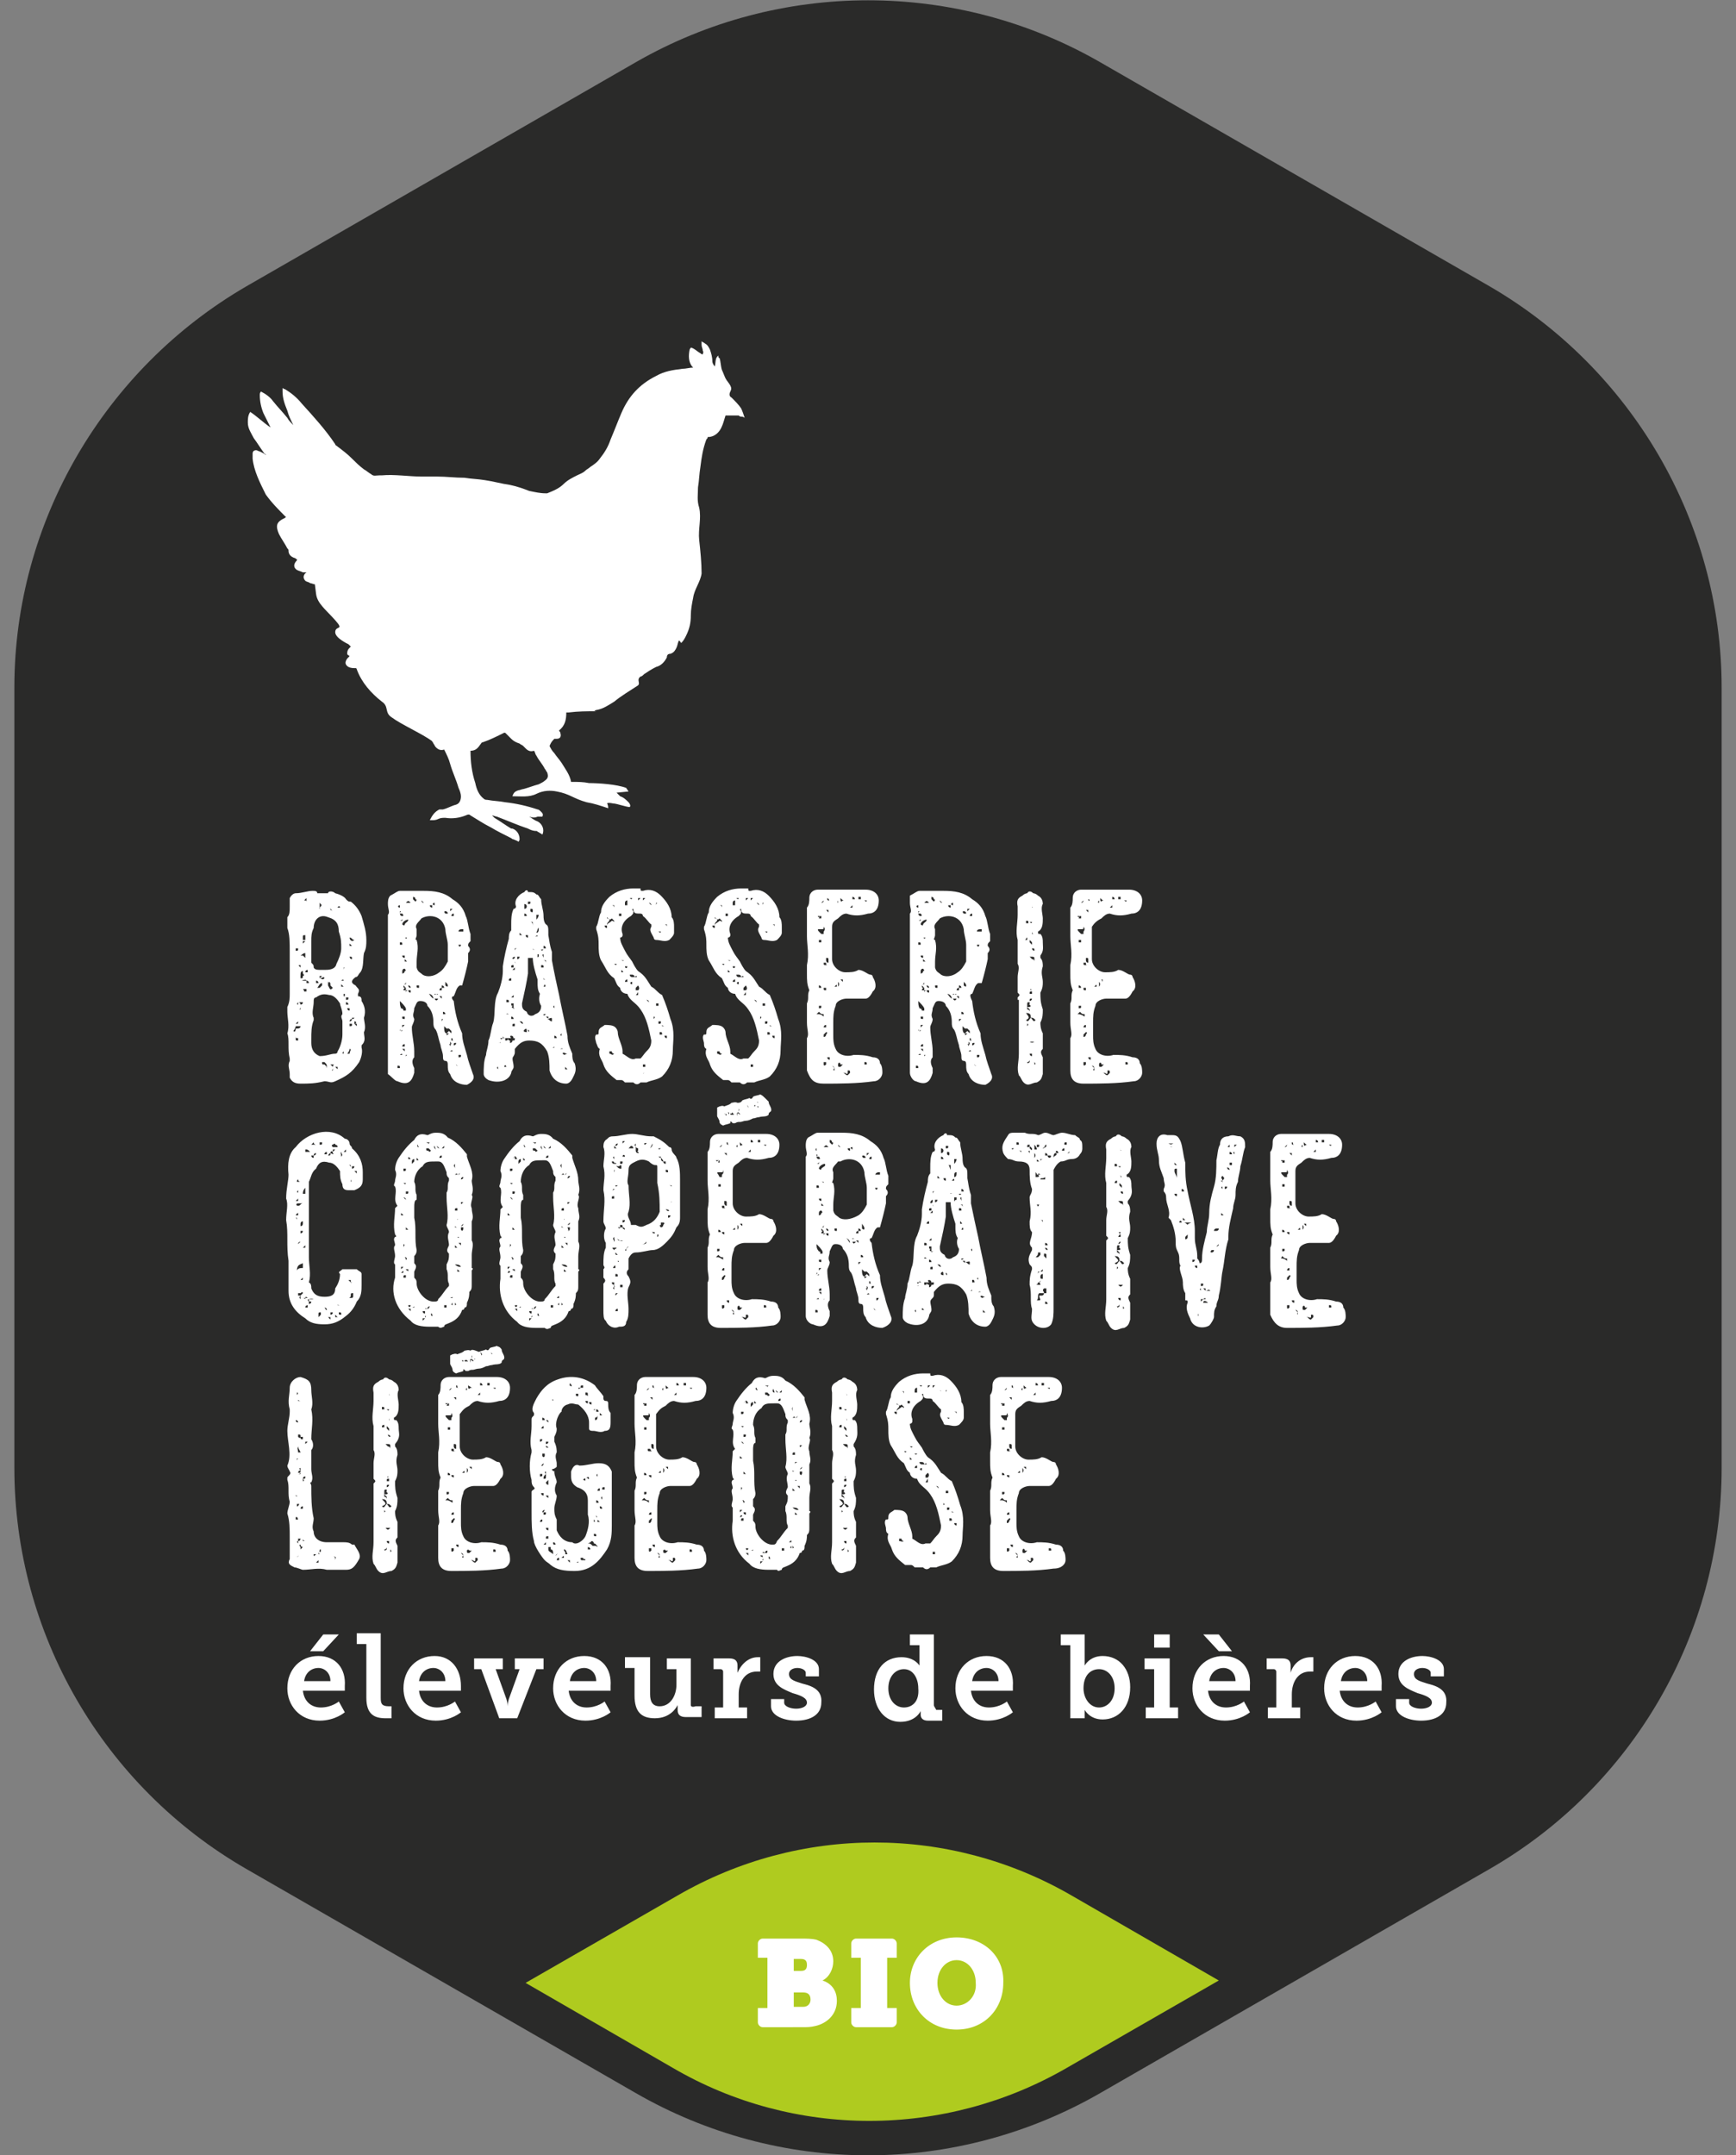
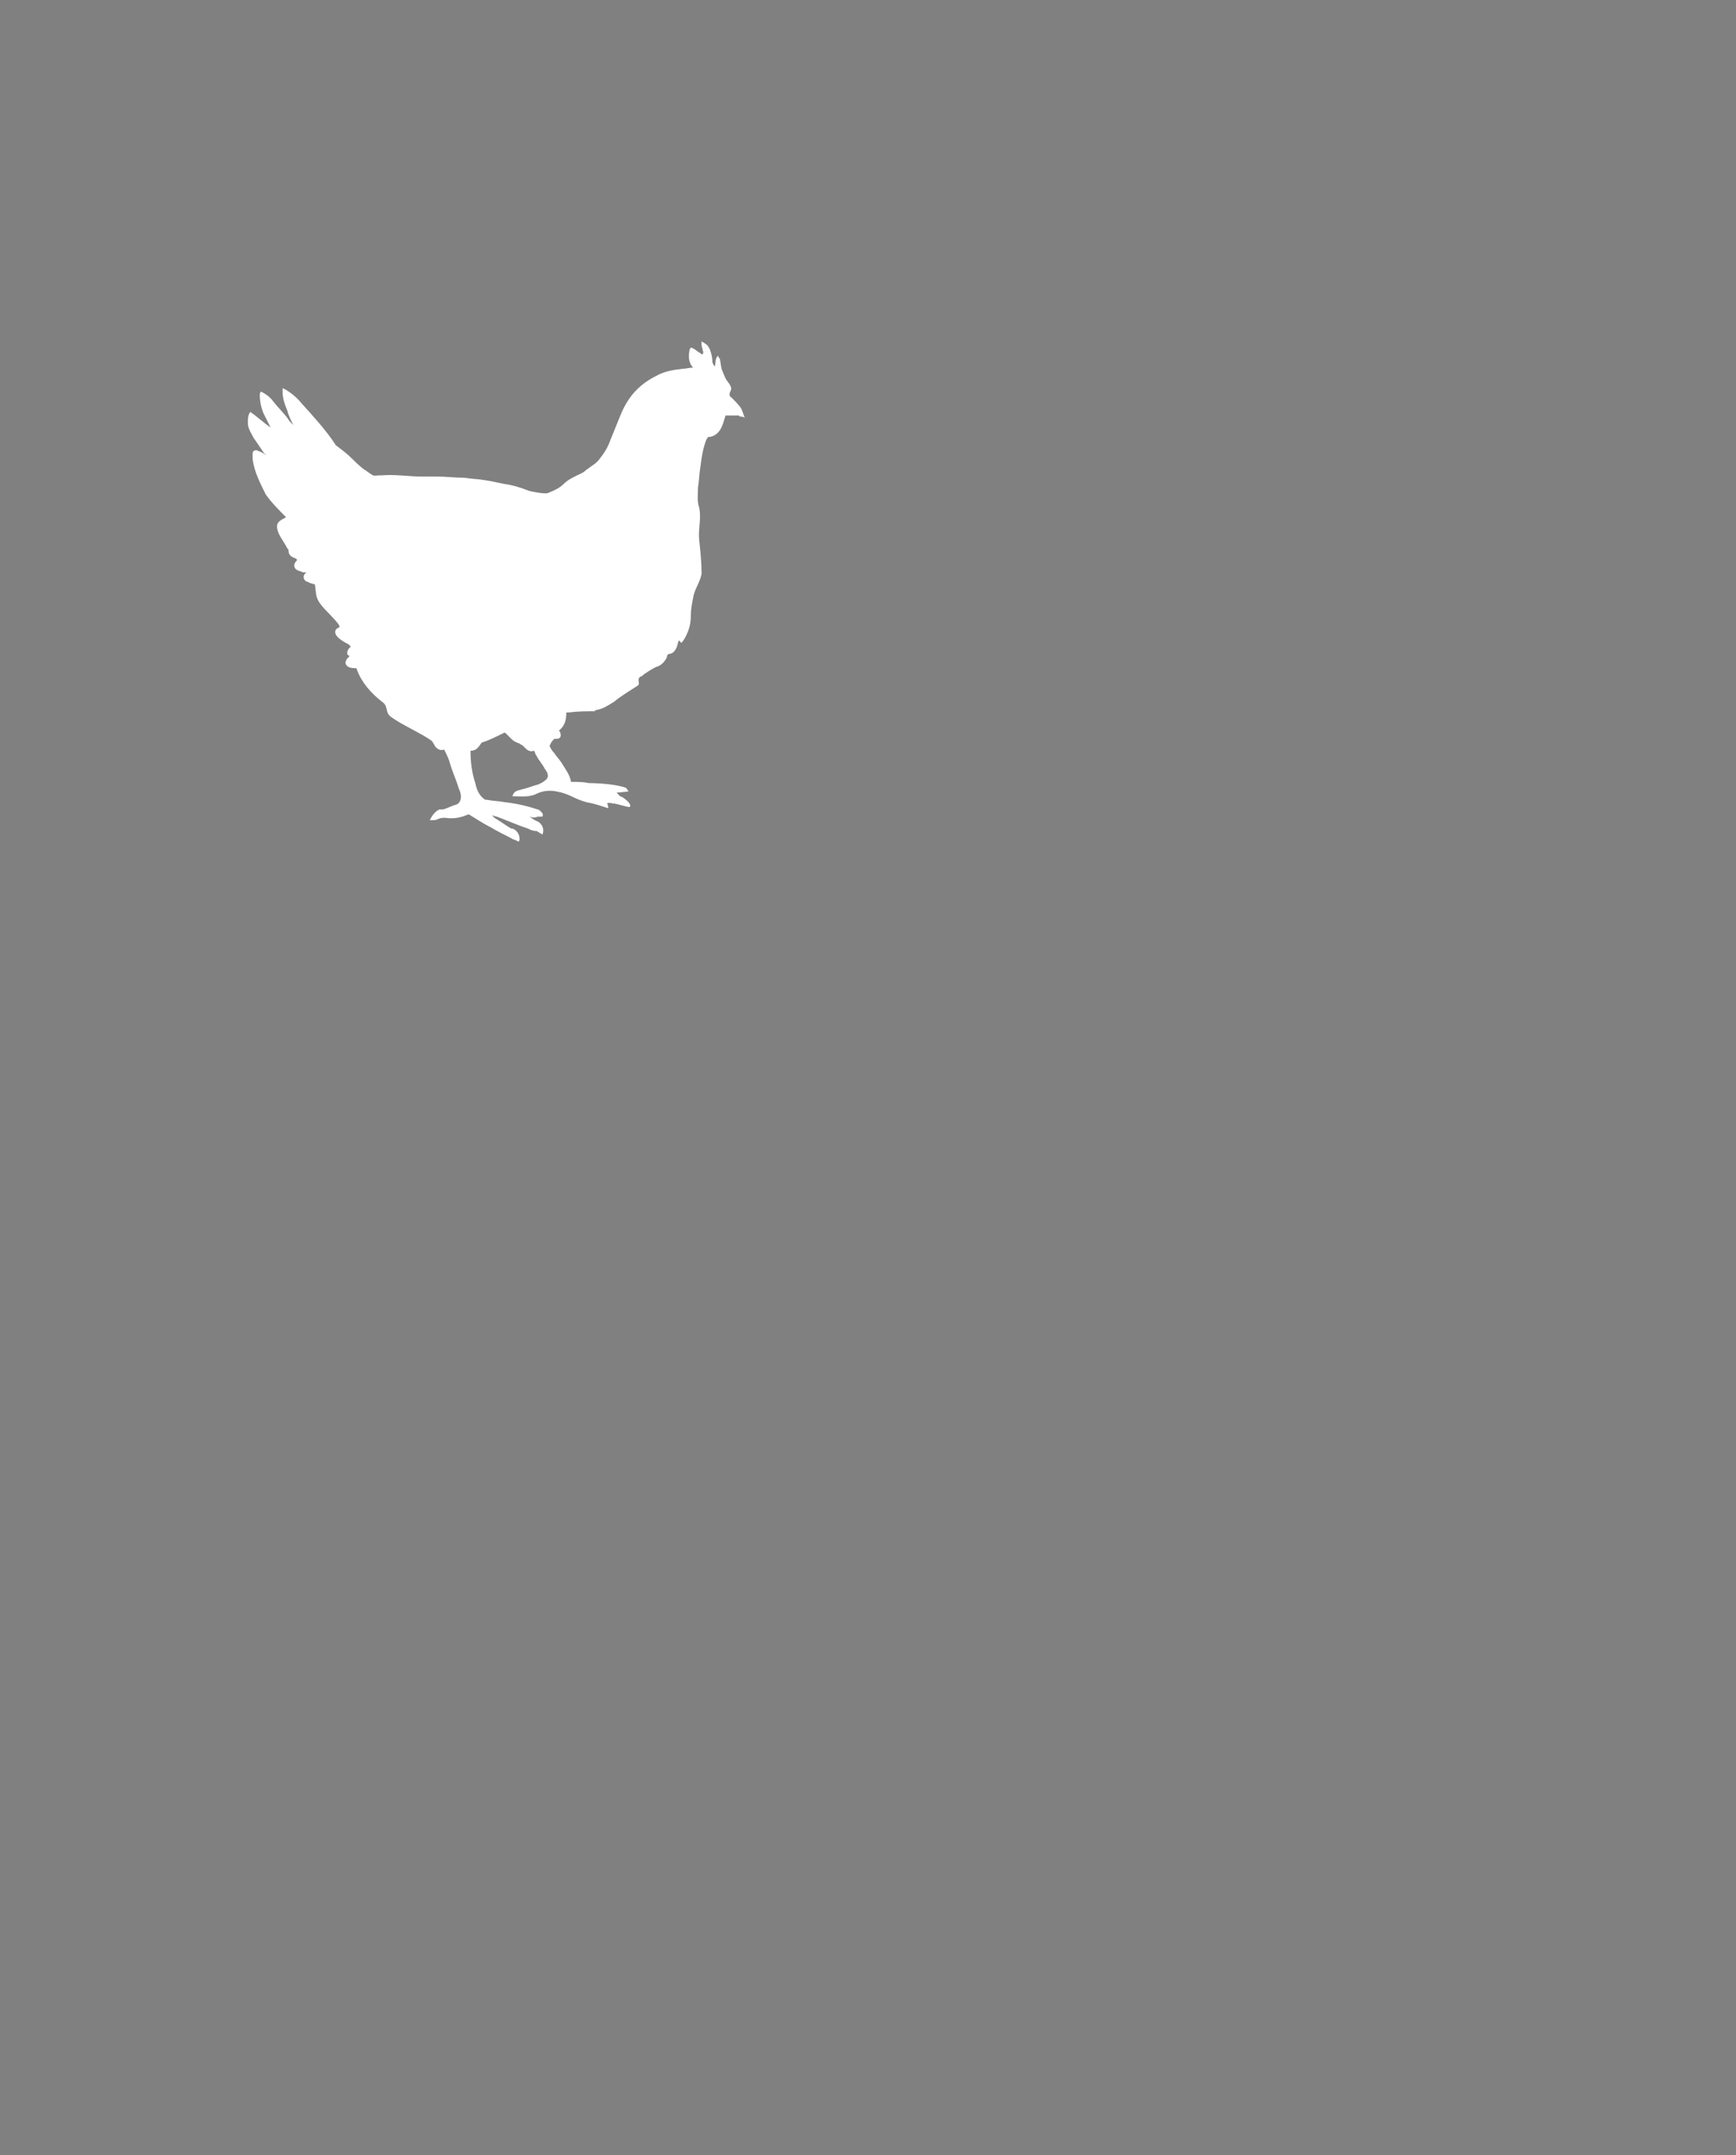
<svg xmlns="http://www.w3.org/2000/svg" version="1.1" id="Calque_1" x="0px" y="0px" viewBox="0 0 145 180" style="enable-background:new 0 0 145 180;" xml:space="preserve">
  <rect x="0" y="0" width="145" height="180" fill="#808080" stroke="none" />
  <style type="text/css">
	.st0{fill:#2A2A29;}
	.st1{fill:#FFFFFF;}
	.st2{fill:#AFCB1F;}
</style>
  <g>
-     <path class="st0" d="M124.4,23.9L91.9,5.2c-12-6.9-26.8-6.9-38.8,0L20.6,23.9C8.7,30.8,1.2,43.6,1.2,57.4v65.2   c0,13.8,7.4,26.6,19.4,33.5l32.5,18.7c5.9,3.4,12.6,5.2,19.4,5.2c6.8,0,13.5-1.8,19.4-5.2l32.5-18.7c12-6.9,19.4-19.7,19.4-33.5   V57.4C143.8,43.6,136.3,30.8,124.4,23.9" />
    <path class="st1" d="M21.1,38.3c0-0.1,0-0.3,0-0.4c0-0.2,0.1-0.3,0.3-0.3c0.1,0,0.2,0.1,0.3,0.1c0.2,0.1,0.4,0.2,0.5,0.3   c0,0,0,0,0,0c0,0,0-0.1-0.1-0.1c-0.3-0.4-0.6-0.9-0.9-1.3c-0.2-0.4-0.5-0.8-0.5-1.3c0-0.3,0-0.6,0.2-0.9c0.6,0.4,1.1,0.9,1.7,1.3   c-0.2-0.4-0.4-0.8-0.6-1.2c-0.2-0.5-0.3-1-0.3-1.5c0-0.1,0-0.2,0.1-0.3c0.4,0.2,0.8,0.5,1,0.8c0.4,0.5,0.8,0.9,1.2,1.4   c0.1,0.2,0.3,0.4,0.5,0.6c-0.2-0.4-0.4-0.8-0.5-1.2c-0.2-0.5-0.4-1-0.4-1.6c0-0.1,0-0.1,0-0.3c0.1,0.1,0.2,0.1,0.2,0.1   c0.5,0.3,1,0.7,1.4,1.2c1,1.1,2,2.2,2.8,3.4c0,0.1,0.1,0.1,0.2,0.2c0.4,0.3,0.8,0.6,1.2,1c0.3,0.3,0.6,0.6,1,0.9   c0.2,0.1,0.4,0.3,0.6,0.4c0.2,0.2,0.4,0.1,0.7,0.1c0.1,0,0.1,0,0.2,0c1-0.1,2.3,0.1,3.3,0.1c0.4,0,0.8,0,1.3,0   c0.8,0,1.5,0.1,2.3,0.1c0.6,0.1,1.1,0.1,1.7,0.2c0.7,0.1,1.4,0.3,2.1,0.4c0.5,0.1,1.1,0.3,1.6,0.5c0.5,0.1,0.9,0.2,1.4,0.2   c0,0,0.1,0,0.1,0c0.5-0.2,1-0.4,1.4-0.8c0.3-0.3,0.7-0.5,1.1-0.7c0.2-0.1,0.5-0.2,0.7-0.4c0.1-0.1,0.3-0.2,0.4-0.3   c0.3-0.2,0.6-0.4,0.8-0.7c0.4-0.5,0.7-1,0.9-1.6c0.3-0.7,0.6-1.5,0.9-2.2c0.6-1.4,1.5-2.4,2.9-3.1c0.7-0.4,1.4-0.5,2.2-0.6   c0.3,0,0.6-0.1,0.9-0.1c0,0,0,0,0,0c0,0-0.1-0.1-0.1-0.1c-0.3-0.4-0.3-0.9-0.2-1.4c0.1-0.2,0.1-0.2,0.3-0.1   c0.2,0.1,0.4,0.3,0.6,0.4c0,0,0.1,0.1,0.2,0.1c0-0.1,0.1-0.2,0-0.3c0-0.2-0.1-0.3-0.1-0.5c0-0.1,0-0.1,0-0.3   c0.1,0.1,0.2,0.1,0.3,0.2c0.2,0.1,0.3,0.3,0.4,0.5c0.1,0.3,0.2,0.6,0.2,1c0,0.1,0.1,0.3,0.2,0.4c0.1-0.3,0-0.7,0.3-0.9   c0,0.1,0,0.2,0.1,0.2c0.1,0.3,0.1,0.7,0.2,1c0.1,0.2,0.2,0.5,0.3,0.7c0.1,0.2,0.3,0.4,0.4,0.6c0.1,0.2,0.1,0.3,0,0.5   c-0.1,0.2-0.1,0.4,0.1,0.5c0.3,0.3,0.6,0.6,0.8,0.9c0.1,0.2,0.2,0.5,0.3,0.8c-0.1-0.1-0.2-0.1-0.3-0.1c-0.1,0-0.2-0.1-0.2-0.1   c-0.3,0-0.6,0-0.9,0c-0.1,0-0.1,0-0.2,0c-0.1,0.3-0.2,0.7-0.3,0.9c-0.2,0.5-0.6,0.9-1.2,0.9c0,0.1,0,0.1-0.1,0.2   c-0.3,0.8-0.4,1.5-0.5,2.3c-0.1,0.6-0.1,1.1-0.2,1.7c0,0.6-0.1,1.1,0.1,1.7c0.2,0.9-0.1,1.8,0,2.7c0.1,0.9,0.2,1.9,0.2,2.8   c-0.1,0.7-0.6,1.3-0.7,2c-0.1,0.5-0.2,1-0.2,1.5c0,0.6-0.1,1.1-0.4,1.7c-0.1,0.2-0.2,0.4-0.4,0.6c-0.1-0.1-0.1-0.2-0.2-0.2   c-0.1,0.2-0.1,0.4-0.2,0.6c-0.1,0.2-0.2,0.4-0.5,0.5c-0.2,0-0.3,0.1-0.3,0.3c-0.2,0.4-0.5,0.7-0.9,0.8c-0.4,0.2-0.7,0.4-1,0.6   c-0.1,0.1-0.2,0.2-0.3,0.2c-0.4,0.3,0.1,0.6-0.3,0.8c-0.6,0.4-1.3,0.8-1.9,1.3c-0.5,0.3-0.9,0.6-1.5,0.7c-0.4,0.1,0.2,0.1-0.1,0.1   c-0.7,0-1.4,0-2.2,0.1c-0.1,0-0.1,0-0.2,0c0,0.6-0.1,1.1-0.6,1.5c0,0.1,0.1,0.1,0.1,0.2c0.1,0.3,0,0.5-0.3,0.5c-0.1,0-0.1,0-0.2,0   C46,62,46,62.1,45.9,62.3c0.1,0.2,0.2,0.4,0.4,0.6c0.2,0.3,0.4,0.5,0.6,0.8c0.3,0.5,0.7,1,0.8,1.6c0.1,0,0.1,0,0.1,0   c0.5,0,0.9,0,1.4,0.1c0.8,0,2.3,0.1,3.1,0.4l0.2,0.3l-1,0.1c0.1,0.1,0.1,0.1,0.2,0.2c0,0,0.1,0.1,0.1,0.1c0.3,0.1,0.5,0.3,0.7,0.5   c0.1,0.1,0.2,0.3,0.1,0.4c-0.3,0-1.1-0.3-1.4-0.3c0,0-0.4-0.1-0.5,0c0.1,0.1,0.1,0.4,0.1,0.4c-0.6-0.2-1.2-0.4-1.8-0.5   c-1.1-0.3-1.4-0.7-2.5-0.9C46,66,45.4,66,44.8,66.3c-0.6,0.3-1.3,0.2-1.9,0.2c0,0,0,0-0.1,0c0.1-0.3,0.2-0.4,0.5-0.5   c0.1,0,0.3-0.1,0.4-0.1c0.4-0.1,0.9-0.3,1.3-0.4c0.2-0.1,0.4-0.2,0.5-0.3c0.3-0.2,0.3-0.4,0.2-0.7c-0.1-0.1-0.1-0.2-0.2-0.3   c-0.2-0.4-0.5-0.7-0.7-1.1c-0.1-0.1-0.1-0.3-0.2-0.4c-0.3,0.1-0.5,0-0.7-0.2c-0.1-0.1-0.1-0.1-0.2-0.2c-0.1-0.1-0.2-0.1-0.3-0.2   c-0.3-0.1-0.5-0.2-0.7-0.4c-0.2-0.2-0.3-0.3-0.5-0.5c0,0,0,0-0.1,0c-0.6,0.3-1.2,0.6-1.8,0.8c-0.1,0-0.1,0.1-0.2,0.2   c-0.2,0.3-0.4,0.5-0.8,0.5c0,0,0,0,0,0c0,0.9,0.1,1.8,0.4,2.7c0.1,0.5,0.3,1,0.7,1.3c0.1,0.1,0.2,0.1,0.3,0.1   c0.5,0.1,1,0.1,1.5,0.2c0.9,0.1,1.8,0.3,2.7,0.6c0.1,0,0.2,0.1,0.3,0.2c0.1,0.1,0.2,0.2,0.1,0.4c-0.1,0-0.3,0-0.4,0   c-0.2,0.1-0.4,0.1-0.7,0c0.2,0.1,0.4,0.3,0.7,0.4c0.4,0.2,0.6,0.7,0.4,1.1c-0.1-0.1-0.2-0.1-0.3-0.2c-0.1,0-0.1-0.1-0.2-0.1   c-0.3,0-0.5-0.1-0.7-0.2c-0.9-0.3-1.8-0.7-2.6-1c-0.1,0-0.3-0.1-0.4-0.1c0,0,0,0,0,0c0.1,0.1,0.1,0.1,0.2,0.2   c0.5,0.3,0.9,0.6,1.4,0.9c0,0,0.1,0,0.1,0c0.3,0.1,0.6,0.4,0.6,0.9c0,0,0,0.1-0.1,0.2c-0.1-0.1-0.2-0.1-0.4-0.2   c-0.1,0-0.2-0.1-0.2-0.1c-0.6-0.3-1.2-0.6-1.7-0.9c-0.6-0.3-1.2-0.7-1.7-1c-0.1-0.1-0.2-0.1-0.4,0c-0.5,0.2-1.1,0.3-1.7,0.2   c-0.2,0-0.4,0-0.6,0.1c-0.2,0.1-0.4,0.1-0.5,0.1c0,0-0.1,0-0.2,0c0.2-0.4,0.4-0.7,0.8-0.9c0.1,0,0.2,0,0.3,0   c0.4-0.1,0.7-0.3,1.1-0.4c0.3-0.1,0.4-0.4,0.4-0.7c0-0.2-0.1-0.5-0.2-0.7c-0.2-0.7-0.5-1.3-0.7-2c-0.1-0.4-0.3-0.8-0.5-1.2   c-0.3,0.1-0.5,0-0.7-0.2c-0.1-0.1-0.1-0.2-0.2-0.3c0-0.1-0.1-0.1-0.1-0.2c-0.8-0.6-2.6-1.4-3.4-2c-0.6-0.4-0.2-0.9-0.8-1.3   c-0.9-0.7-1.7-1.6-2.1-2.7c0,0,0-0.1-0.1-0.1c-0.2,0-0.4,0-0.6-0.1c-0.3-0.2-0.3-0.4-0.1-0.7c0.1-0.1,0.1-0.1,0.2-0.2   c-0.1-0.1-0.2-0.1-0.2-0.2c0-0.3,0.1-0.4,0.3-0.6c-0.1-0.1-0.2-0.2-0.2-0.2S28,53.3,28,52.8c0-0.6,0.8-0.1,0-1   c-0.8-0.9-1.5-1.4-1.6-2.2c-0.1-0.8,0,0-0.1-0.8l0,0c-0.1,0-0.3-0.1-0.4-0.1c-0.1-0.1-0.3-0.1-0.4-0.2c-0.2-0.2-0.2-0.5,0.1-0.7   c0,0,0,0,0,0c-0.1,0-0.2,0-0.3,0c-0.2-0.1-0.3-0.1-0.5-0.2c-0.3-0.2-0.3-0.5,0-0.8c0,0,0,0,0-0.1c-0.1,0-0.1-0.1-0.2-0.1   c-0.3-0.1-0.5-0.3-0.5-0.6c0-0.1,0-0.1-0.1-0.2c-0.2-0.4-0.5-0.8-0.7-1.2c-0.3-0.7-0.2-1,0.4-1.3c0.1,0,0.1-0.1,0.2-0.1   c-0.6-0.6-1.2-1.2-1.7-1.9C21.7,40.3,21.2,39.3,21.1,38.3" />
-     <path class="st2" d="M89.1,172.7l12.7-7.3l-12.3-7.1c-10.2-5.9-22.7-5.9-32.9,0l-12.7,7.3l12.3,7.1   C66.3,178.6,78.9,178.6,89.1,172.7" />
-     <path class="st1" d="M74.5,161.9h-3c-0.2,0-0.4,0.2-0.4,0.4v1.2h0.8v4.2h-0.8v1.2c0,0.2,0.2,0.4,0.4,0.4h3c0.2,0,0.4-0.2,0.4-0.4   v-1.2h-0.8v-4.2h0.8v-1.2C74.9,162.1,74.7,161.9,74.5,161.9 M67.1,167.6h-0.8v-1.2h0.8c0.4,0,0.6,0.2,0.6,0.6   C67.7,167.3,67.5,167.6,67.1,167.6 M66.3,163.6h0.6c0.4,0,0.5,0.2,0.5,0.5c0,0.3-0.1,0.5-0.5,0.5h-0.6V163.6z M68.7,165.4   L68.7,165.4c0.6-0.3,0.9-1,0.9-1.6c0-0.9-0.6-1.5-1.4-1.8c-0.4-0.1-0.8-0.1-1.4-0.1h-3.1c-0.2,0-0.4,0.2-0.4,0.4v1.2h0.8v4.2h-0.8   v1.2c0,0.2,0.2,0.4,0.4,0.4H67c0.4,0,0.7,0,1.1-0.1c0.9-0.2,1.8-0.9,1.8-2.1C69.9,166.4,69.6,165.7,68.7,165.4 M79.9,167.5   c-0.9,0-1.6-0.8-1.6-1.9c0-1.1,0.7-1.9,1.6-1.9c0.9,0,1.6,0.8,1.6,1.9C81.6,166.7,80.8,167.5,79.9,167.5 M79.9,161.8   c-2.3,0-3.9,1.7-3.9,3.8c0,2.2,1.6,3.9,3.9,3.9s3.9-1.7,3.9-3.9C83.9,163.4,82.2,161.8,79.9,161.8" />
-     <path class="st1" d="M76.5,89c0.2,0,0.2,0,0.2,0.2h-0.2V89z M76.7,75.6v0.2C76.5,75.8,76.5,75.6,76.7,75.6 M76.7,76.3h0.2   c0,0,0.2,0.2,0,0.2C76.7,76.5,76.7,76.3,76.7,76.3v-0.2C76.9,76.1,76.7,76.1,76.7,76.3 M77.6,75.4h-0.4   C77.4,75.2,77.4,75.2,77.6,75.4 M77.4,82.3c0,0,0.2,0,0.2,0.2C77.4,82.5,77.4,82.3,77.4,82.3 M77.6,82.9c-0.2,0-0.2-0.2-0.2-0.2   s-0.2,0-0.2,0.2v-0.2h-0.2c0-0.2,0.2-0.2,0.2-0.2c-0.2,0-0.2,0-0.2-0.2l0.2,0.2v0.2h0.2h0.2V82.9z M77.2,88.1c0.1,0,0.1,0,0.1,0   C77.2,88.2,77.2,88.3,77.2,88.1 M77.1,87.9C77.1,87.9,77.1,87.9,77.1,87.9c0.2,0,0.2,0,0.2,0H77.1z M76.9,87.6h0.2v0.2   C77,87.7,77,87.7,76.9,87.6 M76.7,86.1c0.2,0,0.2-0.2,0.2,0H76.7V86C76.9,86,76.7,86,76.7,86.1 M76.9,84.9h0.2v0.2   C76.9,85.1,76.9,85.1,76.9,84.9 M77.1,87.2v0.2h-0.2C76.9,87.4,76.9,87.2,77.1,87.2 M76.9,85.8v-0.2h0.2L76.9,85.8z M76.9,78.9   h-0.2v-0.2C76.9,78.7,76.9,78.7,76.9,78.9 M76.9,76.9h-0.2c0,0,0.2,0,0.2-0.2V76.9z M77.1,77.2c0,0.2-0.2,0-0.2,0   c0-0.2,0.3-0.4,0.5-0.4C77.4,77,77.2,77,77.1,77.2 M77.1,78.3h0.2C77.2,78.5,77.2,78.3,77.1,78.3 M77.1,80.3v-0.2l0.2,0.2H77.1z    M77.2,82v0.2h-0.2C77.2,82.2,77.2,82,77.2,82 M76.9,79.8h0.2V80C77.1,80,76.9,80,76.9,79.8 M77.1,80.9c0,0,0.2,0.2,0,0.2   c0,0.2-0.2,0.2-0.2,0.2v-0.2C76.9,81.1,76.9,80.9,77.1,80.9 M76.7,83.6c0.2,0.2,0.4,0.4,0.5,0.6v0.2h-0.2c0-0.2-0.2-0.2-0.4-0.2   h0.2C76.7,84,76.7,83.8,76.7,83.6 M76.7,88.1c0,0,0.2-0.2,0.2,0H76.7z M77.8,74.9c0,0,0.2,0,0.2,0.2c0,0,0.2,0,0,0.2l-0.2-0.2V74.9   z M78.5,76.7c0.7-0.4,1.8-0.2,2,0.9c0,0.4,0.2,0.9,0.2,1.3v1.4c-0.2,0.4-0.4,0.7-0.7,0.9c-0.5,0.4-1.1,0.4-1.4,0.2   c-0.2-0.2-0.4-0.2-0.5-0.6v-0.5c0-0.6,0.2-1.1,0-1.8c-0.2,0,0-0.2,0-0.4v-0.5c-0.2-0.4,0.2-0.6,0.4-0.9H78.5z M78.7,75.4   c-0.2,0-0.2-0.2-0.2-0.2L78.7,75.4z M79.4,75.6v0.2c0,0-0.2,0-0.2-0.2H79.4z M79.6,75.4v0.2C79.4,75.6,79.4,75.4,79.6,75.4    M80.5,76.1c0,0,0.2,0,0.2,0.2h-0.2C80.3,76.1,80.5,76.1,80.5,76.1 M80.5,82.3v-0.2V82c0.2,0.2,0.2,0.2,0.2,0.4   C80.7,82.3,80.7,82.5,80.5,82.3 M81,86.1v0.2l-0.2-0.2l-0.2,0.2h0.2c-0.2,0.2-0.2,0.2-0.2,0c-0.2,0-0.2-0.4-0.2-0.4v-0.2l0.2,0.2   h0.2L81,86.1z M80.9,75.9H81l-0.2,0.2V75.9z M81.2,76.3v0.2H81C81,76.5,81,76.3,81.2,76.3 M81.2,86.9H81v-0.2   C81.2,86.7,81,86.9,81.2,86.9 M81.4,87.1c0,0.2-0.2,0.2-0.2,0.2C81.2,87.1,81.2,87.1,81.4,87.1 M81.6,89c-0.2,0-0.2,0-0.2-0.2   C81.4,88.9,81.4,89,81.6,89 M81.6,88.1h0.2c0,0.2,0,0.2-0.2,0.2V88.1z M80.9,87.8c0.2-0.2,0.2,0,0.2,0H80.9z M80.9,87.2v-0.2   c0.2,0.2,0,0.2,0,0.4C80.9,87.2,80.7,87.2,80.9,87.2 M80.3,84.7v-0.2c0,0,0.2,0,0.2,0.2H80.3z M80.1,85.3v-0.2h0.2L80.1,85.3z    M79.9,82.7c0,0,0-0.2,0.2-0.2v-0.2c0,0,0.2,0,0.2,0.2h-0.2v0.2H79.9z M79.9,83.2h0.2v0.2L79.9,83.2z M79.6,83h0.2   c0.1,0,0.1,0,0,0.1c0,0,0,0,0-0.1C79.6,83,79.6,83.2,79.6,83 M79.6,83.4h0.3C79.8,83.6,79.7,83.6,79.6,83.4 M79.1,83   c0.2,0,0.4,0.2,0.4,0.4C79.2,83.2,79.2,83,79.1,83 M78.3,82.5c-0.2,0-0.2,0-0.2-0.2h0.2V82.5z M81.8,78.9c0,0.2-0.2,0.2-0.2,0H81.8   z M82,77.6v0.2h-0.4C81.6,77.6,81.8,77.6,82,77.6 M76.5,90.3c0.9,0.4,1.2,0,1.4-0.7v-0.4c-0.2-0.4-0.2-0.7,0-0.9v-0.5   c0-0.7-0.2-1.3-0.2-2c0-0.2,0.2-0.4,0.2-0.7c-0.2-0.4,0-0.5,0-0.9c0.2-0.4,0.2-0.6,0.5-0.6c0.4,0,0.6,0.2,0.6,0.4   c0.4,0.4,0.5,0.9,0.5,1.4c0,0.2,0,0.4,0.2,0.6c0.2,0.4,0.2,0.7,0.4,1.3c0,0.2,0.2,0.6,0.2,0.9c0,0.2,0,0.4,0.2,0.4   c0.2,0,0.2,0.2,0.2,0.4c0,0.2,0,0.5,0.2,0.7c0.2,0.7,0.9,0.9,1.4,0.9c0.4-0.2,0.7-0.5,0.5-0.9c-0.2-0.6-0.4-1.1-0.5-1.6   c-0.2-0.7-0.4-1.2-0.4-1.8c-0.4-0.9-0.6-1.8-0.7-2.7C81,83.2,81,83,81.2,83c0.2-0.4,0.2-0.7,0.5-0.9H82c0.2-0.7,0.4-1.5,0.5-2V80   v-0.4c0.2-0.2,0.2-0.4,0-0.6c0-0.2,0-0.2,0.2-0.4V78c-0.2-0.5-0.2-1.1-0.4-1.5c-0.2-0.7-0.6-1.1-1.1-1.4c-0.7-0.6-1.5-0.7-2.4-0.7   h-2c-0.2,0-0.4,0.2-0.8,0.4C76,74.9,76,75.2,76,75.4c0,0.4,0.2,0.7,0,0.9v13.3C76,89.9,76.3,90.3,76.5,90.3 M33.2,89   c0.2,0,0.2,0,0.2,0.2h-0.2V89z M33.4,75.6v0.2C33.2,75.8,33.2,75.6,33.4,75.6 M33.4,76.3h0.2c0,0,0.2,0.2,0,0.2   C33.4,76.5,33.4,76.3,33.4,76.3v-0.2C33.6,76.1,33.4,76.1,33.4,76.3 M34.3,75.4h-0.4C34.1,75.2,34.1,75.2,34.3,75.4 M34.1,82.3   c0,0,0.2,0,0.2,0.2C34.1,82.5,34.1,82.3,34.1,82.3 M34.3,82.9c-0.2,0-0.2-0.2-0.2-0.2s-0.2,0-0.2,0.2v-0.2h-0.2   c0-0.2,0.2-0.2,0.2-0.2c-0.2,0-0.2,0-0.2-0.2l0.2,0.2v0.2h0.2h0.2V82.9z M33.9,88.1c0.1,0,0.1,0,0.1,0   C33.9,88.2,33.9,88.3,33.9,88.1 M33.8,87.9C33.8,87.9,33.8,87.9,33.8,87.9c0.2,0,0.2,0,0.2,0H33.8z M33.6,87.6h0.2v0.2   C33.7,87.7,33.7,87.7,33.6,87.6 M33.4,86.1c0.2,0,0.2-0.2,0.2,0H33.4V86C33.6,86,33.4,86,33.4,86.1 M33.6,84.9h0.2v0.2   C33.6,85.1,33.6,85.1,33.6,84.9 M33.8,87.2v0.2h-0.2C33.6,87.4,33.6,87.2,33.8,87.2 M33.6,85.8v-0.2h0.2L33.6,85.8z M33.6,78.9   h-0.2v-0.2C33.6,78.7,33.6,78.7,33.6,78.9 M33.6,76.9h-0.2c0,0,0.2,0,0.2-0.2V76.9z M33.8,77.2c0,0.2-0.2,0-0.2,0   c0-0.2,0.3-0.4,0.5-0.4C34.1,77,33.9,77,33.8,77.2 M33.8,78.3h0.2C33.9,78.5,33.9,78.3,33.8,78.3 M33.8,80.3v-0.2l0.2,0.2H33.8z    M33.9,82v0.2h-0.2C33.9,82.2,33.9,82,33.9,82 M33.6,79.8h0.2V80C33.8,80,33.6,80,33.6,79.8 M33.8,80.9c0,0,0.2,0.2,0,0.2   c0,0.2-0.2,0.2-0.2,0.2v-0.2C33.6,81.1,33.6,80.9,33.8,80.9 M33.4,83.6c0.2,0.2,0.4,0.4,0.5,0.6v0.2h-0.2c0-0.2-0.2-0.2-0.4-0.2   h0.2C33.4,84,33.4,83.8,33.4,83.6 M33.4,88.1c0,0,0.2-0.2,0.2,0H33.4z M34.5,74.9c0,0,0.2,0,0.2,0.2c0,0,0.2,0,0,0.2l-0.2-0.2V74.9   z M35.2,76.7c0.7-0.4,1.8-0.2,2,0.9c0,0.4,0.2,0.9,0.2,1.3v1.4c-0.2,0.4-0.4,0.7-0.7,0.9c-0.5,0.4-1.1,0.4-1.4,0.2   c-0.2-0.2-0.4-0.2-0.5-0.6v-0.5c0-0.6,0.2-1.1,0-1.8c-0.2,0,0-0.2,0-0.4v-0.5c-0.2-0.4,0.2-0.6,0.4-0.9H35.2z M35.4,75.4   c-0.2,0-0.2-0.2-0.2-0.2L35.4,75.4z M36.1,75.6v0.2c0,0-0.2,0-0.2-0.2H36.1z M36.3,75.4v0.2C36.1,75.6,36.1,75.4,36.3,75.4    M37.2,76.1c0,0,0.2,0,0.2,0.2h-0.2C37,76.1,37.2,76.1,37.2,76.1 M37.2,82.3v-0.2V82c0.2,0.2,0.2,0.2,0.2,0.4   C37.4,82.3,37.4,82.5,37.2,82.3 M37.7,86.1v0.2l-0.2-0.2l-0.2,0.2h0.2c-0.2,0.2-0.2,0.2-0.2,0c-0.2,0-0.2-0.4-0.2-0.4v-0.2l0.2,0.2   h0.2L37.7,86.1z M37.6,75.9h0.2l-0.2,0.2V75.9z M37.9,76.3v0.2h-0.2C37.7,76.5,37.7,76.3,37.9,76.3 M37.9,86.9h-0.2v-0.2   C37.9,86.7,37.7,86.9,37.9,86.9 M38.1,87.1c0,0.2-0.2,0.2-0.2,0.2C37.9,87.1,37.9,87.1,38.1,87.1 M38.3,89c-0.2,0-0.2,0-0.2-0.2   C38.1,88.9,38.1,89,38.3,89 M38.3,88.1h0.2c0,0.2,0,0.2-0.2,0.2V88.1z M37.6,87.8c0.2-0.2,0.2,0,0.2,0H37.6z M37.6,87.2v-0.2   c0.2,0.2,0,0.2,0,0.4C37.6,87.2,37.4,87.2,37.6,87.2 M37,84.7v-0.2c0,0,0.2,0,0.2,0.2H37z M36.9,85.3v-0.2H37L36.9,85.3z    M36.7,82.7c0,0,0-0.2,0.2-0.2v-0.2c0,0,0.2,0,0.2,0.2h-0.2v0.2H36.7z M36.7,83.2h0.2v0.2L36.7,83.2z M36.3,83h0.2   c0.1,0,0.1,0,0,0.1c0,0,0,0,0-0.1C36.3,83,36.3,83.2,36.3,83 M36.3,83.4h0.3C36.5,83.6,36.4,83.6,36.3,83.4 M35.8,83   c0.2,0,0.4,0.2,0.4,0.4C35.9,83.2,35.9,83,35.8,83 M35,82.5c-0.2,0-0.2,0-0.2-0.2H35V82.5z M38.5,78.9c0,0.2-0.2,0.2-0.2,0H38.5z    M38.7,77.6v0.2h-0.4C38.3,77.6,38.5,77.6,38.7,77.6 M33.2,90.3c0.9,0.4,1.2,0,1.4-0.7v-0.4c-0.2-0.4-0.2-0.7,0-0.9v-0.5   c0-0.7-0.2-1.3-0.2-2c0-0.2,0.2-0.4,0.2-0.7c-0.2-0.4,0-0.5,0-0.9c0.2-0.4,0.2-0.6,0.5-0.6c0.4,0,0.6,0.2,0.6,0.4   c0.4,0.4,0.5,0.9,0.5,1.4c0,0.2,0,0.4,0.2,0.6c0.2,0.4,0.2,0.7,0.4,1.3c0,0.2,0.2,0.6,0.2,0.9c0,0.2,0,0.4,0.2,0.4   c0.2,0,0.2,0.2,0.2,0.4c0,0.2,0,0.5,0.2,0.7c0.2,0.7,0.9,0.9,1.4,0.9c0.4-0.2,0.7-0.5,0.5-0.9c-0.2-0.6-0.4-1.1-0.5-1.6   c-0.2-0.7-0.4-1.2-0.4-1.8c-0.4-0.9-0.6-1.8-0.7-2.7c-0.2-0.2-0.2-0.4,0-0.4c0.2-0.4,0.2-0.7,0.5-0.9h0.2c0.2-0.7,0.4-1.5,0.5-2V80   v-0.4c0.2-0.2,0.2-0.4,0-0.6c0-0.2,0-0.2,0.2-0.4V78c-0.2-0.5-0.2-1.1-0.4-1.5c-0.2-0.7-0.6-1.1-1.1-1.4c-0.7-0.6-1.5-0.7-2.4-0.7   h-2c-0.2,0-0.4,0.2-0.8,0.4c-0.2,0.2-0.2,0.5-0.2,0.7c0,0.4,0.2,0.7,0,0.9v13.3C32.7,89.9,33,90.3,33.2,90.3 M97.7,138.5h-2.1v0.9   h0.8v3.2h-0.7v0.9h2.7v-0.9h-0.7V138.5z M26.2,108.5h-0.4c0,0.2,0,0.2,0.2,0.2c0,0.2-0.2,0.2-0.2,0.2v-0.2c-0.2-0.2,0-0.2,0-0.2   S26,108.4,26.2,108.5 M25.5,96.2V96c0.2,0,0.2,0,0.4,0.2h-0.2H25.5z M25.5,108.4c0,0.2,0,0-0.2,0H25.5c0,0,0-0.2,0.2,0H25.5z    M25.7,109.2h-0.2c0-0.2,0.2-0.2,0.2-0.2V109.2z M25.1,108.5c-0.2-0.2,0-0.2,0-0.3h-0.2V108h0.2c0,0,0.2-0.2,0.2,0l-0.2,0.2V108.5z    M25.3,106.7c0,0.2,0,0.2-0.2,0.2L25.3,106.7z M25.3,105.5v0.4c-0.2,0-0.4,0-0.5,0.2C24.8,105.6,25.1,105.6,25.3,105.5 M24.8,101.7   v0.2C24.8,101.7,24.6,101.7,24.8,101.7 M24.9,101.3v0.2h-0.2C24.8,101.3,24.9,101.3,24.9,101.3 M24.9,100.1v0.2h-0.2L24.9,100.1z    M24.9,98.5c0,0,0,0.2,0.2,0.2h-0.3C24.8,98.5,24.9,98.5,24.9,98.5 M24.9,99.6c0,0-0.2,0,0-0.2V99.6z M25.1,103.7l-0.2,0.2   C24.9,103.7,25.1,103.7,25.1,103.7 M25.3,100.5c-0.2,0-0.2,0.2-0.4,0.2c-0.2,0-0.2-0.2,0-0.2H25.3z M25.5,104v0.2h-0.2L25.5,104z    M25.1,102.4v-0.2c0,0,0-0.2,0.2-0.2v0.2C25.3,102.2,25.3,102.4,25.1,102.4 M25.3,102.8c0,0.2-0.2,0.2-0.2,0.2v-0.2H25.3z    M25.5,99.2v0.5h-0.2C25.3,99.6,25.3,99.4,25.5,99.2 M26.6,109.8c0-0.2,0-0.2,0.2-0.2v0.2l-0.2,0.2V109.8z M27.3,109.4   c-0.2,0,0,0-0.2-0.2C27.3,109.2,27.3,109.4,27.3,109.4 M27.6,110v0.2l-0.2-0.2H27.6z M27.6,109.6h0.2c0,0,0,0.2-0.2,0.2V109.6z    M28,109.8l0.2,0.2H28V109.8z M28.4,109h-0.2C28.2,108.9,28.2,109,28.4,109 M28.5,109.8c-0.2,0-0.2,0-0.2-0.2   C28.5,109.6,28.5,109.6,28.5,109.8 M29.3,108.2c0-0.2,0-0.2,0.2-0.2v0.2c0,0.2,0,0.2-0.4,0.2C29.3,108.4,29.3,108.2,29.3,108.2    M29.3,106.9v0.2h0.2c-0.2,0-0.2,0-0.2,0.2v-0.2l-0.2-0.2H29.3z M26.2,96.5c0-0.2,0.2-0.2,0.2-0.2C26.4,96.5,26.2,96.5,26.2,96.5   v0.2c-0.2,0-0.2-0.2-0.2-0.2H26.2z M26.2,95.4c0,0.2,0.2,0.2,0.2,0.2H26L26.2,95.4z M26.7,95.4h0.2c0,0.2,0,0.2-0.2,0.2V95.4z    M27.3,96.2v0.2h-0.2C27.1,96.2,27.3,96.2,27.3,96.2 M27.6,96.3c0-0.2,0.2-0.2,0.2,0C28,96.5,27.6,96.3,27.6,96.3   c0,0.2,0,0.2-0.2,0.2C27.5,96.3,27.6,96.3,27.6,96.3 M28,96l-0.2,0.2V96H28z M27.8,95.6c0,0,0.2-0.2,0.2,0c0,0,0.2,0,0.2,0.2H28   h-0.2C27.6,95.6,27.8,95.6,27.8,95.6 M28.5,96.2c0,0.2,0.2,0.2,0,0.4C28.5,96.3,28.4,96.3,28.5,96.2 M28.9,96v0.2h-0.2L28.9,96z    M29.3,97.3v0.2c0,0,0-0.2-0.2-0.2H29.3z M29.3,98.7v-0.2C29.3,98.5,29.4,98.7,29.3,98.7 M29.4,97.4h0.2c0,0,0,0.2-0.2,0.2V97.4z    M29.8,97.8v0.2l-0.2-0.2H29.8z M26.4,97.6c0.2-0.5,0.5-0.7,1.1-0.5c0.4,0,0.7,0.4,0.9,0.7c0,0.4,0,0.7,0.2,1.1   c0,0.4,0.2,0.5,0.5,0.5h0.5c0.5-0.2,0.7-0.4,0.7-0.9v-0.6c0-0.7-0.2-1.4-0.9-2c0-0.2-0.2-0.2-0.2-0.4s-0.2-0.4-0.4-0.4   c-1.2-1.1-3.2-0.5-4.1,0.7c-0.6,0.5-0.7,1.4-0.6,2.3c0,0.5-0.2,1.2-0.2,2c0.2,0.5,0,1.1,0,1.8c0.2,1.1,0,2.1,0.2,3.4v2.5   c0,1.1,0.6,1.8,1.4,2.3c0.4,0.4,0.9,0.5,1.6,0.5c0.7,0,1.2-0.2,1.8-0.7c0.4-0.3,0.7-0.7,0.9-1.2c0.4-0.4,0.4-0.9,0.4-1.4v-0.9   c0-0.2-0.2-0.2-0.4-0.4h-1.2c-0.2,0.2-0.4,0.2-0.2,0.4c0,0.5-0.2,0.9-0.4,1.2c0,0.6-0.4,0.7-0.9,0.7c-0.6,0-0.9-0.2-1.1-0.7   c0-0.2,0-0.4-0.2-0.5c0.2-0.7,0-1.4,0-2.1v-6.3C26,98.3,26,97.9,26.4,97.6 M47.6,130.5l-0.2-0.2h0.2V130.5z M47.1,129.4   c0.2,0,0.2,0.2,0.3,0.4h-0.2C47.3,129.6,47.1,129.6,47.1,129.4 M46.9,130.1c0.2-0.2,0.2-0.2,0.2,0H46.9z M46.7,130.3h-0.2   c0,0,0-0.2,0.2-0.2V130.3z M46.4,129.9l0.2-0.2C46.5,129.8,46.5,129.9,46.4,129.9 M46.2,128.8c0.2,0,0.2,0.2,0.2,0.2   C46.2,129,46.2,129,46.2,128.8 M45.8,129.4v-0.2H46v0.2c0.2,0,0.2,0.2,0.2,0.4C46,129.6,45.8,129.6,45.8,129.4 M45.8,128.3v0.2   h-0.2C45.6,128.3,45.6,128.3,45.8,128.3 M45.6,129h-0.2l0.2-0.2V129z M45.3,126.3c0-0.2,0.2-0.2,0.2-0.2   C45.4,126.3,45.4,126.3,45.3,126.3 M45.1,127.1c0,0,0-0.2,0.2-0.2C45.3,127.1,45.3,127.1,45.1,127.1 M45.1,123.1h0.2   c0,0.2,0,0.2-0.2,0.2V123.1z M45.1,120.2h0.2c0,0,0,0.2-0.2,0.2V120.2z M45.4,119.1v0.2h-0.2C45.3,119.1,45.4,119.1,45.4,119.1    M45.3,118.4c0,0,0.2,0,0.2,0.2h-0.2V118.4z M45.6,122.9v0.2v0.2c0,0.2,0,0.2-0.2,0.2c0-0.2,0-0.2,0.2-0.4   C45.6,123.1,45.4,122.9,45.6,122.9 M45.6,123.8l0.2-0.2v0.2v0.2C45.6,124,45.6,123.8,45.6,123.8 M45.6,124.9h0.2v0.2   C45.6,125,45.6,124.9,45.6,124.9 M45.8,127.6v0.2c-0.2,0-0.2-0.2-0.2-0.2H45.8z M45.6,126.3c0,0.2,0,0.2-0.2,0.2v-0.2H45.6z    M45.4,124.7v0.2c0,0-0.2,0-0.2-0.2H45.4z M45.3,121.6v-0.2h0.2v0.2C45.4,121.8,45.3,121.6,45.3,121.6 M45.4,122.2   c0,0.3-0.2,0.2-0.2,0.2L45.4,122.2z M45.8,120.9c-0.2,0-0.2,0-0.2-0.2C45.6,120.8,45.8,120.8,45.8,120.9 M45.6,120.4h0.2   c0,0.2-0.2,0.2-0.2,0.2V120.4z M45.8,118.8l-0.2-0.2C45.8,118.6,45.8,118.6,45.8,118.8 M46.2,116.8v0.2   C46,116.8,46.2,117,46.2,116.8 M47.6,115.5c0.2,0.2,0.2,0.4,0,0.2h-0.2C47.6,115.7,47.6,115.7,47.6,115.5 M48.3,116.4v0.2   c-0.2,0-0.2,0-0.2-0.2H48.3z M48.5,115.9c0-0.2,0-0.2,0.2-0.2v0.2H48.5c0,0-0.2,0.2-0.2,0H48.5z M49.1,117v0.2c0,0-0.2,0-0.2-0.2   H49.1z M48.9,116.3c0.2,0,0.2,0,0.2,0.2c0,0.2,0,0-0.2,0V116.3z M49.4,117.1v0.2c0,0-0.2,0-0.2-0.2H49.4z M49.8,117.7   c0.2,0,0.2,0.2,0.2,0.2h-0.2V117.7c-0.2,0-0.2,0.2-0.2,0H49.8z M49.9,118.4c0,0,0,0.2-0.2,0.2v-0.2c0,0,0.2,0,0.2-0.2V118.4z    M50.1,118l0.2,0.2h-0.2V118z M48.3,130.5h-0.2C48.3,130.5,48.3,130.3,48.3,130.5 M48.7,130.1c0,0.2,0.2,0,0.2,0.2h-0.2   c-0.2,0-0.2,0-0.2-0.2H48.7z M49.1,129.2c0,0,0.2,0,0.2,0.2h-0.2V129.2z M48.9,123.5c0.2-0.2,0.3-0.2,0.3,0   C49.1,123.6,49.1,123.3,48.9,123.5 M48.7,123.6c0.2-0.3,0.2,0,0.2,0C48.9,123.7,48.8,123.6,48.7,123.6 M48.7,123.1L48.7,123.1   L48.7,123.1z M49.4,128.7c0.2,0,0.2,0.2,0.2,0.2c0.2,0,0.2,0.2,0.3,0.2c0,0.2,0,0-0.2,0h-0.2c-0.2-0.2-0.2-0.2-0.4-0.2   C49.4,128.8,49.4,128.7,49.4,128.7 M49.8,128.3c-0.2,0-0.2,0-0.2-0.2C49.8,128.1,49.8,128.1,49.8,128.3 M49.6,126.9   c0,0,0.2,0.2,0,0.2V126.9z M49.8,126.5c0,0.2,0.2,0.2,0,0.2V126.5z M49.8,125.3c0.2,0,0.2,0.2,0.2,0.2h-0.2V125.3z M49.9,123.1v0.2   C49.8,123.3,49.8,123.1,49.9,123.1 M50.1,124.3v0.2h-0.2C49.9,124.5,49.9,124.3,50.1,124.3 M50.3,125v0.2   C50.3,125.3,50.1,125,50.3,125 M50.5,124.2v0.2h-0.2C50.3,124.2,50.3,124.2,50.5,124.2 M50.1,125.8c0.2,0,0.2,0.2,0.2,0.2   C50.1,126,50.1,126,50.1,125.8 M49.9,127.1c0-0.2,0-0.2,0.2,0H49.9z M50.7,129.4c0.4-0.7,0.4-1.4,0.4-2v-4.5   c-0.2-0.5-0.5-0.7-1.1-0.7c-0.5,0-1,0.2-1.6,0.2c-0.4-0.2-0.6,0.2-0.7,0.5v0.4c0,0.5,0.2,0.7,0.5,0.9c0.6,0.2,0.9,0.5,0.9,1.1v1.2   c0.2,0.6,0,1.3-0.2,1.8c-0.2,0.4-0.8,0.8-1.1,0.5c-0.7,0-1.1-0.5-1.3-1v-0.9c-0.2-0.4-0.2-0.6-0.2-0.9c0-0.4,0.2-0.7,0.2-1.1   c-0.2-0.3-0.2-0.7,0-1.1c0-0.3-0.2-0.5-0.2-0.9c0.2,0-0.2,0-0.2-0.2c0,0,0.2,0,0.4-0.2v-0.3c0-0.2-0.2-0.6,0-0.9   c0-0.2,0-0.5-0.2-0.9V120c0.2-0.4,0.2-0.5,0.2-0.7c-0.2-0.5,0.2-1.3,0.4-1.4c0-0.4,0.4-0.6,0.5-0.6c0.4-0.2,0.6,0,0.9,0   c0.5,0.4,0.9,0.9,0.9,1.5v0.5c0,0.2,0.2,0.2,0.4,0.2c0.2,0,0.6,0.2,0.9,0c0.4,0,0.5-0.2,0.5-0.7V118c-0.2-0.2-0.2-0.5-0.2-0.7   c0-0.2,0-0.3-0.2-0.3c-0.2,0-0.2-0.2-0.2-0.2v-0.2c-0.2-0.3-0.6-0.7-0.7-0.9c-0.9-0.7-2-0.9-3.1-0.5c-0.9,0.3-1.4,0.9-1.8,1.6   c-0.2,0.4-0.5,0.9-0.2,1.2v0.2c-0.2,0.2-0.2,0.2-0.2,0.4v0.5c0,0.7-0.2,1.3,0,2v0.2c-0.2,0.7-0.2,1.6,0,2.3c0,0.2,0,0.4,0.2,0.6   c0.2,0.2-0.2,0.2-0.2,0.4v1.6c0,0.9,0,1.8,0.2,2.5c0,0.4,0.7,1.4,0.9,1.6c0.2,0.2,0.3,0.2,0.5,0.4c0.5,0.4,1.1,0.5,2,0.5   C49.4,131.2,50.1,130.3,50.7,129.4 M25.4,140.4c0.1-0.7,0.6-1.1,1.2-1.1c0.5,0,1,0.4,1,1.1H25.4z M26.6,138.3   c-1.5,0-2.6,1.1-2.6,2.7c0,1.4,1,2.7,2.7,2.7c1.3,0,2.1-0.7,2.1-0.7l-0.5-0.9c0,0-0.6,0.5-1.5,0.5c-0.8,0-1.4-0.5-1.5-1.4h3.5   c0,0,0-0.3,0-0.4C28.9,139.4,28.1,138.3,26.6,138.3 M93.8,109.3v-0.2C93.8,109.1,94,109.3,93.8,109.3 M93.6,108.6   c-0.2,0-0.2-0.2-0.2-0.2h0.2V108.6z M93.5,109.1c0,0-0.2,0.2-0.2,0c0.2,0,0.2-0.2,0.2-0.2V109.1z M93.3,106v-0.2   C93.3,105.8,93.5,105.8,93.3,106 M93.8,107.3c-0.2,0.2-0.2,0.2-0.4,0H93.8z M93.1,105.5c0.4-0.2,0.4-0.2,0-0.6   c0.4,0,0.4,0.2,0.4,0.4c0.2,0,0.2,0,0.4,0.2c-0.2,0.2-0.2,0-0.4-0.2C93.3,105.5,93.3,105.7,93.1,105.5 M93.3,98.6v0.2h-0.2   C93.1,98.8,93.1,98.6,93.3,98.6 M93.1,97.2c0.2,0,0.2,0,0.2,0.2h-0.2V97.2z M93.5,104c0,0.2,0,0.2-0.2,0.2h0.2   c0.2,0.2,0,0.2-0.2,0.2l0.2,0.2v0.2c0,0,0-0.2-0.2-0.2v-0.2v-0.2C93.3,104,93.3,104,93.5,104 M93.6,103.7c0,0.1-0.1,0.2-0.2,0.2   C93.5,103.7,93.5,103.7,93.6,103.7 M93.6,103.1c-0.2-0.2-0.2-0.2,0-0.2C93.6,103,93.5,103,93.6,103.1v0.2h-0.2   C93.5,103.1,93.5,103.1,93.6,103.1 M93.8,100.5v0.2c0-0.2-0.2-0.2-0.2-0.2l-0.2-0.2C93.8,100.3,93.8,100.3,93.8,100.5 M93.5,98.8   l0.2,0.2v0.2L93.5,99V98.8z M93.6,97.4c0,0,0,0.2-0.2,0H93.6z M93.6,98.3v-0.2C93.6,98.3,93.8,98.3,93.6,98.3 M93.8,99.7   c-0.2,0-0.2-0.2-0.2-0.2C93.8,99.5,93.8,99.5,93.8,99.7 M93.6,95.9c0,0.2,0,0.2,0.2,0.2h-0.2V95.9z M94.5,99c0-0.2,0-0.5-0.2-0.7   c-0.2,0-0.2,0-0.2-0.2c0.4-0.2,0.4-0.7,0.4-1.1c0-0.3-0.2-0.9,0-1.2c0-0.4-0.2-0.6-0.4-0.7c-0.2-0.2-0.4-0.2-0.4-0.2   c-0.2-0.2-0.4-0.2-0.5,0c0,0-0.2,0-0.4,0.2c-0.4,0.2-0.5,0.4-0.4,0.9v0.7c0,0.7-0.2,1.4,0,2.1v2c0.2,0.3,0,0.7,0,1.1v1.3   c0.2,0.2,0.2,0.2,0,0.4v0.4v4.5c0,0.7-0.2,1.2,0,1.8c0.2,0.2,0.2,0.4,0.4,0.6c0.4,0.4,0.7,0,1.1,0c0.4-0.2,0.4-0.4,0.5-0.7v-1.4   c-0.2-0.4-0.2-0.5,0-0.7v-1.3c-0.2-0.4-0.2-0.7-0.2-0.9c0.2-0.4,0.2-0.7,0.2-1.1c-0.2-0.6-0.2-0.9-0.2-1.4c0.2-0.4,0.2-0.6,0.2-0.9   c0-0.4-0.2-0.7,0-1.3c0-0.2,0-0.5-0.2-0.7v-0.2C94.7,99.7,94.5,99.4,94.5,99 M107.1,104.9c0.2,0.2,0.2,0.2,0.4,0.2v0.2   c-0.2-0.2-0.4-0.2-0.4-0.2H107L107.1,104.9z M107.3,96.9v0.2h-0.2C107.1,96.9,107.2,96.9,107.3,96.9c-0.2,0-0.2,0.2-0.3,0H107.3z    M107.5,95.6c0,0,0,0.2-0.2,0.2L107.5,95.6z M107.1,98.9h0.2v0.2h-0.2V98.9z M107.3,104.3c0,0.2,0,0.2-0.2,0.2v-0.2H107.3z    M107.1,102.9v-0.2c0.2,0,0.2,0.2,0.2,0.2H107.1z M107.5,98.1v0.2h-0.2l-0.2-0.2c0,0-0.2-0.2,0-0.2h0.2c0.2,0,0.2,0,0.2-0.2   C107.7,98,107.5,98.1,107.5,98.1 M107.9,100.9h-0.2c-0.2,0-0.2,0-0.2-0.2h0.2C107.7,100.9,107.7,100.9,107.9,100.9 M107.7,100.3   c0.2,0,0.2,0,0.2,0.2v0.2c-0.2,0-0.2-0.2-0.2-0.2V100.3z M107.9,96.3v0.2l-0.2-0.2H107.9z M108.1,95.6c-0.2,0-0.2,0-0.2-0.2   C108.1,95.4,107.9,95.6,108.1,95.6 M108.4,109.6v0.2C108.3,109.7,108.4,109.6,108.4,109.6l-0.2-0.2   C108.4,109.4,108.4,109.6,108.4,109.6 M108.1,108.8c0,0-0.2,0-0.2-0.2h0.2V108.8z M107.5,102.9h0.2v0.2   C107.5,103,107.5,103,107.5,102.9 M107.7,105.9v0.2h-0.2C107.5,106.1,107.5,105.9,107.7,105.9 M107.7,106.7c0,0,0,0.2-0.2,0.2v-0.2   l0.2-0.2C107.9,106.5,107.7,106.7,107.7,106.7 M107.7,109.2c-0.2,0.2-0.2,0-0.2,0V109h0.2V109.2z M108.6,102.7h-0.2   C108.6,102.5,108.6,102.5,108.6,102.7 M108.8,95.6v0.2C108.8,95.8,108.6,95.8,108.8,95.6 M109.3,95.6h-0.2c-0.2,0.2-0.2,0-0.2-0.2   C109.1,95.6,109.1,95.6,109.3,95.6 M109.9,96v0.2h-0.2L109.9,96z M109.9,95.2c0.2,0,0.2,0.2,0.2,0.2h-0.2V95.2z M110.4,95.2h0.2   v0.2h-0.2V95.2z M111.2,95.6c0,0.2-0.2,0-0.2,0H111.2z M108.8,102.3c0.2,0.2,0,0.4,0,0.4V102.3z M109.1,102.2v0.2l-0.2-0.2H109.1z    M109,109.2h0.2l-0.2,0.2c-0.2,0-0.2,0-0.2-0.2C108.8,109,109,109,109,109.2 M109.5,110v-0.2c0.2,0,0.2,0,0.2,0.2l-0.2,0.2   c-0.2,0-0.2-0.2-0.4-0.2h0.2C109.5,110.1,109.5,110,109.5,110 M111,109c0.2,0,0.2,0,0.2,0.2H111V109z M107.5,110.9   c1.3,0,2.8,0,4.2-0.2c0.4,0,0.7-0.4,0.7-0.7c0-0.2,0-0.6-0.2-0.8c0-0.3-0.2-0.5-0.6-0.5c-0.6-0.2-1.1-0.2-1.6-0.2   c-0.6,0.2-1.3,0-1.5-0.5c-0.2-0.4-0.2-0.8-0.2-1.1v-1.1c0-0.5,0-0.9,0.2-1.4c0-0.4,0.6-0.6,0.9-0.6h1.6c0.2,0,0.4-0.2,0.6-0.6   c0.4-0.3,0.2-0.9,0-1.2c0,0,0-0.2-0.2-0.2c-0.2,0-0.6-0.4-1-0.4c-0.3,0.2-0.7,0.2-1.1,0.2c-0.5,0-1.1-0.5-1.1-1.1v-2.7   c0-0.4,0.2-0.5,0.5-0.7c0.2-0.2,0.4-0.4,0.7-0.4c0.6,0.2,1.1,0.2,1.8,0c0.5,0,0.9-0.3,0.9-1.1c0-0.5-0.4-0.9-1.1-0.9h-4   c-0.3,0-0.7,0.2-0.7,0.7c0,0.2,0,0.6-0.2,0.8v2.4c0,0.7,0.2,1.5,0,2.4v0.7c0,0.6,0,0.9,0.2,1.4c-0.2,0.4,0,0.7-0.2,1.1v1.6   c0,0.6,0.2,1,0,1.3v2.7C106.4,110.5,106.8,110.9,107.5,110.9 M28.3,136.5H27l-1.1,1.4H27L28.3,136.5z M41.6,89.1v0.2   C41.4,89.1,41.6,89.1,41.6,89.1 M41.8,86.9L41.8,86.9v0.2h-0.2C41.8,87.1,41.8,87.1,41.8,86.9 M42,86.7v-0.2c0,0.2,0.2,0.2,0.2,0.2   H42c0,0-0.2,0.2-0.2,0H42z M42.3,89.1h-0.2C42.2,88.9,42.2,88.9,42.3,89.1 M42.3,86.7h0.2h0.2c0,0-0.2-0.2,0-0.2   c0.2,0,0.2,0.2,0.2,0.4v-0.2H43c0,0.2,0,0.2-0.2,0.2c0,0,0,0.2-0.2,0.2v-0.2c0,0-0.2,0-0.2-0.2c0,0.2,0,0.2-0.2,0.2V86.7z    M42.5,84.7h-0.2C42.3,84.7,42.3,84.6,42.5,84.7 M42.3,83.5c0.2,0,0.2,0,0.2,0.2h-0.2V83.5z M42.7,81.7v0.2h-0.2   C42.5,81.8,42.5,81.7,42.7,81.7 M42.9,80.6v0.2h-0.2C42.7,80.6,42.7,80.6,42.9,80.6 M43,79.9V80c-0.2,0.2-0.2,0-0.2,0   S42.9,79.9,43,79.9 M43,79.2h0.2c-0.2,0-0.2,0.2-0.2,0.2V79.2z M43.4,79.9c0,0,0,0.2-0.2,0.2v-0.2H43.4z M43.4,77.9l0.2,0.2h-0.2   V77.9z M43.8,76.3c0.2,0,0.2,0.2,0.2,0.2h-0.2V76.3z M43.8,75.5c0,0,0.2,0,0.2,0.2c0,0,0,0.2-0.2,0.2V75.5z M44.1,78.1v0.2   c-0.2,0-0.2-0.2-0.2-0.2H44.1z M44.1,75.3h0.2c0,0.2,0,0.2-0.2,0.2V75.3z M44.5,76.1c0,0,0,0.2-0.2,0v-0.2   C44.5,75.9,44.5,75.9,44.5,76.1 M44.7,79.3h-0.2C44.5,79.2,44.5,79.3,44.7,79.3 M44.9,78.2h-0.2C44.9,78.1,44.9,78.1,44.9,78.2    M45,77.5c0,0.2,0,0.4-0.2,0.4C44.9,77.7,44.9,77.5,45,77.5 M44.9,76.4H45c0,0,0,0.2-0.2,0.4V76.4z M44.9,80v-0.3H45v0.2   C45,79.9,44.9,79.9,44.9,80 M44.3,77h0.2v0.4C44.5,77.2,44.5,77,44.3,77 M45.2,84c0,0.4-0.2,0.6-0.5,0.7c-0.2,0.2-0.6,0.2-0.7-0.2   c-0.4-0.2-0.4-0.4-0.4-0.7c0.2-0.9,0.4-1.8,0.5-2.5V80h0.2h0.2c0,0.5,0.2,1.2,0.4,1.8V82c0,0.4,0,0.7,0.2,1   C45,83.3,45,83.7,45.2,84 M45.2,80.6c0.2,0,0.2,0,0.2,0.2h-0.2V80.6z M45.4,79.3c-0.2,0.2-0.2,0-0.2,0H45.4z M45.4,79   c0.2,0,0.2,0.2,0.2,0.2h-0.2V79z M45.8,84.9c0,0.2,0,0.2-0.2,0H45.8z M46.1,85.1v0.2c-0.2,0-0.2-0.2-0.4-0.2   C45.9,85.1,46.1,84.9,46.1,85.1 M46.3,84v0.2C46.1,84,46.3,84,46.3,84 M46.5,86.7h-0.2v-0.2C46.5,86.5,46.5,86.7,46.5,86.7    M46.9,86.3v0.2C46.9,86.5,46.7,86.5,46.9,86.3 M47,87.6h-0.2C47,87.5,47,87.6,47,87.6 M47.4,88c-0.2,0-0.2,0.2-0.4,0   C47,87.8,47.2,88,47.4,88 M47.2,89.3v-0.2l0.2,0.2H47.2z M46.1,87.5c0.2,0,0.2-0.2,0.2,0H46.1z M45.5,82.2L45.5,82.2   c0.1,0.2,0.1,0.2-0.1,0.2L45.5,82.2L45.5,82.2z M45.6,81.8h-0.2v-0.2C45.4,81.7,45.4,81.8,45.6,81.8 M45.4,79.7V80   C45.4,79.9,45.2,79.7,45.4,79.7 M45.6,80.2v0.2c0,0,0-0.2-0.2-0.2H45.6z M45.4,84.9v-0.2h0.2C45.4,84.9,45.4,84.7,45.4,84.9    M44.1,86c0.1,0,0.1,0.1,0.1,0.2C44.3,86.2,44.1,86.2,44.1,86 M43.4,85.3c0.2,0,0.2,0,0.3,0.2C43.6,85.5,43.6,85.5,43.4,85.3    M43.8,86c0.2-0.2,0.2,0,0.2,0.2C44,86.2,43.6,86.2,43.8,86 M43,80.4v-0.2c0,0.2,0,0.2,0.2,0.2H43z M43,81h-0.2l0.2-0.2V81z    M42.7,83.3l0.2-0.2v0.2H42.7z M42.9,84.2c-0.2,0-0.2-0.2,0-0.2c-0.2,0-0.2,0-0.2-0.2h0.2V84V84.2H43   C42.9,84.2,42.9,84.4,42.9,84.2 M42.7,85.1v-0.2c0,0,0.2,0,0.2,0.2H42.7z M43,85.7h-0.2c0-0.2,0-0.2,0.2-0.2V85.7z M42.7,89.6   c0-0.2,0.2-0.3,0.2-0.5c0-0.4-0.2-0.7,0-0.9C43,88,43,88,43,87.8v-0.2c0.4-0.5,0.7-0.7,1.2-0.7c0.7,0,1.1,0.2,1.5,0.9   c0.2,0.5,0.2,1.1,0.2,1.6c0.2,0.7,0.7,1.1,1.4,1.1c0.2,0,0.4-0.2,0.5-0.4c0.2-0.4,0.4-0.7,0.2-1.3c-0.2-0.2-0.2-0.6-0.2-0.7V88   c-0.2-0.5-0.4-0.9-0.4-1.5c-0.2-1.1-0.5-2.3-0.7-3.4c-0.2-0.9-0.4-1.8-0.6-2.9v-0.7c-0.2-0.6-0.2-0.9-0.3-1.4v-0.2   c0-0.4,0-0.6-0.2-0.7c-0.2-0.2-0.2-0.6-0.2-0.7c0-0.5-0.2-0.9-0.2-1.4c-0.2-0.2-0.2-0.4-0.4-0.4c-0.2-0.2-0.3-0.2-0.7-0.2   c0-0.2-0.2-0.2-0.3,0c-0.5,0.2-0.9,0.7-0.7,1.2c0,0,0,0.2-0.2,0.2c-0.2,0.4-0.2,0.9-0.2,1.3v0.5c-0.2,0.2-0.2,0.5-0.2,0.7   c-0.2,0.7-0.4,1.6-0.5,2.3v0.4c0,0.6-0.2,1.3-0.4,1.8c-0.4,0.7-0.2,1.8-0.4,2.5c-0.2,0.5-0.2,1.1-0.4,1.5c0,0.5-0.2,0.9-0.2,1.2   c-0.2,0.5-0.2,1.1-0.2,1.6c0,0.2,0.2,0.4,0.4,0.5C41.6,90.5,42.5,90.3,42.7,89.6 M64.5,129c-0.7,0-1.4-0.9-1.4-1.5   c0-0.2,0-0.3-0.2-0.5v-0.5c0.2-0.4,0.2-0.5,0-0.7v-0.6c0.2-0.2,0.2-0.4,0.2-0.5c-0.2-0.9,0-1.8-0.2-2.7v-0.9c0-0.2,0-0.6,0.2-0.6   v-0.4c-0.2-0.4,0-0.7-0.2-1.1c0-0.5,0.2-1.1,0.7-1.4c0.2-0.4,0.5-0.4,1.1-0.4h0.2c0.4,0,0.5,0.4,0.7,0.9c0,0.2,0,0.3,0.2,0.5v0.2   c-0.2,0.4,0,0.7-0.2,1v0.4c0,0.8,0.2,1.6,0,2.3c0,0.2,0.2,0.4,0.2,0.6c-0.2,0.4,0,0.7,0,1.1c-0.2,0.4-0.2,0.5,0,0.7   c0,0.4,0,0.5-0.2,0.9v0.4c0.2,0.4,0,0.9,0.2,1.2v0.2c-0.4,0.4-0.5,0.7-0.9,1.1C64.8,129,64.7,129,64.5,129 M64.2,130   c0.2,0,0,0.2,0.2,0.2C64.2,130.2,64.2,130.2,64.2,130 M63.9,129.7h-0.2C63.7,129.5,63.9,129.7,63.9,129.7c0-0.2,0.2-0.2,0.2-0.2   C64.1,129.7,64.1,129.7,63.9,129.7 M63.5,129.9h0.2v0.2C63.7,130,63.5,130,63.5,129.9 M63.7,130.4l-0.2,0.2v-0.2H63.7v-0.2   C63.9,130.2,63.7,130.2,63.7,130.4 M62.7,129.5c0.2,0,0.2-0.2,0.2,0H62.7z M62.3,117.2V117l-0.2,0.2c0.2-0.2,0.2-0.4,0.4,0H62.3z    M62.3,129.3h0.2C62.5,129.5,62.3,129.5,62.3,129.3 M62.5,129.9l-0.2-0.2h0.2V129.9z M62.1,126.3h0.2v0.2   C62.3,126.5,62.1,126.5,62.1,126.3 M62.1,127h-0.2c0-0.2,0-0.2,0.2-0.2V127z M61.8,126.7c0.1-0.2,0.1-0.2,0.2-0.1   C61.9,126.7,61.9,126.7,61.8,126.7 M61.8,126.1C61.8,126.1,61.8,126.1,61.8,126.1c0.1,0,0.2,0,0.2,0l-0.2,0.2V126.1z M61.8,121.6   l0.2,0.2h-0.2V121.6z M61.9,124.5v-0.3c0,0,0,0,0,0C62.1,124.3,61.9,124.3,61.9,124.5 M62.1,120.6l-0.2-0.2   C61.9,120.4,62.1,120.4,62.1,120.6 M62.1,119.1c0,0,0,0.2-0.2,0H62.1z M62.1,120v-0.2h0.2C62.3,120,62.3,120,62.1,120 M62.1,125.5   c0-0.2-0.2-0.2,0-0.2C62.3,125.5,62.1,125.5,62.1,125.5 M62.1,123.1v-0.2l0.2,0.2H62.1z M61.9,117.9h0.2c0,0.2,0,0.2-0.2,0.2V117.9   z M62.7,117.3c0,0,0-0.2,0.2-0.2v0.2l-0.2,0.2V117.3z M63,117c0.2,0.2,0.2,0.2,0,0.2V117z M63.2,115.9c0,0.2,0.2,0.2,0,0.2   C63,115.9,63.2,115.9,63.2,115.9 M64.1,116.3l0.2,0.2c-0.2,0.2-0.2,0-0.2,0c-0.2,0-0.2,0-0.2-0.2H64.1z M64.1,115.8   c0,0,0,0-0.2-0.1C64,115.7,64.1,115.7,64.1,115.8 M64.1,115.7c0.2,0,0,0,0,0.2V115.7z M64.6,116C64.7,116.1,64.7,116.1,64.6,116   l0.1,0.3C64.5,116.3,64.5,116.1,64.6,116 M65,116.3c-0.2,0-0.2-0.2-0.2-0.2L65,116.3z M65.2,116.8c0,0.2,0,0.2-0.2,0.2   C65,116.8,65.2,116.8,65.2,116.8 M65.3,116.1c0,0.2,0,0.2-0.2,0.2L65.3,116.1z M66.1,128.8h-0.2C66.1,128.6,66.1,128.6,66.1,128.8    M66.2,117.5v0.4C66.2,117.7,66.1,117.7,66.2,117.5 M66.4,118.4c0,0,0.2,0,0.2-0.2C66.6,118.4,66.6,118.4,66.4,118.4h-0.2   C66.2,118.4,66.4,118.2,66.4,118.4 M66.8,124.3l-0.2-0.2h0.2V124.3z M66.8,122.9H67c0,0.2,0,0.2-0.1,0.3c-0.1-0.1-0.1-0.1-0.1-0.1   V122.9z M67,122.5c0,0,0,0.2-0.2,0.2L67,122.5z M67,120.7c-0.2,0.2-0.2,0.2-0.2,0H67z M67,118.6c0,0.2-0.2,0.2-0.2,0.2   S66.8,118.6,67,118.6 M66.4,124.5h-0.2v-0.2L66.4,124.5z M66.4,122.9h-0.2C66.2,122.7,66.2,122.9,66.4,122.9 M66.4,121.5h-0.2   c0-0.2,0-0.2,0.2-0.2V121.5z M66.6,123.6c-0.2,0,0,0.2-0.2,0H66.6z M66.4,122.3v-0.2h0.2C66.4,122.2,66.4,122.2,66.4,122.3    M66.6,126.1c0,0-0.2,0-0.4-0.2c0.2,0,0.4,0,0.5,0.2H66.6z M66.4,126.5v-0.2l0.2,0.2H66.4z M66.2,129.3v-0.2   C66.2,129.1,66.4,129.3,66.2,129.3 M66.1,129.3c0,0-0.2,0,0-0.2V129.3z M65.5,129.5h-0.2v-0.2h0.2V129.5z M65.3,131.1   c0-0.2,0.2-0.2,0.4-0.3c0.5-0.2,0.9-0.5,1.1-1.1c0.2,0,0.2-0.2,0.2-0.2c0.2,0,0.2-0.2,0.2-0.4c0.2-0.4,0.2-0.7,0.2-0.9   c0.2-0.2,0.2-0.3,0.2-0.6v-1.2c0.2-0.2,0-0.2,0-0.2v-1.1c0-0.4,0.2-0.9,0-1.2v-1.6c0.2-0.4,0-0.7,0-1.1c-0.2-0.4,0.2-0.9,0-1.1   c0.2-0.5,0-0.9,0-1.2c0.2-0.7-0.2-1.3-0.4-2v-0.2c-0.4-0.5-0.9-1.1-1.6-1.4c-0.3-0.4-0.7-0.4-1-0.4c-0.4,0-0.6,0.2-0.7,0.2   c-0.6-0.2-0.9,0-1.1,0.4c-0.5,0.4-0.9,0.9-1.3,1.5c-0.2,0.3-0.3,0.7-0.3,1c0.2,0.4,0,0.7,0,0.9c0,0.2-0.2,0.4,0,0.5   c0.2,0.5-0.2,1.1,0.2,1.6l-0.2,0.2c0,0.7-0.2,1.4,0,2.2c0,0,0.2,0.2,0,0.2c-0.2,0.2,0,0.4,0,0.7c-0.2,0.2,0,0.5,0,0.9   c0,0.2-0.2,0.6,0,0.7v1.1c-0.2,1.3,0.2,2.7,1.4,3.6c0.3,0.4,0.9,0.5,1.6,0.5h0.7C65,131.3,65.2,131.1,65.3,131.1 M67,140.6   c-0.6-0.2-1.1-0.3-1.1-0.8c0-0.3,0.3-0.5,0.7-0.5c0.4,0,0.7,0.2,0.7,0.4v0.3h1.1v-0.6c0-0.8-1.1-1.1-1.8-1.1c-0.9,0-2,0.4-2,1.5   c0,1,0.9,1.3,1.6,1.6c0.7,0.2,1.2,0.4,1.2,0.8c0,0.3-0.4,0.5-0.9,0.5c-0.5,0-1-0.2-1-0.5v-0.3h-1.1v0.6c0,0.8,1.1,1.2,2.1,1.2   c1.2,0,2.1-0.5,2.1-1.5C68.7,141.1,67.8,140.8,67,140.6 M97.7,136.5h-1.3v1.1h1.3V136.5z M91.6,82.4h-0.2   C91.6,82.2,91.6,82.2,91.6,82.4 M91.8,82c0.2,0.2,0,0.4,0,0.4V82z M92.1,81.8V82L92,81.8H92.1z M91.4,89.4c-0.2,0,0-0.2,0-0.2   l-0.2-0.2c0.2,0,0.2,0.2,0.2,0.2V89.4z M90.9,75.1c0.2,0,0,0.2,0.2,0.2C90.9,75.2,90.9,75.2,90.9,75.1 M91.1,88.5   c0,0-0.2,0-0.2-0.2h0.2V88.5z M90.7,86.4c0,0,0,0.2-0.2,0.2v-0.2l0.2-0.2C90.9,86.2,90.7,86.4,90.7,86.4 M90.7,88.9   c-0.2,0.2-0.2,0-0.2,0v-0.2h0.2V88.9z M90.1,84.7H90l0.2-0.2c0.2,0.2,0.2,0.2,0.4,0.2v0.2C90.3,84.7,90.1,84.7,90.1,84.7    M90.3,76.5v0.2h-0.2C90.1,76.6,90.2,76.5,90.3,76.5c-0.2,0-0.2,0.2-0.3,0H90.3z M90.5,75.2c0,0,0,0.2-0.2,0.2L90.5,75.2z    M90.1,78.5h0.2v0.2h-0.2V78.5z M90.3,84c0,0.2,0,0.2-0.2,0.2V84H90.3z M90.1,82.5v-0.2c0.2,0,0.2,0.2,0.2,0.2H90.1z M90.5,77.8V78   h-0.2l-0.2-0.2c0,0-0.2-0.2,0-0.2h0.2c0.2,0,0.2,0,0.2-0.2C90.7,77.6,90.5,77.8,90.5,77.8 M90.7,85.6v0.2h-0.2   C90.5,85.8,90.5,85.6,90.7,85.6 M90.5,82.5h0.2v0.2C90.5,82.7,90.5,82.7,90.5,82.5 M90.9,80.6h-0.2c-0.2,0-0.2,0-0.2-0.2h0.2   C90.7,80.6,90.7,80.6,90.9,80.6 M90.7,80c0.2,0,0.2,0,0.2,0.2v0.2c-0.2,0-0.2-0.2-0.2-0.2V80z M90.9,76v0.2L90.7,76H90.9z M92,88.9   h0.2L92,89.1c-0.2,0-0.2,0-0.2-0.2C91.8,88.7,92,88.7,92,88.9 M92.5,89.6v-0.2c0.2,0,0.2,0,0.2,0.2l-0.2,0.2   c-0.2,0-0.2-0.2-0.4-0.2h0.2C92.5,89.8,92.5,89.6,92.5,89.6 M94,88.7c0.2,0,0.2,0,0.2,0.2H94V88.7z M91.8,75.2v0.2   C91.8,75.4,91.6,75.4,91.8,75.2 M92.3,75.2h-0.2c-0.2,0.2-0.2,0-0.2-0.2C92.1,75.2,92.1,75.2,92.3,75.2 M92.9,75.6v0.2h-0.2   L92.9,75.6z M92.9,74.9c0.2,0,0.2,0.2,0.2,0.2h-0.2V74.9z M93.4,74.9h0.2v0.2h-0.2V74.9z M94.1,75.2c0,0.2-0.2,0-0.2,0H94.1z    M92,76.7c0.2-0.2,0.4-0.4,0.7-0.4c0.6,0.2,1.1,0.2,1.8,0c0.5,0,0.9-0.3,0.9-1.1c0-0.5-0.4-0.9-1.1-0.9h-4c-0.3,0-0.7,0.2-0.7,0.7   c0,0.2,0,0.6-0.2,0.8v2.4c0,0.7,0.2,1.5,0,2.4v0.7c0,0.6,0,0.9,0.2,1.4c-0.2,0.4,0,0.7-0.2,1.1v1.6c0,0.6,0.2,1,0,1.3v2.7   c0,0.7,0.3,1.1,1.1,1.1c1.3,0,2.8,0,4.2-0.2c0.4,0,0.7-0.4,0.7-0.7c0-0.2,0-0.6-0.2-0.8c0-0.3-0.2-0.5-0.6-0.5   c-0.6-0.2-1.1-0.2-1.6-0.2c-0.6,0.2-1.3,0-1.5-0.5c-0.2-0.4-0.2-0.8-0.2-1.1v-1.1c0-0.5,0-0.9,0.2-1.4c0-0.4,0.6-0.6,0.9-0.6h1.6   c0.2,0,0.4-0.2,0.6-0.6c0.4-0.3,0.2-0.9,0-1.2c0,0,0-0.2-0.2-0.2c-0.2,0-0.6-0.4-1-0.4c-0.3,0.2-0.7,0.2-1.1,0.2   c-0.5,0-1.1-0.5-1.1-1.1v-2.7C91.4,77.1,91.6,76.9,92,76.7 M79.9,127.4c-0.2,0-0.2-0.2-0.2-0.2h0.2V127.4z M79.7,126.3h-0.2   C79.5,126.1,79.5,126.3,79.7,126.3 M79.3,127v-0.2c0.2,0,0.2,0,0.2,0.2H79.3z M79.1,126.1v-0.2h0.2   C79.3,126.1,79.3,126.1,79.1,126.1 M79,124.5h0.2v0.2H79V124.5z M78.8,125.7v-0.2C78.8,125.6,79,125.6,78.8,125.7 M78.1,129.8h-0.2   v-0.2h0.2V129.8z M75.1,128.7v-0.2h0.2c0,0,0,0.2,0.2,0.2C75.3,128.8,75.3,128.7,75.1,128.7 M78.2,124.1c0,0,0.2,0,0.2,0.2   L78.2,124.1z M77.5,123.4v0.2v0.2h-0.1h-0.1C77.5,123.5,77.5,123.5,77.5,123.4h-0.2v-0.2l0.2-0.2C77.7,123.2,77.5,123.4,77.5,123.4    M77,122.3c0,0-0.2,0-0.2-0.2H77c0,0,0.2,0,0.2,0.2c0,0,0.2-0.2,0.2,0h-0.2H77z M77,122.8c-0.2,0-0.2-0.2,0-0.2V122.8z M76.4,121.4   h0.2C76.6,121.5,76.4,121.5,76.4,121.4 M76.6,122.6h-0.2c0,0,0-0.2,0.2-0.2V122.6z M76,120.8h0.2C76.2,121,76,120.8,76,120.8    M76,121.9v-0.2C76.2,121.9,76.2,121.9,76,121.9 M75.9,117H76v0.2h-0.2V117z M75.5,121.2h0.2C75.7,121.2,75.7,121.4,75.5,121.2    M75.3,117.5c-0.2,0.2-0.4,0.2-0.4,0.4v0.2c0,0-0.2,0-0.2-0.2h0.2c0-0.2,0-0.2,0.2-0.4v-0.2h-0.2c0-0.2,0,0,0.2,0c0,0,0,0.2,0.2,0   l0.2,0.2C75.5,117.7,75.5,117.5,75.3,117.5 M75.5,116.2v0.2c0,0,0-0.2-0.2-0.2H75.5z M76.4,116.1c0,0,0-0.2,0.2-0.2v0.2v0.2h-0.2   V116.1z M77,115.7c0,0,0,0.2-0.2,0H77z M77.5,115.7h0.2l-0.2,0.2V115.7z M77.9,115.7h0.2l-0.2,0.2V115.7z M78.6,116.2l-0.2-0.2   C78.4,116.1,78.6,116.1,78.6,116.2 M79,116.1c0.2,0,0,0,0,0.2V116.1z M79.3,118.4c0,0.2-0.2,0-0.2,0H79.3z M79.9,117.9v0.2   c0-0.2-0.2-0.2-0.2-0.2H79.9z M80.2,125.7c-0.2-0.7-0.4-1.3-0.7-2c-0.4-0.2-0.5-0.5-0.9-0.7c-0.4-0.6-0.5-0.9-1.1-1.3   c-0.2-0.2-0.4-0.6-0.5-0.8c-0.2-0.3-0.4-0.5-0.6-0.9c-0.2-0.4-0.4-0.7-0.4-1.1c0,0,0.2,0,0.2-0.2v-0.2c-0.2-0.5,0-1.1,0.7-1.5   c0.2-0.2,0.2-0.2,0.2-0.4c-0.2-0.2,0-0.2,0-0.2c0,0.4,0.2,0.4,0.6,0.4c0,0,0.2,0,0.2,0.2c0.3,0.2,0.5,0.6,0.7,0.7v0.2   c-0.2,0.3,0,0.5,0.2,0.9c0,0,0,0.2,0.2,0.2c0.4,0,0.7,0.2,1.1,0c0.2-0.2,0.4-0.4,0.4-0.6v-0.5c0-0.2,0-0.6-0.2-0.8   c0-0.7-0.4-1.3-0.9-1.8c-0.4-0.4-0.9-0.6-1.5-0.4c-0.2,0-0.2,0-0.2-0.2h-0.6c-0.7,0-1.4,0.2-2,0.7c-0.4,0.4-0.7,0.8-0.7,1.3   c-0.2,0.3-0.2,0.9-0.4,1.2v0.2c0.2,0.6,0.2,0.9,0.2,1.3c0,0.4,0,0.9,0.2,1.3c0.4,0.6,0.5,1.1,1.1,1.5c0.2,0.4,0.2,0.6,0.5,0.8   c0,0.2,0.2,0.5,0.6,0.5c0.2,0.6,0.7,0.7,1.1,1.3c0.5,0.7,0.7,1.6,0.9,2.6c0,0.5-0.2,0.7-0.4,0.9c-0.2,0.2-0.3,0.4-0.5,0.6h-0.4   c-0.4,0.2-0.7-0.2-1.1-0.4v-0.2c0-0.5-0.4-1.1-0.4-1.6c0,0,0-0.2-0.2-0.4c-0.2-0.2-0.6-0.2-0.9-0.2c-0.2,0.2-0.5,0.2-0.5,0.6   c0,0.2,0,0.2-0.2,0.2c-0.2,0.2,0,0.6,0,0.7c0,0.2,0,0.4,0.2,0.5c-0.2,0.6,0.2,0.9,0.3,1.3c0.2,0.6,0.6,0.9,1.1,1.3H76   c0.2,0,0.2,0,0.4,0.2h0.4h0.3c0.2,0.2,0.4,0.2,0.6,0h0.5c0.4-0.2,0.9-0.2,1.3-0.5c0.6-0.6,0.9-1.3,0.9-2.2   C80.4,127.6,80.6,126.7,80.2,125.7 M81.2,140.4c0.1-0.7,0.6-1.1,1.2-1.1c0.5,0,1,0.4,1,1.1H81.2z M82.4,138.3   c-1.5,0-2.6,1.1-2.6,2.7c0,1.4,1,2.7,2.7,2.7c1.3,0,2.1-0.7,2.1-0.7l-0.5-0.9c0,0-0.6,0.5-1.5,0.5c-0.8,0-1.4-0.5-1.5-1.4h3.5   c0,0,0-0.3,0-0.4C84.7,139.4,83.9,138.3,82.4,138.3 M52.5,104.1l-0.2,0.2c0,0.2,0,0.2-0.1,0.1C52.4,104.2,52.4,104.1,52.5,104.1    M52,95.5v-0.2h0.2L52,95.5z M52,96.6c0-0.2,0.2-0.2,0.2,0H52z M52,102.1v-0.2h0.2C52.2,102.1,52,102.1,52,102.1 M52,102.5h-0.2   c0,0,0,0.2-0.2,0h0.2v-0.2C52,102.3,52,102.3,52,102.5c0,0,0.2,0,0.2,0.2C52,102.6,52,102.6,52,102.5 M51.8,103.6   c-0.2,0-0.2,0-0.2-0.2c0,0.2,0.2,0.2,0.4,0.2C52,103.7,51.8,103.6,51.8,103.6 M52,107.5h-0.2v-0.2H52V107.5z M51.6,105.3   C51.8,105.3,51.6,105.5,51.6,105.3 M51.4,106.6v-0.2c0.2,0,0.2,0,0.2,0.2H51.4z M51.4,108.2c0-0.2,0-0.2,0.2-0.2L51.4,108.2z    M51.6,109.5h-0.2c0,0,0-0.2,0.2-0.2V109.5z M51.3,107.5v0.2C51.1,107.5,51.3,107.5,51.3,107.5v-0.2c0,0-0.2,0-0.2-0.2h0.2v0.2   C51.4,107.5,51.3,107.5,51.3,107.5 M51.3,99.9v0.2h-0.2C51.1,99.9,51.1,99.9,51.3,99.9 M51.4,99h0.2C51.6,99,51.4,99.2,51.4,99    M51.6,104.8c-0.2,0-0.2,0-0.2-0.2L51.6,104.8z M51.3,103.7c0-0.2-0.2-0.2,0-0.4C51.3,103.6,51.4,103.6,51.3,103.7 M51.3,97.9v-0.2   C51.4,97.7,51.3,97.9,51.3,97.9 M51.4,99.3c0,0-0.2,0-0.2,0.2v-0.2H51.4z M51.4,105.7v0.2h-0.2C51.3,105.7,51.3,105.7,51.4,105.7    M51.3,104.4c-0.2-0.2-0.2-0.2,0-0.2h0.2C51.4,104.4,51.4,104.2,51.3,104.4 M51.3,97.2c0,0,0-0.2,0.2,0c0,0.2,0,0.2,0.2,0.2   c0,0,0.2-0.2,0.2,0v0.2c-0.2,0-0.2,0-0.4-0.2v-0.2H51.3c-0.2,0-0.2-0.2-0.2-0.2C51.3,97,51.3,97,51.3,97.2 M51.3,96.6v0.2   C51.3,96.8,51.1,96.6,51.3,96.6 M51.3,95.7l0.2,0.2h-0.2V95.7z M51.6,95.5c0,0,0,0.2-0.2,0.2C51.4,95.5,51.6,95.5,51.6,95.5    M51.8,97H52c0,0.2,0,0.2-0.2,0.2V97z M52.5,97.7c0-0.4,0.2-0.5,0.6-0.7c0.4-0.2,0.7-0.2,1.1,0c0.2,0.2,0.4,0.3,0.5,0.3   c0.2,0,0.2,0,0.2,0.2v0.4v0.9c0.2,0.9,0.2,1.6,0.2,2.4c-0.2,0.5-0.5,0.9-1.1,1.1c-0.4,0.2-0.5,0.2-0.9,0h-0.4   c0-0.4-0.4-0.7-0.2-1.1c0.2-0.7,0-1.4,0-2.2C52.3,98.7,52.5,98.3,52.5,97.7 M52.7,95.7c0.2,0,0.2,0.2,0.2,0.2h-0.4L52.7,95.7z    M53.1,95.5v0.2c0,0.2,0.2,0.2,0.2,0.2v0.2c-0.2,0,0.2,0.2,0,0.2c-0.2,0-0.2-0.2-0.2-0.2v-0.4C53.1,95.7,52.9,95.7,53.1,95.5    M54,95.5c0,0-0.2,0.2-0.2,0C54,95.4,54,95.5,54,95.5 M54.5,95.5c0,0.2,0,0.2-0.2,0.4C54.4,95.7,54.4,95.7,54.5,95.5 M55.2,96.6   c0,0.2,0.2,0.2,0.2,0.4h0.2v0.2c-0.2,0-0.2-0.2-0.2-0.2C55.2,97,55.2,96.8,55.2,96.6c0,0,0,0.2-0.2,0H55.2z M55.2,95.9   c0,0-0.2,0.2-0.2,0H55.2z M55.8,97.9c-0.2,0-0.2,0-0.2-0.2C55.8,97.7,55.8,97.7,55.8,97.9 M55.6,101c0.1,0,0.2,0,0.3,0.1   C55.8,101.2,55.7,101.1,55.6,101 M55.8,101.7v-0.2H56C56,101.5,56,101.7,55.8,101.7 M56.1,100.4H56   C56.1,100.4,56.1,100.3,56.1,100.4 M56.1,99c0,0.2,0,0-0.2,0H56.1z M55.4,102.3c0,0.2-0.2,0.2-0.2,0.2c-0.2-0.2,0-0.2,0-0.2v-0.2   h0.2C55.4,102.1,55.6,102.1,55.4,102.3 M54.9,103.3v-0.2H55C55,103.3,54.9,103.3,54.9,103.3 M54.5,102.8c0,0.2,0.2,0,0.2,0.2   C54.5,103,54.5,103,54.5,102.8 M53.8,103.9h-0.2c0.2,0,0.2,0,0.4-0.2C54,103.9,53.8,103.9,53.8,103.9 M52.3,110.4   c0.2-0.3,0.2-0.7,0.2-1.1c0-0.5-0.2-1.3,0-1.8c0.2-0.4,0.2-0.5,0-0.9c-0.2-0.2-0.2-0.4,0-0.6v-0.9c0.2-0.4,0.4-0.5,0.6-0.5   c0.5,0,1.1-0.2,1.4-0.2c0.5,0,0.9-0.4,1.2-0.7c0.4-0.4,0.6-0.7,0.8-1.2c0.2-0.2,0.3-0.4,0.3-0.8v-3.2c0-0.5,0-1.3-0.3-1.8   c0-0.2-0.4-0.4-0.4-0.7c0,0,0-0.2-0.2-0.2c-0.4-0.4-0.7-0.6-1.3-0.9h-0.2c-0.6,0-1.1-0.2-1.6-0.2c-0.5,0-1.1,0.2-1.6,0.2   c-0.4,0-0.4,0.2-0.6,0.3c-0.2,0.2-0.2,0.4-0.2,0.6c0.2,0.5,0,1.1,0,1.6c0.2,0.8,0,1.3,0,2c0.2,0.9,0,1.6,0,2.6   c0,0.2,0.2,0.4,0.2,0.6c-0.2,0.3-0.2,0.9,0,1.2v0.4c-0.2,0.4-0.2,0.9-0.2,1.4c0,0.2,0.2,0.2,0,0.4v0.7c0.2,0.2,0.2,0.3,0,0.5v2.2   c0,0.4,0,0.8,0.2,0.9c0.2,0.5,0.7,0.7,1.1,0.5C52,110.8,52.3,110.8,52.3,110.4 M57.7,142.4v-3.9h-2v0.9h0.8v1.3   c0,0.9-0.5,1.8-1.4,1.8c-0.6,0-0.8-0.4-0.8-1v-3.1h-2.1v0.9H53v2.3c0,1.4,0.6,1.9,1.7,1.9c1.3,0,1.8-0.9,1.9-1.1h0c0,0,0,0.1,0,0.2   v0.2c0,0.4,0.2,0.6,0.7,0.6h1.3v-0.9h-0.5C57.8,142.6,57.7,142.5,57.7,142.4 M47.6,140.4c0.1-0.7,0.6-1.1,1.2-1.1   c0.5,0,1,0.4,1,1.1H47.6z M48.8,138.3c-1.5,0-2.6,1.1-2.6,2.7c0,1.4,1,2.7,2.7,2.7c1.3,0,2.1-0.7,2.1-0.7l-0.5-0.9   c0,0-0.6,0.5-1.5,0.5c-0.8,0-1.4-0.5-1.5-1.4h3.5c0,0,0-0.3,0-0.4C51.1,139.4,50.3,138.3,48.8,138.3 M59.9,87.8h0.2   c0,0,0,0.2,0.2,0.2c-0.2,0.2-0.2,0-0.4,0V87.8z M62.7,88.9h0.2v0.2h-0.2V88.9z M63,83.5c0,0,0.2,0,0.2,0.2L63,83.5z M62.3,82.7v0.2   v0.2h-0.1h-0.1C62.3,82.9,62.3,82.9,62.3,82.7h-0.2v-0.2l0.2-0.2C62.5,82.6,62.3,82.7,62.3,82.7 M61.7,81.6c0,0-0.2,0-0.2-0.2h0.2   c0,0,0.2,0,0.2,0.2c0,0,0.2-0.2,0.2,0h-0.2H61.7z M61.7,82.2c-0.2,0-0.2-0.2,0-0.2V82.2z M61.2,80.7h0.2   C61.4,80.9,61.2,80.9,61.2,80.7 M61.4,82h-0.2c0,0,0-0.2,0.2-0.2V82z M60.8,80.2H61C61,80.3,60.8,80.2,60.8,80.2 M60.8,81.2v-0.2   C61,81.2,61,81.2,60.8,81.2 M60.6,76.3h0.2v0.2h-0.2V76.3z M60.3,80.5h0.2C60.5,80.5,60.5,80.7,60.3,80.5 M60.1,76.9   c-0.2,0.2-0.4,0.2-0.4,0.4v0.2c0,0-0.2,0-0.2-0.2h0.2c0-0.2,0-0.2,0.2-0.4v-0.2h-0.2c0-0.2,0,0,0.2,0c0,0,0,0.2,0.2,0l0.2,0.2   C60.3,77.1,60.3,76.9,60.1,76.9 M60.3,75.6v0.2c0,0,0-0.2-0.2-0.2H60.3z M61.2,75.4c0,0,0-0.2,0.2-0.2v0.2v0.2h-0.2V75.4z M61.7,75   c0,0,0,0.2-0.2,0H61.7z M62.3,75h0.2l-0.2,0.2V75z M62.7,75h0.2l-0.2,0.2V75z M63.4,75.6l-0.2-0.2C63.2,75.4,63.4,75.4,63.4,75.6    M63.7,75.4c0.2,0,0,0,0,0.2V75.4z M64.1,77.8c0,0.2-0.2,0-0.2,0H64.1z M64.7,77.2v0.2c0-0.2-0.2-0.2-0.2-0.2H64.7z M63.5,84.9   c0,0,0.2,0,0,0.2V84.9z M63.7,83.8h0.2V84h-0.2V83.8z M63.9,85.5v-0.2h0.2C64.1,85.5,64.1,85.5,63.9,85.5 M64.3,86.4h-0.2v-0.2   C64.3,86.2,64.3,86.2,64.3,86.4 M64.5,85.7h-0.2C64.3,85.5,64.3,85.7,64.5,85.7 M64.7,86.7c-0.2,0-0.2-0.2-0.2-0.2h0.2V86.7z    M59,87.6c-0.2,0.6,0.2,0.9,0.3,1.3c0.2,0.6,0.6,0.9,1.1,1.3h0.3c0.2,0,0.2,0,0.4,0.2h0.4h0.3c0.2,0.2,0.4,0.2,0.6,0H63   c0.4-0.2,0.9-0.2,1.3-0.5c0.6-0.6,0.9-1.3,0.9-2.2c0-0.7,0.2-1.6-0.2-2.6c-0.2-0.7-0.4-1.3-0.7-2c-0.4-0.2-0.5-0.5-0.9-0.7   c-0.4-0.6-0.5-0.9-1.1-1.3c-0.2-0.2-0.4-0.6-0.5-0.8c-0.2-0.3-0.4-0.5-0.6-0.9c-0.2-0.4-0.4-0.7-0.4-1.1c0,0,0.2,0,0.2-0.2V78   c-0.2-0.5,0-1.1,0.7-1.5c0.2-0.2,0.2-0.2,0.2-0.4c-0.2-0.2,0-0.2,0-0.2c0,0.4,0.2,0.4,0.6,0.4c0,0,0.2,0,0.2,0.2   c0.3,0.2,0.5,0.6,0.7,0.7v0.2c-0.2,0.3,0,0.5,0.2,0.9c0,0,0,0.2,0.2,0.2c0.4,0,0.7,0.2,1.1,0c0.2-0.2,0.4-0.4,0.4-0.6v-0.5   c0-0.2,0-0.6-0.2-0.8c0-0.7-0.4-1.3-0.9-1.8c-0.4-0.4-0.9-0.6-1.5-0.4c-0.2,0-0.2,0-0.2-0.2h-0.6c-0.7,0-1.4,0.2-2,0.7   c-0.4,0.4-0.7,0.8-0.7,1.3c-0.2,0.3-0.2,0.9-0.4,1.2v0.2c0.2,0.6,0.2,0.9,0.2,1.3c0,0.4,0,0.9,0.2,1.3c0.4,0.6,0.5,1.1,1.1,1.5   c0.2,0.4,0.2,0.6,0.5,0.8c0,0.2,0.2,0.5,0.6,0.5c0.2,0.6,0.7,0.7,1.1,1.3c0.5,0.7,0.7,1.6,0.9,2.6c0,0.5-0.2,0.7-0.4,0.9   c-0.2,0.2-0.3,0.4-0.5,0.6h-0.4c-0.4,0.2-0.7-0.2-1.1-0.4v-0.2c0-0.5-0.4-1.1-0.4-1.6c0,0,0-0.2-0.2-0.4c-0.2-0.2-0.6-0.2-0.9-0.2   c-0.2,0.2-0.5,0.2-0.5,0.6c0,0.2,0,0.2-0.2,0.2c-0.2,0.2,0,0.6,0,0.7C58.8,87.3,58.8,87.5,59,87.6 M32.6,129.6v-0.2   C32.6,129.4,32.8,129.6,32.6,129.6 M32.5,128.9c-0.2,0-0.2-0.2-0.2-0.2h0.2V128.9z M32.3,129.4c0,0-0.2,0.2-0.2,0   c0.2,0,0.2-0.2,0.2-0.2V129.4z M32.1,126.3v-0.2C32.1,126.2,32.3,126.2,32.1,126.3 M32.6,127.6c-0.2,0.2-0.2,0.2-0.4,0H32.6z    M31.9,125.8c0.4-0.2,0.4-0.2,0-0.6c0.4,0,0.4,0.2,0.4,0.4c0.2,0,0.2,0,0.4,0.2c-0.2,0.2-0.2,0-0.4-0.2   C32.1,125.8,32.1,126,31.9,125.8 M32.1,119v0.2h-0.2C31.9,119.1,31.9,119,32.1,119 M31.9,117.5c0.2,0,0.2,0,0.2,0.2h-0.2V117.5z    M32.3,124.4c0,0.2,0,0.2-0.2,0.2h0.2c0.2,0.2,0,0.2-0.2,0.2l0.2,0.2v0.2c0,0,0-0.2-0.2-0.2v-0.2v-0.2   C32.1,124.4,32.1,124.4,32.3,124.4 M32.5,124c0,0.1-0.1,0.2-0.2,0.2C32.3,124,32.3,124,32.5,124 M32.5,123.5   c-0.2-0.2-0.2-0.2,0-0.2C32.5,123.3,32.3,123.3,32.5,123.5v0.2h-0.2C32.3,123.5,32.3,123.5,32.5,123.5 M32.6,120.8v0.2   c0-0.2-0.2-0.2-0.2-0.2l-0.2-0.2C32.6,120.6,32.6,120.6,32.6,120.8 M32.3,119.1l0.2,0.2v0.2l-0.2-0.2V119.1z M32.5,117.7   c0,0,0,0.2-0.2,0H32.5z M32.5,118.6v-0.2C32.5,118.6,32.6,118.6,32.5,118.6 M32.6,120c-0.2,0-0.2-0.2-0.2-0.2   C32.6,119.9,32.6,119.9,32.6,120 M32.5,116.3c0,0.2,0,0.2,0.2,0.2h-0.2V116.3z M33.3,119.3c0-0.2,0-0.5-0.2-0.7   c-0.2,0-0.2,0-0.2-0.2c0.4-0.2,0.4-0.7,0.4-1.1c0-0.3-0.2-0.9,0-1.2c0-0.4-0.2-0.6-0.4-0.7c-0.2-0.2-0.4-0.2-0.4-0.2   c-0.2-0.2-0.4-0.2-0.5,0c0,0-0.2,0-0.4,0.2c-0.4,0.2-0.5,0.4-0.4,0.9v0.7c0,0.7-0.2,1.4,0,2.1v2c0.2,0.3,0,0.7,0,1.1v1.3   c0.2,0.2,0.2,0.2,0,0.4v0.4v4.5c0,0.7-0.2,1.2,0,1.8c0.2,0.2,0.2,0.4,0.4,0.6c0.4,0.4,0.7,0,1.1,0c0.4-0.2,0.4-0.4,0.5-0.7v-1.4   c-0.2-0.4-0.2-0.5,0-0.7v-1.3c-0.2-0.4-0.2-0.7-0.2-0.9c0.2-0.4,0.2-0.7,0.2-1.1c-0.2-0.6-0.2-0.9-0.2-1.4c0.2-0.4,0.2-0.6,0.2-0.9   c0-0.4-0.2-0.7,0-1.3c0-0.2,0-0.5-0.2-0.7v-0.2C33.5,120,33.3,119.7,33.3,119.3 M63.3,92.5c0-0.1-0.1-0.1-0.1-0.1l0.1,0   C63.3,92.3,63.4,92.5,63.3,92.5 M63.3,92.1L63.3,92.1C63.2,92.1,63.3,91.9,63.3,92.1 M63,92.4l0-0.1l0.1,0   C63.1,92.4,63,92.4,63,92.4 M62.5,92.6c0-0.1,0-0.1-0.1-0.3C62.5,92.4,62.5,92.4,62.5,92.6 M61.9,92.9   C61.9,92.9,61.8,92.8,61.9,92.9L61.9,92.9z M61.8,93.1c-0.2-0.2-0.2-0.2-0.2,0.1c-0.1-0.3,0-0.3,0.1-0.3c0-0.1,0-0.1,0-0.3   c0.1,0.1,0,0.1,0,0.3C61.7,93,61.8,92.9,61.8,93.1 M61.3,93.1L61.3,93.1l-0.2,0c-0.1,0-0.1,0-0.1-0.1c0.1,0,0.1,0,0.1,0.1l0-0.1   C61.2,92.8,61.2,93,61.3,93.1l0-0.1l0.1,0C61.4,92.9,61.3,93,61.3,93.1 M60.8,92.9c0.1,0,0.1,0,0.1,0.1   C60.9,93.1,60.9,93.1,60.8,92.9 M60.6,93C60.6,93.2,60.6,93.2,60.6,93C60.4,93.1,60.5,93,60.6,93C60.5,93,60.6,93.2,60.6,93   L60.6,93l0.1,0.1C60.6,93.2,60.6,93.2,60.6,93 M63.5,91.4c-0.2,0.1-0.5,0.1-0.6,0.2c-0.1,0.2-0.2,0.2-0.3,0.1   c-0.2,0.1-0.4,0.1-0.6,0.2c-0.1,0.2-0.3,0.2-0.4,0.2c-0.2-0.1-0.4,0-0.5,0c-0.2,0.2-0.4,0.2-0.6,0.3c-0.2-0.1-0.3,0-0.4,0l-0.2,0.1   l0,0.2c0,0,0,0.4,0,0.5c0,0.1,0.2,0.3,0.2,0.5c0,0.2,0.3,0.3,0.3,0.3c0.2-0.1,0.4-0.1,0.6-0.2c0-0.2,0-0.2,0.2,0c0,0,0.1,0,0.2,0   c0.2-0.1,0.2-0.1,0.4-0.1c0.2,0,0.3-0.1,0.5-0.1s0.4-0.1,0.6-0.2c0.2,0,0.3-0.1,0.5-0.1c0.3-0.1,0.6,0,0.8-0.2   c0-0.2,0.1-0.2,0.2-0.3c0.1-0.3-0.2-0.5-0.2-0.8C63.7,91.5,63.7,91.5,63.5,91.4 M85.7,84.6c0.4,0,0.4,0.2,0.4,0.4   c0.2,0,0.2,0,0.4,0.2c-0.2,0.2-0.2,0-0.4-0.2c-0.2,0.2-0.2,0.4-0.4,0.2C86,85,86,85,85.7,84.6 M85.8,78.3v0.2h-0.2   C85.7,78.5,85.7,78.3,85.8,78.3 M85.7,76.9c0.2,0,0.2,0,0.2,0.2h-0.2V76.9z M86,83.7c0,0.2,0,0.2-0.2,0.2H86c0.2,0.2,0,0.2-0.2,0.2   l0.2,0.2v0.2c0,0,0-0.2-0.2-0.2v-0.2v-0.2C85.8,83.7,85.8,83.7,86,83.7 M86.2,83.4c0,0.1-0.1,0.2-0.2,0.2   C86,83.4,86,83.4,86.2,83.4 M86.2,82.8c-0.2-0.2-0.2-0.2,0-0.2C86.2,82.6,86,82.6,86.2,82.8V83H86C86,82.8,86,82.8,86.2,82.8    M86.4,80.1v0.2c0-0.2-0.2-0.2-0.2-0.2L86,79.9C86.4,79.9,86.4,79.9,86.4,80.1 M86,78.5l0.2,0.2v0.2L86,78.7V78.5z M86.2,77   c0,0,0,0.2-0.2,0H86.2z M86.2,75.6c0,0.2,0,0.2,0.2,0.2h-0.2V75.6z M86.2,78v-0.2C86.2,78,86.4,78,86.2,78 M86.4,79.4   c-0.2,0-0.2-0.2-0.2-0.2C86.4,79.2,86.4,79.2,86.4,79.4 M86.4,88.9v-0.2C86.4,88.7,86.6,88.9,86.4,88.9 M86,87h0.4   C86.2,87.1,86.2,87.1,86,87 M86.2,88.2c-0.2,0-0.2-0.2-0.2-0.2h0.2V88.2z M85.8,85.7v-0.2C85.8,85.5,86,85.5,85.8,85.7 M86,88.7   c0,0-0.2,0.2-0.2,0c0.2,0,0.2-0.2,0.2-0.2V88.7z M85.1,83.5v4.5c0,0.7-0.2,1.2,0,1.8c0.2,0.2,0.2,0.4,0.4,0.6c0.4,0.4,0.7,0,1.1,0   c0.4-0.2,0.4-0.4,0.5-0.7v-1.4c-0.2-0.4-0.2-0.5,0-0.7v-1.3c-0.2-0.4-0.2-0.7-0.2-0.9c0.2-0.4,0.2-0.7,0.2-1.1   c-0.2-0.6-0.2-0.9-0.2-1.4c0.2-0.4,0.2-0.6,0.2-0.9c0-0.4-0.2-0.7,0-1.3c0-0.2,0-0.5-0.2-0.7v-0.2c0.3-0.4,0.2-0.7,0.2-1.1   c0-0.2,0-0.5-0.2-0.7c-0.2,0-0.2,0-0.2-0.2c0.4-0.2,0.4-0.7,0.4-1.1c0-0.3-0.2-0.9,0-1.2c0-0.4-0.2-0.6-0.4-0.7   c-0.2-0.2-0.4-0.2-0.4-0.2c-0.2-0.2-0.4-0.2-0.5,0c0,0-0.2,0-0.4,0.2c-0.4,0.2-0.5,0.4-0.4,0.9v0.7c0,0.7-0.2,1.4,0,2.1v2   c0.2,0.3,0,0.7,0,1.1v1.3c0.2,0.2,0.2,0.2,0,0.4V83.5z M42.8,139.4h0.6l-0.9,2.5c-0.1,0.3-0.1,0.6-0.1,0.6h0c0,0,0-0.3-0.1-0.6   l-0.9-2.5H42v-0.9h-2.4v0.9h0.6l1.5,4.1h1.5l1.6-4.1h0.6v-0.9h-2.4V139.4z M55.2,123h-0.2C55.2,122.8,55.2,122.8,55.2,123    M55.4,122.6c0.2,0.2,0,0.4,0,0.4V122.6z M55.8,122.5v0.2l-0.2-0.2H55.8z M55.1,130.1c-0.2,0,0-0.2,0-0.2l-0.2-0.2   c0.2,0,0.2,0.2,0.2,0.2V130.1z M54.5,115.7c0.2,0,0,0.2,0.2,0.2C54.5,115.9,54.5,115.9,54.5,115.7 M54.7,129.2c0,0-0.2,0-0.2-0.2   h0.2V129.2z M54.4,127c0,0,0,0.2-0.2,0.2V127l0.2-0.2C54.5,126.8,54.4,127,54.4,127 M54.4,129.5c-0.2,0.2-0.2,0-0.2,0v-0.2h0.2   V129.5z M53.8,125.3h-0.2l0.2-0.2c0.2,0.2,0.2,0.2,0.4,0.2v0.2C54,125.3,53.8,125.3,53.8,125.3 M54,117.2v0.2h-0.2   C53.8,117.2,53.9,117.2,54,117.2c-0.2,0-0.2,0.2-0.3,0H54z M54.2,115.9c0,0,0,0.2-0.2,0.2L54.2,115.9z M53.8,119.2H54v0.2h-0.2   V119.2z M54,124.6c0,0.2,0,0.2-0.2,0.2v-0.2H54z M53.8,123.2V123c0.2,0,0.2,0.2,0.2,0.2H53.8z M54.2,118.4v0.2H54l-0.2-0.2   c0,0-0.2-0.2,0-0.2H54c0.2,0,0.2,0,0.2-0.2C54.4,118.3,54.2,118.4,54.2,118.4 M54.4,126.3v0.2h-0.2   C54.2,126.5,54.2,126.3,54.4,126.3 M54.2,123.2h0.2v0.2C54.2,123.3,54.2,123.3,54.2,123.2 M54.5,121.2h-0.2c-0.2,0-0.2,0-0.2-0.2   h0.2C54.4,121.2,54.4,121.2,54.5,121.2 M54.4,120.6c0.2,0,0.2,0,0.2,0.2v0.2c-0.2,0-0.2-0.2-0.2-0.2V120.6z M54.5,116.7v0.2   l-0.2-0.2H54.5z M55.6,129.5h0.2l-0.2,0.2c-0.2,0-0.2,0-0.2-0.2C55.4,129.4,55.6,129.4,55.6,129.5 M56.2,130.3v-0.2   c0.2,0,0.2,0,0.2,0.2l-0.2,0.2c-0.2,0-0.2-0.2-0.4-0.2H56C56.2,130.5,56.2,130.3,56.2,130.3 M57.6,129.4c0.2,0,0.2,0,0.2,0.2h-0.2   V129.4z M55.4,115.9v0.2C55.4,116.1,55.2,116.1,55.4,115.9 M56,115.9h-0.2c-0.2,0.2-0.2,0-0.2-0.2C55.8,115.9,55.8,115.9,56,115.9    M56.5,116.3v0.2h-0.2L56.5,116.3z M56.5,115.5c0.2,0,0.2,0.2,0.2,0.2h-0.2V115.5z M57.1,115.5h0.2v0.2h-0.2V115.5z M57.8,115.9   c0,0.2-0.2,0-0.2,0H57.8z M55.6,117.4c0.2-0.2,0.4-0.4,0.7-0.4c0.6,0.2,1.1,0.2,1.8,0c0.5,0,0.9-0.3,0.9-1.1c0-0.5-0.4-0.9-1.1-0.9   h-4c-0.3,0-0.7,0.2-0.7,0.7c0,0.2,0,0.6-0.2,0.8v2.4c0,0.7,0.2,1.5,0,2.4v0.7c0,0.6,0,0.9,0.2,1.4c-0.2,0.4,0,0.7-0.2,1.1v1.6   c0,0.6,0.2,1,0,1.3v2.7c0,0.7,0.3,1.1,1.1,1.1c1.3,0,2.8,0,4.2-0.2c0.4,0,0.7-0.4,0.7-0.7c0-0.2,0-0.6-0.2-0.8   c0-0.3-0.2-0.5-0.6-0.5c-0.6-0.2-1.1-0.2-1.6-0.2c-0.6,0.2-1.3,0-1.5-0.5c-0.2-0.4-0.2-0.8-0.2-1.1v-1.1c0-0.5,0-0.9,0.2-1.4   c0-0.4,0.6-0.6,0.9-0.6h1.6c0.2,0,0.4-0.2,0.6-0.6c0.4-0.3,0.2-0.9,0-1.2c0,0,0-0.2-0.2-0.2c-0.2,0-0.6-0.4-1-0.4   c-0.3,0.2-0.7,0.2-1.1,0.2c-0.5,0-1.1-0.5-1.1-1.1v-2.7C55.1,117.7,55.2,117.6,55.6,117.4 M76.5,109.4v0.2   C76.3,109.4,76.5,109.4,76.5,109.4 M76.7,107.2L76.7,107.2v0.2h-0.2C76.7,107.4,76.7,107.4,76.7,107.2 M76.8,107.1v-0.2   c0,0.2,0.2,0.2,0.2,0.2H76.8c0,0-0.2,0.2-0.2,0H76.8z M77.2,109.4H77C77,109.2,77,109.2,77.2,109.4 M77.2,107.1h0.2h0.2   c0,0-0.2-0.2,0-0.2c0.2,0,0.2,0.2,0.2,0.4v-0.2h0.2c0,0.2,0,0.2-0.2,0.2c0,0,0,0.2-0.2,0.2v-0.2c0,0-0.2,0-0.2-0.2   c0,0.2,0,0.2-0.2,0.2V107.1z M77.4,105.1h-0.2C77.2,105.1,77.2,104.9,77.4,105.1 M77.2,103.8c0.2,0,0.2,0,0.2,0.2h-0.2V103.8z    M77.6,102v0.2h-0.2C77.4,102.2,77.4,102,77.6,102 M77.8,100.9v0.2h-0.2C77.6,100.9,77.6,100.9,77.8,100.9 M77.9,100.2v0.2   c-0.2,0.2-0.2,0-0.2,0S77.8,100.2,77.9,100.2 M77.9,99.5h0.2c-0.2,0-0.2,0.2-0.2,0.2V99.5z M78.3,100.2c0,0,0,0.2-0.2,0.2v-0.2   H78.3z M78.3,98.2l0.2,0.2h-0.2V98.2z M78.6,96.6c0.2,0,0.2,0.2,0.2,0.2h-0.2V96.6z M78.6,95.9c0,0,0.2,0,0.2,0.2   c0,0,0,0.2-0.2,0.2V95.9z M79,98.4v0.2c-0.2,0-0.2-0.2-0.2-0.2H79z M79,95.7h0.2c0,0.2,0,0.2-0.2,0.2V95.7z M79.3,96.4   c0,0,0,0.2-0.2,0v-0.2C79.3,96.2,79.3,96.2,79.3,96.4 M79.6,99.7h-0.2C79.3,99.5,79.3,99.7,79.6,99.7 M79.7,98.6h-0.2   C79.7,98.4,79.7,98.4,79.7,98.6 M79.9,97.9c0,0.2,0,0.4-0.2,0.4C79.7,98,79.7,97.9,79.9,97.9 M79.7,96.8h0.2c0,0,0,0.2-0.2,0.4   V96.8z M79.7,100.4V100h0.2v0.2C79.9,100.2,79.7,100.2,79.7,100.4 M79.2,97.3h0.2v0.4C79.3,97.5,79.3,97.3,79.2,97.3 M80.1,104.3   c0,0.4-0.2,0.6-0.5,0.7c-0.2,0.2-0.6,0.2-0.7-0.2c-0.4-0.2-0.4-0.4-0.4-0.7c0.2-0.9,0.4-1.8,0.5-2.5v-1.2h0.2h0.2   c0,0.5,0.2,1.2,0.4,1.8v0.2c0,0.4,0,0.7,0.2,1C79.9,103.6,79.9,104,80.1,104.3 M80.1,100.9c0.2,0,0.2,0,0.2,0.2h-0.2V100.9z    M80.3,99.7c-0.2,0.2-0.2,0-0.2,0H80.3z M80.3,99.3c0.2,0,0.2,0.2,0.2,0.2h-0.2V99.3z M80.6,105.3c0,0.2,0,0.2-0.2,0H80.6z    M81,105.4v0.2c-0.2,0-0.2-0.2-0.4-0.2C80.8,105.4,81,105.3,81,105.4 M81.2,104.3v0.2C81,104.3,81.2,104.3,81.2,104.3 M81.4,107.1   h-0.2v-0.2C81.4,106.8,81.4,107.1,81.4,107.1 M81.7,106.7v0.2C81.7,106.8,81.5,106.8,81.7,106.7 M81.9,107.9h-0.2   C81.9,107.8,81.9,107.9,81.9,107.9 M82.3,108.3c-0.2,0-0.2,0.2-0.4,0C81.9,108.1,82.1,108.3,82.3,108.3 M82.1,109.6v-0.2l0.2,0.2   H82.1z M81,107.8c0.2,0,0.2-0.2,0.2,0H81z M80.4,102.5L80.4,102.5c0.1,0.2,0.1,0.2-0.1,0.2L80.4,102.5L80.4,102.5z M80.4,102.2   h-0.2V102C80.3,102,80.3,102.2,80.4,102.2 M80.3,100v0.3C80.3,100.2,80.1,100,80.3,100 M80.4,100.6v0.2c0,0,0-0.2-0.2-0.2H80.4z    M80.3,105.3v-0.2h0.2C80.3,105.3,80.3,105.1,80.3,105.3 M79,106.3c0.1,0,0.1,0.1,0.1,0.2C79.1,106.5,79,106.5,79,106.3    M78.3,105.6c0.2,0,0.2,0,0.3,0.2C78.5,105.8,78.5,105.8,78.3,105.6 M78.6,106.3c0.2-0.2,0.2,0,0.2,0.2   C78.8,106.5,78.5,106.5,78.6,106.3 M77.9,100.7v-0.2c0,0.2,0,0.2,0.2,0.2H77.9z M77.9,101.3h-0.2l0.2-0.2V101.3z M77.6,103.6   l0.2-0.2v0.2H77.6z M77.8,104.5c-0.2,0-0.2-0.2,0-0.2c-0.2,0-0.2,0-0.2-0.2h0.2v0.2V104.5h0.2C77.8,104.5,77.8,104.7,77.8,104.5    M77.6,105.4v-0.2c0,0,0.2,0,0.2,0.2H77.6z M77.9,106h-0.2c0-0.2,0-0.2,0.2-0.2V106z M77.6,109.9c0-0.2,0.2-0.3,0.2-0.5   c0-0.4-0.2-0.7,0-0.9c0.2-0.2,0.2-0.2,0.2-0.4v-0.2c0.4-0.5,0.7-0.7,1.2-0.7c0.7,0,1.1,0.2,1.5,0.9c0.2,0.5,0.2,1.1,0.2,1.6   c0.2,0.7,0.7,1.1,1.4,1.1c0.2,0,0.4-0.2,0.5-0.4c0.2-0.4,0.4-0.7,0.2-1.3c-0.2-0.2-0.2-0.6-0.2-0.7v-0.2c-0.2-0.5-0.4-0.9-0.4-1.5   c-0.2-1.1-0.5-2.3-0.7-3.4c-0.2-0.9-0.4-1.8-0.6-2.8v-0.7c-0.2-0.6-0.2-0.9-0.3-1.4v-0.2c0-0.4,0-0.6-0.2-0.7   c-0.2-0.2-0.2-0.6-0.2-0.7c0-0.5-0.2-0.9-0.2-1.4c-0.2-0.2-0.2-0.4-0.4-0.4c-0.2-0.2-0.3-0.2-0.7-0.2c0-0.2-0.2-0.2-0.3,0   c-0.5,0.2-0.9,0.7-0.7,1.2c0,0,0,0.2-0.2,0.2c-0.2,0.4-0.2,0.9-0.2,1.3V98c-0.2,0.2-0.2,0.5-0.2,0.7c-0.2,0.7-0.4,1.6-0.5,2.3v0.4   c0,0.6-0.2,1.3-0.4,1.8c-0.4,0.7-0.2,1.8-0.4,2.5c-0.2,0.5-0.2,1.1-0.4,1.5c0,0.5-0.2,0.9-0.2,1.2c-0.2,0.5-0.2,1.1-0.2,1.6   c0,0.2,0.2,0.4,0.4,0.5C76.5,110.8,77.4,110.7,77.6,109.9 M35,140.4c0.1-0.7,0.6-1.1,1.2-1.1c0.5,0,1,0.4,1,1.1H35z M36.3,138.3   c-1.5,0-2.6,1.1-2.6,2.7c0,1.4,1,2.7,2.7,2.7c1.3,0,2.1-0.7,2.1-0.7l-0.5-0.9c0,0-0.6,0.5-1.5,0.5c-0.8,0-1.4-0.5-1.5-1.4h3.5   c0,0,0-0.3,0-0.4C38.5,139.4,37.7,138.3,36.3,138.3 M59.8,105l0.2-0.2c0.2,0.2,0.2,0.2,0.4,0.2v0.2C60.1,105,60,105,60,105H59.8z    M60.1,96.9v0.2H60C60,96.9,60.1,96.9,60.1,96.9c-0.2,0-0.2,0.2-0.3,0H60.1z M60.3,95.6c0,0,0,0.2-0.2,0.2L60.3,95.6z M60,98.9h0.2   v0.2H60V98.9z M60.1,104.3c0,0.2,0,0.2-0.2,0.2v-0.2H60.1z M60,102.9v-0.2c0.2,0,0.2,0.2,0.2,0.2H60z M60.3,98.1v0.2h-0.2L60,98.1   c0,0-0.2-0.2,0-0.2h0.2c0.2,0,0.2,0,0.2-0.2C60.5,98,60.3,98.1,60.3,98.1 M60.7,100.9h-0.2c-0.2,0-0.2,0-0.2-0.2h0.2   C60.5,100.9,60.5,100.9,60.7,100.9 M60.5,100.3c0.2,0,0.2,0,0.2,0.2v0.2c-0.2,0-0.2-0.2-0.2-0.2V100.3z M60.7,96.3v0.2l-0.2-0.2   H60.7z M60.9,95.6c-0.2,0-0.2,0-0.2-0.2C60.9,95.4,60.7,95.6,60.9,95.6 M61.3,109.6v0.2C61.1,109.7,61.3,109.6,61.3,109.6l-0.2-0.2   C61.3,109.4,61.3,109.6,61.3,109.6 M60.9,108.8c0,0-0.2,0-0.2-0.2h0.2V108.8z M60.3,102.9h0.2v0.2C60.3,103,60.3,103,60.3,102.9    M60.5,105.9v0.2h-0.2C60.3,106.1,60.3,105.9,60.5,105.9 M60.5,106.7c0,0,0,0.2-0.2,0.2v-0.2l0.2-0.2   C60.7,106.5,60.5,106.7,60.5,106.7 M60.5,109.2c-0.2,0.2-0.2,0-0.2,0V109h0.2V109.2z M61.4,102.7h-0.2   C61.4,102.5,61.4,102.5,61.4,102.7 M61.6,95.6v0.2C61.6,95.8,61.4,95.8,61.6,95.6 M62.1,95.6H62c-0.2,0.2-0.2,0-0.2-0.2   C62,95.6,62,95.6,62.1,95.6 M62.7,96v0.2h-0.2L62.7,96z M62.7,95.2c0.2,0,0.2,0.2,0.2,0.2h-0.2V95.2z M63.3,95.2h0.2v0.2h-0.2V95.2   z M64,95.6c0,0.2-0.2,0-0.2,0H64z M61.6,102.3c0.2,0.2,0,0.4,0,0.4V102.3z M62,102.2v0.2l-0.2-0.2H62z M61.8,109.2H62l-0.2,0.2   c-0.2,0-0.2,0-0.2-0.2C61.6,109,61.8,109,61.8,109.2 M62.3,110v-0.2c0.2,0,0.2,0,0.2,0.2l-0.2,0.2c-0.2,0-0.2-0.2-0.4-0.2h0.2   C62.3,110.1,62.3,110,62.3,110 M63.8,109c0.2,0,0.2,0,0.2,0.2h-0.2V109z M64.5,110.7c0.4,0,0.7-0.4,0.7-0.7c0-0.2,0-0.6-0.2-0.8   c0-0.3-0.2-0.5-0.6-0.5c-0.6-0.2-1.1-0.2-1.6-0.2c-0.6,0.2-1.3,0-1.5-0.5c-0.2-0.4-0.2-0.8-0.2-1.1v-1.1c0-0.5,0-0.9,0.2-1.4   c0-0.4,0.6-0.6,0.9-0.6H64c0.2,0,0.4-0.2,0.6-0.6c0.4-0.3,0.2-0.9,0-1.2c0,0,0-0.2-0.2-0.2c-0.2,0-0.6-0.4-1-0.4   c-0.3,0.2-0.7,0.2-1.1,0.2c-0.5,0-1.1-0.5-1.1-1.1v-2.7c0-0.4,0.2-0.5,0.5-0.7c0.2-0.2,0.4-0.4,0.7-0.4c0.6,0.2,1.1,0.2,1.8,0   c0.5,0,0.9-0.3,0.9-1.1c0-0.5-0.4-0.9-1.1-0.9h-4c-0.3,0-0.7,0.2-0.7,0.7c0,0.2,0,0.6-0.2,0.8v2.4c0,0.7,0.2,1.5,0,2.4v0.7   c0,0.6,0,0.9,0.2,1.4c-0.2,0.4,0,0.7-0.2,1.1v1.6c0,0.6,0.2,1,0,1.3v2.7c0,0.7,0.3,1.1,1.1,1.1C61.6,110.9,63.1,110.9,64.5,110.7    M31.8,141.8v-5.4h-2v0.9h0.8v4.5c0,1.4,0.7,1.7,1.6,1.7c0.2,0,0.5,0,0.5,0v-1c0,0-0.1,0-0.2,0C31.9,142.5,31.8,142.3,31.8,141.8    M91.8,142.6c-0.8,0-1.3-0.8-1.3-1.6c0-1.1,0.6-1.6,1.3-1.6c0.7,0,1.3,0.6,1.3,1.6C93.1,142,92.5,142.6,91.8,142.6 M92.1,138.3   c-1.1,0-1.5,0.8-1.5,0.8h0c0,0,0-0.2,0-0.4v-2.2h-2v0.9h0.8v6.1h1.2v-0.3c0-0.2,0-0.4,0-0.4h0c0,0,0.4,0.8,1.5,0.8   c1.3,0,2.3-1,2.3-2.7C94.4,139.4,93.5,138.3,92.1,138.3 M99.6,105.2h0.2c0,0.2-0.2,0.2-0.2,0.2V105.2z M100,105.9   c-0.2,0-0.2-0.2-0.2-0.2h0.2V105.9z M99.2,102.3c-0.1-0.1-0.2-0.2-0.3-0.2h0.4h0.2C99.3,102.2,99.2,102.2,99.2,102.3 M99.2,103.3   c0,0,0,0.2-0.2,0.2v-0.2l0.2-0.2V103.3z M98.7,99.5v-0.2c0.2,0,0.2,0.2,0.2,0.2H98.7z M98.5,102.1c0-0.2,0.2-0.2,0.2,0H98.5z    M99,101.9h-0.2v-0.2L99,101.9z M98.1,97.1l0.2,0.2C98.1,97.3,98.1,97.3,98.1,97.1 M98.3,98.4c0-0.2-0.2-0.4-0.2-0.6   c0-0.2,0-0.2,0.2-0.2V98.4z M98.3,99.9c0,0-0.2,0-0.2-0.2h0.2V99.9z M97.6,95.5h0.2H98C97.8,95.6,97.8,95.6,97.6,95.5 M97.8,95.8   v-0.2c0,0.2,0,0.2,0.2,0.2H97.8z M100.1,109.7v0.2C100.1,109.9,100,109.9,100.1,109.7 M100.3,107.6v0.2   C100.3,107.7,100.1,107.7,100.3,107.6 M100.3,107.2h0.2c0,0.2,0,0.2-0.2,0.2V107.2z M100.7,107.6v0.2c0.2,0,0.2-0.2,0.4,0h-0.4   l-0.2-0.2H100.7z M100.5,108.8c0-0.2,0.2-0.2,0.4,0H100.5z M100.3,108.7v-0.2h0.2c0,0,0.2-0.2,0.2,0h-0.2L100.3,108.7z    M101.2,104.4h0.2c0,0.2-0.2,0.2-0.2,0.2S101,104.6,101.2,104.4 M101.6,102.6h0.2c0,0.2-0.2,0.2-0.2,0.2h-0.2   C101.4,102.6,101.6,102.6,101.6,102.6 M102,101.3l0.2,0.2H102V101.3z M102.1,98.6c0-0.2-0.2-0.2,0-0.4   C102.3,98.4,102.3,98.4,102.1,98.6v0.2c0-0.2-0.2-0.2-0.2-0.2H102.1z M102.3,99.1h0.2c0,0.2-0.2,0.2-0.2,0.2V99.1z M102.7,97.7   c0,0-0.2,0-0.2-0.2C102.5,97.5,102.7,97.5,102.7,97.7 M102.7,95.6v0.2C102.5,95.8,102.5,95.8,102.7,95.6 M102.9,96.4h-0.2v-0.2   C102.7,96.2,102.9,96.2,102.9,96.4 M103.1,96.2v0.2C103.1,96.4,102.9,96.2,103.1,96.2 M103.1,95.6h0.2l-0.2,0.2V95.6z M102.9,97.3   h-0.2v-0.2h0.2V97.3z M102.1,99.3c-0.2-0.2,0-0.2,0-0.2V99.3z M101.6,104.1l0.2-0.2C101.8,104.1,101.6,104.1,101.6,104.1    M101,110.7c0.2-0.2,0.4-0.6,0.4-0.7c0-0.4,0-0.6,0.2-0.9c0-0.4,0.2-0.5,0.2-0.9c0.2-0.8,0.2-1.5,0.3-2c0.2-0.9,0.2-1.8,0.5-2.7   v-0.2c0-0.8,0.2-1.5,0.4-2.4c0-0.4,0.2-0.7,0.2-1.1c0-0.4,0-0.7,0.2-1.1c0-0.4,0.2-0.9,0.2-1.3c0.2-0.6,0.2-1.1,0.4-1.6   c0-0.4,0-0.7-0.4-0.9c-0.4,0-0.6-0.2-1,0c-0.4,0-0.7,0.2-0.7,0.7c-0.2,0.3-0.2,0.9-0.3,1.3c0,0.7,0,1.5-0.2,2.2   c-0.2,0.7-0.4,1.4-0.4,2.2c0,0.6-0.2,1.1-0.2,1.6c-0.2,0.8-0.4,1.5-0.4,2.2c0,0.2,0,0.4-0.2,0.4c0,0,0-0.2-0.2-0.4v-0.2   c0-0.6-0.2-0.9-0.2-1.5v-0.2v-0.4c0-1.1-0.4-2.2-0.6-3.3c-0.2-0.9-0.2-1.6-0.2-2.4c-0.2-0.7-0.2-1.3-0.4-1.8   c-0.2-0.4-0.3-0.5-0.7-0.5h-0.4c-0.6-0.2-0.9,0.2-0.9,0.7c0,0.6,0.2,0.9,0.2,1.4c0,0.6,0.2,0.9,0.4,1.5c0,0.4,0.2,0.5,0,0.9v0.2   c0.2,0.2,0.2,0.4,0.2,0.5c0,0.6,0.4,1.1,0.2,1.7l0.2,0.2c0.2,0.5,0.4,1.1,0.4,1.8c0,0.4,0,0.5,0.2,0.9c0.2,0.4,0,0.8,0.2,1.1   c-0.2,0.3,0.2,0.9,0.2,1.4c0,0.2,0,0.6,0.2,0.9v0.6c0.2,0,0.2,0,0.2,0.2c-0.2,0.4,0,0.9,0.2,1.3C99.6,110.9,100.5,111,101,110.7    M73.2,108.6v-0.2h0.2C73.3,108.6,73.3,108.6,73.2,108.6 M73,109.2c0,0,0,0.2,0.2,0.2C73,109.4,73,109.4,73,109.2 M72.8,107.6   c0-0.2,0-0.2,0.2-0.2C73,107.6,72.8,107.6,72.8,107.6 M72.6,107.2V107c0.2,0,0,0.2,0.2,0.2H72.6z M72.4,108.1c0.2-0.2,0.2,0,0.2,0   H72.4z M72.4,107.6v-0.2c0.2,0.2,0,0.2,0,0.4C72.4,107.6,72.2,107.6,72.4,107.6 M72.2,106.6c-0.2,0-0.2-0.4-0.2-0.4v-0.2l0.2,0.2   h0.2l0.2,0.2v0.2l-0.2-0.2L72.2,106.6h0.2C72.2,106.8,72.2,106.8,72.2,106.6 M71.9,105v-0.2c0,0,0.2,0,0.2,0.2H71.9z M71.7,105.6   v-0.2h0.2L71.7,105.6z M71.5,103.6h0.2v0.2L71.5,103.6z M71.2,103.7h0.3C71.3,103.9,71.3,103.9,71.2,103.7 M71.4,103.5   C71.3,103.4,71.3,103.4,71.4,103.5c-0.2-0.1-0.2,0.1-0.2-0.1L71.4,103.5C71.5,103.4,71.4,103.4,71.4,103.5 M71.9,102.8h-0.2v0.2   h-0.2c0,0,0-0.2,0.2-0.2v-0.2C71.7,102.6,71.9,102.6,71.9,102.8 M72.2,102.6c0,0,0,0.2-0.2,0v-0.2v-0.2   C72.2,102.5,72.2,102.5,72.2,102.6 M70.1,101.7c-0.2-0.2-0.4-0.2-0.5-0.6v-0.5c0-0.6,0.2-1.1,0-1.8c-0.2,0,0-0.2,0-0.4v-0.5   c-0.2-0.4,0.2-0.6,0.4-0.9h0.2c0.7-0.4,1.8-0.2,2,0.9c0,0.4,0.2,0.9,0.2,1.3v1.4c-0.2,0.4-0.4,0.7-0.7,0.9   C71,101.9,70.4,101.9,70.1,101.7 M70.6,103.4c0.2,0,0.4,0.2,0.4,0.4C70.8,103.6,70.8,103.4,70.6,103.4 M69.9,102.8   c-0.2,0-0.2,0-0.2-0.2h0.2V102.8z M69.3,95.4v-0.2c0,0,0.2,0,0.2,0.2c0,0,0.2,0,0,0.2L69.3,95.4z M70.2,95.8   c-0.2,0-0.2-0.2-0.2-0.2L70.2,95.8z M71,95.9v0.2c0,0-0.2,0-0.2-0.2H71z M71.2,95.8v0.2C71,95.9,71,95.8,71.2,95.8 M72.1,96.5   c0,0,0.2,0,0.2,0.2h-0.2C71.9,96.5,72.1,96.5,72.1,96.5 M72.4,96.3h0.2l-0.2,0.2V96.3z M72.8,96.6v0.2h-0.2   C72.6,96.8,72.6,96.6,72.8,96.6 M68.8,95.8c0.2-0.2,0.2-0.2,0.4,0H68.8z M69,102.6c0,0,0.2,0,0.2,0.2C69,102.8,69,102.6,69,102.6    M69.2,103.2c-0.2,0-0.2-0.2-0.2-0.2s-0.2,0-0.2,0.2V103h-0.2c0-0.2,0.2-0.2,0.2-0.2c-0.2,0-0.2,0-0.2-0.2l0.2,0.2v0.2H69h0.2   V103.2z M68.8,108.5c0.1,0,0.1,0,0.1,0C68.8,108.5,68.8,108.6,68.8,108.5 M68.6,108.3C68.6,108.3,68.6,108.3,68.6,108.3   c0.2,0,0.2,0,0.2,0H68.6z M68.4,107.9h0.2v0.2C68.6,108.1,68.5,108,68.4,107.9 M68.2,108.5c0,0,0.2-0.2,0.2,0H68.2z M68.1,109.6   v-0.2c0.2,0,0.2,0,0.2,0.2H68.1z M68.2,95.9v0.2C68.1,96.1,68.1,95.9,68.2,95.9 M68.6,97.6c0,0.2-0.2,0-0.2,0   c0-0.2,0.3-0.4,0.5-0.4C69,97.4,68.8,97.4,68.6,97.6 M68.6,98.7h0.2C68.8,98.9,68.8,98.7,68.6,98.7 M68.6,100.7v-0.2l0.2,0.2H68.6z    M68.8,102.3v0.2h-0.2C68.8,102.5,68.8,102.3,68.8,102.3 M68.4,101.5v-0.2c0,0,0-0.2,0.2-0.2c0,0,0.2,0.2,0,0.2   C68.6,101.5,68.4,101.5,68.4,101.5 M68.6,100.1v0.2c0,0-0.2,0-0.2-0.2H68.6z M68.2,97.2c0,0,0.2,0,0.2-0.2v0.2H68.2z M68.4,99.2   h-0.2V99C68.4,99,68.4,99,68.4,99.2 M68.2,104.5h0.2c-0.2-0.2-0.2-0.4-0.2-0.6c0.2,0.2,0.4,0.4,0.5,0.6v0.2h-0.2   C68.6,104.5,68.4,104.5,68.2,104.5 M68.4,105.2h0.2v0.2C68.4,105.4,68.4,105.4,68.4,105.2 M68.4,106.1v-0.2h0.2L68.4,106.1z    M68.6,107.6v0.2h-0.2C68.4,107.7,68.4,107.6,68.6,107.6 M68.4,106.5h-0.2v-0.2c0.2,0,0,0,0,0.2C68.4,106.5,68.4,106.3,68.4,106.5    M68.2,96.6h0.2c0,0,0.2,0.2,0,0.2C68.2,96.8,68.2,96.6,68.2,96.6v-0.2C68.4,96.5,68.2,96.5,68.2,96.6 M73.3,99.2   c0,0.2-0.2,0.2-0.2,0H73.3z M73.5,97.9v0.2h-0.4C73.2,97.9,73.3,97.9,73.5,97.9 M74.4,109.9c-0.2-0.6-0.4-1.1-0.5-1.6   c-0.2-0.7-0.4-1.2-0.4-1.8c-0.4-0.9-0.6-1.8-0.7-2.7c-0.2-0.2-0.2-0.4,0-0.4c0.2-0.4,0.2-0.7,0.5-0.9h0.2c0.2-0.7,0.4-1.5,0.5-2   v-0.2v-0.4c0.2-0.2,0.2-0.4,0-0.6c0-0.2,0-0.2,0.2-0.4v-0.7c-0.2-0.5-0.2-1.1-0.4-1.5c-0.2-0.7-0.6-1.1-1.1-1.4   c-0.7-0.6-1.5-0.7-2.4-0.7h-2c-0.2,0-0.4,0.2-0.8,0.4c-0.2,0.2-0.2,0.5-0.2,0.7c0,0.4,0.2,0.7,0,0.9v13.3c0,0.4,0.4,0.7,0.6,0.7   c0.9,0.4,1.2,0,1.4-0.7v-0.4c-0.2-0.4-0.2-0.7,0-0.9v-0.5c0-0.7-0.2-1.3-0.2-2c0-0.2,0.2-0.4,0.2-0.7c-0.2-0.4,0-0.5,0-0.9   c0.2-0.4,0.2-0.6,0.5-0.6c0.4,0,0.6,0.2,0.6,0.4c0.4,0.4,0.5,0.9,0.5,1.4c0,0.2,0,0.4,0.2,0.6c0.2,0.4,0.2,0.7,0.4,1.3   c0,0.2,0.2,0.6,0.2,0.9c0,0.2,0,0.4,0.2,0.4c0.2,0,0.2,0.2,0.2,0.4c0,0.2,0,0.5,0.2,0.7c0.2,0.7,0.9,0.9,1.4,0.9   C74.3,110.7,74.6,110.3,74.4,109.9 M75.5,142.6c-0.7,0-1.3-0.6-1.3-1.6c0-1,0.6-1.6,1.3-1.6c0.8,0,1.2,0.8,1.2,1.6   C76.8,142.1,76.2,142.6,75.5,142.6 M78,142.4v-5.9h-2v0.9h0.8v1.3c0,0.2,0,0.4,0,0.4h0c0,0-0.4-0.7-1.5-0.7c-1.4,0-2.3,1-2.3,2.7   c0,1.6,0.9,2.7,2.2,2.7c1.3,0,1.7-0.9,1.7-0.9h0c0,0,0,0.1,0,0.2v0.1c0,0.3,0.2,0.5,0.6,0.5h1.2v-0.9h-0.5   C78.1,142.6,78,142.5,78,142.4 M39.7,113.5L39.7,113.5C39.6,113.6,39.6,113.4,39.7,113.5 M40.2,113.2c0-0.1,0-0.1-0.1-0.3   C40.3,113.1,40.3,113.1,40.2,113.2 M40.8,112.9c0,0.1,0,0.2,0,0.2L40.8,112.9L40.8,112.9z M41,112.7L41,112.7   C41,112.7,41,112.6,41,112.7 M41.1,113.1C41,113,41,113,41,113l0.1,0C41,113,41.2,113.1,41.1,113.1 M39.5,113.7   c-0.2-0.2-0.2-0.2-0.2,0.1c-0.1-0.3,0-0.3,0.1-0.3c0-0.1,0-0.1,0-0.3c0.1,0.1,0,0.1,0,0.3C39.5,113.6,39.6,113.6,39.5,113.7    M39.1,113.7L39.1,113.7l-0.2,0c-0.1,0-0.1,0-0.1-0.1c0.1,0,0.1,0,0.1,0.1l0-0.1C38.9,113.5,39,113.6,39.1,113.7l0-0.1l0.1,0   C39.1,113.6,39,113.6,39.1,113.7 M38.6,113.6c0.1,0,0.1,0,0.1,0.1C38.6,113.7,38.6,113.7,38.6,113.6 M38.3,113.7   C38.3,113.8,38.3,113.8,38.3,113.7C38.3,113.7,38.3,113.8,38.3,113.7L38.3,113.7l0.1,0.1C38.4,113.8,38.4,113.8,38.3,113.7    M39.3,112.8c-0.2-0.1-0.4,0-0.5,0c-0.2,0.2-0.4,0.2-0.6,0.3c-0.2-0.1-0.3,0-0.4,0l-0.2,0.1l0,0.2c0,0,0,0.4,0,0.5   c0,0.1,0.2,0.3,0.2,0.5c0,0.2,0.3,0.3,0.3,0.3c0.2-0.1,0.4-0.1,0.6-0.2c0-0.2,0-0.2,0.2,0c0,0,0.1,0,0.2,0c0.2-0.1,0.2-0.1,0.4-0.1   c0.1,0,0.3-0.1,0.5-0.1c0.2,0,0.4-0.1,0.6-0.2c0.2,0,0.3-0.1,0.5-0.1c0.3-0.1,0.6,0,0.8-0.2c0-0.2,0.1-0.2,0.2-0.3   c0.1-0.3-0.2-0.5-0.2-0.8c-0.2-0.3-0.3-0.2-0.4-0.3c-0.2,0.1-0.5,0.1-0.6,0.2c-0.1,0.2-0.2,0.2-0.3,0.1c-0.2,0.1-0.4,0.1-0.6,0.2   C39.5,112.7,39.4,112.7,39.3,112.8 M68.4,84.5c0.2,0.2,0.2,0.2,0.4,0.2v0.2c-0.2-0.2-0.4-0.2-0.4-0.2h-0.2L68.4,84.5z M68.6,76.5   v0.2h-0.2C68.4,76.6,68.5,76.5,68.6,76.5c-0.2,0-0.2,0.2-0.3,0H68.6z M68.8,75.2c0,0,0,0.2-0.2,0.2L68.8,75.2z M68.4,78.5h0.2v0.2   h-0.2V78.5z M68.6,84c0,0.2,0,0.2-0.2,0.2V84H68.6z M68.4,82.5v-0.2c0.2,0,0.2,0.2,0.2,0.2H68.4z M68.8,77.8V78h-0.2l-0.2-0.2   c0,0-0.2-0.2,0-0.2h0.2c0.2,0,0.2,0,0.2-0.2C69,77.6,68.8,77.8,68.8,77.8 M69.2,80.6H69c-0.2,0-0.2,0-0.2-0.2H69   C69,80.6,69,80.6,69.2,80.6 M69,80c0.2,0,0.2,0,0.2,0.2v0.2c-0.2,0-0.2-0.2-0.2-0.2V80z M69.2,76v0.2L69,76H69.2z M69.3,75.2   c-0.2,0-0.2,0-0.2-0.2C69.3,75.1,69.2,75.2,69.3,75.2 M69.7,89.2v0.2C69.5,89.4,69.7,89.2,69.7,89.2l-0.2-0.2   C69.7,89.1,69.7,89.2,69.7,89.2 M69.3,88.5c0,0-0.2,0-0.2-0.2h0.2V88.5z M68.8,82.5H69v0.2C68.8,82.7,68.8,82.7,68.8,82.5 M69,85.6   v0.2h-0.2C68.8,85.8,68.8,85.6,69,85.6 M69,86.4c0,0,0,0.2-0.2,0.2v-0.2l0.2-0.2C69.2,86.2,69,86.4,69,86.4 M69,88.9   c-0.2,0.2-0.2,0-0.2,0v-0.2H69V88.9z M69.9,82.4h-0.2C69.9,82.2,69.9,82.2,69.9,82.4 M70,75.2v0.2C70,75.4,69.9,75.4,70,75.2    M70.6,75.2h-0.2c-0.2,0.2-0.2,0-0.2-0.2C70.4,75.2,70.4,75.2,70.6,75.2 M71.2,75.6v0.2H71L71.2,75.6z M71.2,74.9   c0.2,0,0.2,0.2,0.2,0.2h-0.2V74.9z M71.7,74.9h0.2v0.2h-0.2V74.9z M72.4,75.2c0,0.2-0.2,0-0.2,0H72.4z M70,82c0.2,0.2,0,0.4,0,0.4   V82z M70.4,81.8V82l-0.2-0.2H70.4z M70.2,88.9h0.2l-0.2,0.2c-0.2,0-0.2,0-0.2-0.2C70,88.7,70.2,88.7,70.2,88.9 M70.8,89.6v-0.2   c0.2,0,0.2,0,0.2,0.2l-0.2,0.2c-0.2,0-0.2-0.2-0.4-0.2h0.2C70.8,89.8,70.8,89.6,70.8,89.6 M72.2,88.7c0.2,0,0.2,0,0.2,0.2h-0.2   V88.7z M68.8,90.5c1.3,0,2.8,0,4.2-0.2c0.4,0,0.7-0.4,0.7-0.7c0-0.2,0-0.6-0.2-0.8c0-0.3-0.2-0.5-0.6-0.5c-0.6-0.2-1.1-0.2-1.6-0.2   c-0.6,0.2-1.3,0-1.5-0.5c-0.2-0.4-0.2-0.8-0.2-1.1v-1.1c0-0.5,0-0.9,0.2-1.4c0-0.4,0.6-0.6,0.9-0.6h1.6c0.2,0,0.4-0.2,0.6-0.6   c0.4-0.3,0.2-0.9,0-1.2c0,0,0-0.2-0.2-0.2c-0.2,0-0.6-0.4-1-0.4c-0.3,0.2-0.7,0.2-1.1,0.2c-0.5,0-1.1-0.5-1.1-1.1v-2.7   c0-0.4,0.2-0.5,0.5-0.7c0.2-0.2,0.4-0.4,0.7-0.4c0.6,0.2,1.1,0.2,1.8,0c0.5,0,0.9-0.3,0.9-1.1c0-0.5-0.4-0.9-1.1-0.9h-4   c-0.3,0-0.7,0.2-0.7,0.7c0,0.2,0,0.6-0.2,0.8v2.4c0,0.7,0.2,1.5,0,2.4v0.7c0,0.6,0,0.9,0.2,1.4c-0.2,0.4,0,0.7-0.2,1.1v1.6   c0,0.6,0.2,1,0,1.3v2.7C67.7,90.2,68,90.5,68.8,90.5 M33.7,106.2c0,0.1,0,0.1-0.2,0.1C33.6,106.2,33.7,106.1,33.7,106.2    M33.5,105.8C33.5,105.8,33.5,105.8,33.5,105.8c0.1,0,0.2,0,0.2,0l-0.2,0.2V105.8z M33.5,101.3l0.2,0.2h-0.2V101.3z M33.9,100.2   l-0.2-0.2C33.7,100,33.9,100,33.9,100.2 M33.9,98.8c0,0,0,0.2-0.2,0H33.9z M33.7,97.6h0.2c0,0.2,0,0.2-0.2,0.2V97.6z M34.3,96.8   h-0.2v-0.2l-0.2,0.2C34.1,96.7,34.1,96.5,34.3,96.8 M34.6,109.2h-0.2C34.6,109.2,34.6,109,34.6,109.2 M34.4,97c0,0,0-0.2,0.2-0.2   V97l-0.2,0.2V97z M34.8,96.7c0.2,0.2,0.2,0.2,0,0.2V96.7z M34.9,95.6c0,0.2,0.2,0.2,0,0.2C34.8,95.6,34.9,95.6,34.9,95.6    M35.3,97.4c0.2-0.4,0.5-0.4,1.1-0.4h0.2c0.4,0,0.5,0.4,0.7,0.9c0,0.2,0,0.3,0.2,0.5v0.2c-0.2,0.4,0,0.7-0.2,1v0.4   c0,0.8,0.2,1.6,0,2.3c0,0.2,0.2,0.4,0.2,0.6c-0.2,0.4,0,0.7,0,1.1c-0.2,0.4-0.2,0.5,0,0.7c0,0.4,0,0.5-0.2,0.9v0.4   c0.2,0.4,0,0.9,0.2,1.2v0.2c-0.4,0.4-0.5,0.7-0.9,1.1c0,0.2-0.2,0.2-0.4,0.2c-0.7,0-1.4-0.9-1.4-1.5c0-0.2,0-0.3-0.2-0.5v-0.5   c0.2-0.4,0.2-0.5,0-0.7v-0.6c0.2-0.2,0.2-0.4,0.2-0.5c-0.2-0.9,0-1.8-0.2-2.7v-0.9c0-0.2,0-0.6,0.2-0.6v-0.4   c-0.2-0.4,0-0.7-0.2-1.1C34.6,98.3,34.8,97.7,35.3,97.4 M35.8,95.9l0.2,0.2c-0.2,0.2-0.2,0-0.2,0c-0.2,0-0.2,0-0.2-0.2H35.8z    M35.8,95.5c0,0,0,0-0.2-0.1C35.8,95.4,35.8,95.4,35.8,95.5 M35.8,95.4c0.2,0,0,0,0,0.2V95.4z M36.3,95.7   C36.4,95.7,36.4,95.7,36.3,95.7l0.1,0.3C36.3,95.9,36.2,95.8,36.3,95.7 M36.7,95.9c-0.2,0-0.2-0.2-0.2-0.2L36.7,95.9z M36.9,96.5   c0,0.2,0,0.2-0.2,0.2C36.7,96.5,36.9,96.5,36.9,96.5 M37.1,95.7c0,0.2,0,0.2-0.2,0.2L37.1,95.7z M37.8,108.4h-0.2   C37.8,108.3,37.8,108.3,37.8,108.4 M38,97.2v0.4C38,97.4,37.8,97.4,38,97.2 M38.2,98.1c0,0,0.2,0,0.2-0.2   C38.4,98.1,38.4,98.1,38.2,98.1H38C38,98.1,38.2,97.9,38.2,98.1 M38.5,104l-0.2-0.2h0.2V104z M38.5,102.5h0.2c0,0.2,0,0.2-0.1,0.3   c-0.1-0.1-0.1-0.1-0.1-0.1V102.5z M38.7,102.2c0,0,0,0.2-0.2,0.2L38.7,102.2z M38.7,100.4c-0.2,0.2-0.2,0.2-0.2,0H38.7z M38.7,98.3   c0,0.2-0.2,0.2-0.2,0.2S38.5,98.3,38.7,98.3 M38.2,104.2H38V104L38.2,104.2z M38.2,102.5H38C38,102.3,38,102.5,38.2,102.5    M38.2,101.1H38c0-0.2,0-0.2,0.2-0.2V101.1z M38.4,103.3c-0.2,0,0,0.2-0.2,0H38.4z M38.2,102v-0.2h0.2   C38.2,101.8,38.2,101.8,38.2,102 M38.4,105.8c0,0-0.2,0-0.4-0.2c0.2,0,0.4,0,0.5,0.2H38.4z M38.2,106.1V106l0.2,0.2H38.2z M38,109   v-0.2C38,108.8,38.2,109,38,109 M37.8,109c0,0-0.2,0,0-0.2V109z M37.3,109.2h-0.2V109h0.2V109.2z M36,109.7c0.2,0,0,0.2,0.2,0.2   C36,109.9,36,109.9,36,109.7 M35.7,109.3h-0.2C35.5,109.2,35.7,109.3,35.7,109.3c0-0.2,0.2-0.2,0.2-0.2   C35.8,109.3,35.8,109.3,35.7,109.3 M35.3,109.5h0.2v0.2C35.5,109.7,35.3,109.7,35.3,109.5 M35.5,110.1l-0.2,0.2v-0.2H35.5v-0.2   C35.7,109.9,35.5,109.9,35.5,110.1 M34.1,109h0.2C34.3,109.2,34.1,109.2,34.1,109 M34.3,109.5l-0.2-0.2h0.2V109.5z M33.9,106h0.2   v0.2C34.1,106.1,33.9,106.1,33.9,106 M33.9,105.2c0-0.2-0.2-0.2,0-0.2C34.1,105.2,33.9,105.2,33.9,105.2 M33.9,99.7v-0.2h0.2   C34.1,99.7,34.1,99.7,33.9,99.7 M34.1,102.7h-0.2v-0.2L34.1,102.7z M33.7,104.2v-0.3c0,0,0,0,0,0C33.9,104,33.7,104,33.7,104.2    M33.9,106.7h-0.2c0-0.2,0-0.2,0.2-0.2V106.7z M34.3,110.3c0.3,0.4,0.9,0.5,1.6,0.5h0.7c0.2,0.2,0.4,0,0.5,0c0-0.2,0.2-0.2,0.4-0.3   c0.5-0.2,0.9-0.5,1.1-1.1c0.2,0,0.2-0.2,0.2-0.2c0.2,0,0.2-0.2,0.2-0.4c0.2-0.4,0.2-0.7,0.2-0.9c0.2-0.2,0.2-0.3,0.2-0.6v-1.2   c0.2-0.2,0-0.2,0-0.2v-1.1c0-0.4,0.2-0.9,0-1.2V102c0.2-0.4,0-0.7,0-1.1c-0.2-0.4,0.2-0.9,0-1.1c0.2-0.5,0-0.9,0-1.2   c0.2-0.7-0.2-1.3-0.4-2v-0.2c-0.4-0.5-0.9-1.1-1.6-1.4c-0.3-0.4-0.7-0.4-1-0.4c-0.4,0-0.6,0.2-0.7,0.2c-0.6-0.2-0.9,0-1.1,0.4   c-0.5,0.4-0.9,0.9-1.3,1.5c-0.2,0.3-0.3,0.7-0.3,1c0.2,0.4,0,0.7,0,0.9c0,0.2-0.2,0.4,0,0.5c0.2,0.5-0.2,1.1,0.2,1.6l-0.2,0.2   c0,0.7-0.2,1.4,0,2.2c0,0,0.2,0.2,0,0.2c-0.2,0.2,0,0.4,0,0.7c-0.2,0.2,0,0.5,0,0.9c0,0.2-0.2,0.6,0,0.7v1.1   C32.6,107.9,33,109.3,34.3,110.3 M119.2,140.6c-0.6-0.2-1.1-0.3-1.1-0.8c0-0.3,0.3-0.5,0.7-0.5c0.4,0,0.7,0.2,0.7,0.4v0.3h1.1v-0.6   c0-0.8-1.1-1.1-1.8-1.1c-0.9,0-2,0.4-2,1.5c0,1,0.9,1.3,1.6,1.6c0.7,0.2,1.2,0.4,1.2,0.8c0,0.3-0.4,0.5-0.9,0.5c-0.5,0-1-0.2-1-0.5   v-0.3h-1.1v0.6c0,0.8,1.1,1.2,2.1,1.2c1.2,0,2.1-0.5,2.1-1.5C120.9,141.1,120,140.8,119.2,140.6 M50.9,87.8h0.2c0,0,0,0.2,0.2,0.2   c-0.2,0.2-0.2,0-0.4,0V87.8z M53.8,89.6C53.8,89.6,53.7,89.6,53.8,89.6C53.7,89.7,53.7,89.6,53.8,89.6 M53.7,88.9h0.2v0.2h-0.2   V88.9z M54,83.5c0,0,0.2,0,0.2,0.2L54,83.5z M53.3,82.7v0.2v0.2h-0.1h-0.1C53.3,82.9,53.3,82.9,53.3,82.7h-0.2v-0.2l0.2-0.2   C53.5,82.6,53.3,82.7,53.3,82.7 M52.8,81.6c0,0-0.2,0-0.2-0.2h0.2c0,0,0.2,0,0.2,0.2c0,0,0.2-0.2,0.2,0h-0.2H52.8z M52.8,82.2   c-0.2,0-0.2-0.2,0-0.2V82.2z M52.2,80.7h0.2C52.4,80.9,52.2,80.9,52.2,80.7 M52.4,82h-0.2c0,0,0-0.2,0.2-0.2V82z M51.9,80.2h0.2   C52.1,80.3,51.9,80.2,51.9,80.2 M51.9,81.2v-0.2C52.1,81.2,52.1,81.2,51.9,81.2 M51.7,76.3h0.2v0.2h-0.2V76.3z M51.3,80.5h0.2   C51.5,80.5,51.5,80.7,51.3,80.5 M51.1,76.9c-0.2,0.2-0.4,0.2-0.4,0.4v0.2c0,0-0.2,0-0.2-0.2h0.2c0-0.2,0-0.2,0.2-0.4v-0.2h-0.2   c0-0.2,0,0,0.2,0c0,0,0,0.2,0.2,0l0.2,0.2C51.3,77.1,51.3,76.9,51.1,76.9 M51.3,75.6v0.2c0,0,0-0.2-0.2-0.2H51.3z M52.2,75.4   c0,0,0-0.2,0.2-0.2v0.2v0.2h-0.2V75.4z M52.8,75c0,0,0,0.2-0.2,0H52.8z M53.3,75h0.2l-0.2,0.2V75z M53.7,75h0.2l-0.2,0.2V75z    M54.4,75.6l-0.2-0.2C54.2,75.4,54.4,75.4,54.4,75.6 M54.8,75.4c0.2,0,0,0,0,0.2V75.4z M55.2,77.8c0,0.2-0.2,0-0.2,0H55.2z    M55.7,77.2v0.2c0-0.2-0.2-0.2-0.2-0.2H55.7z M54.6,84.9c0,0,0.2,0,0,0.2V84.9z M54.8,83.8H55V84h-0.2V83.8z M55,85.5v-0.2h0.2   C55.2,85.5,55.2,85.5,55,85.5 M55.3,86.4h-0.2v-0.2C55.3,86.2,55.3,86.2,55.3,86.4 M55.5,85.7h-0.2C55.3,85.5,55.3,85.7,55.5,85.7    M55.7,86.7c-0.2,0-0.2-0.2-0.2-0.2h0.2V86.7z M50.1,87.6c-0.2,0.6,0.2,0.9,0.3,1.3c0.2,0.6,0.6,0.9,1.1,1.3h0.3   c0.2,0,0.2,0,0.4,0.2h0.4h0.3c0.2,0.2,0.4,0.2,0.6,0H54c0.4-0.2,0.9-0.2,1.3-0.5c0.6-0.6,0.9-1.3,0.9-2.2c0-0.7,0.2-1.6-0.2-2.6   c-0.2-0.7-0.4-1.3-0.7-2c-0.4-0.2-0.5-0.5-0.9-0.7c-0.4-0.6-0.5-0.9-1.1-1.3c-0.2-0.2-0.4-0.6-0.5-0.8c-0.2-0.3-0.4-0.5-0.6-0.9   c-0.2-0.4-0.4-0.7-0.4-1.1c0,0,0.2,0,0.2-0.2V78c-0.2-0.5,0-1.1,0.7-1.5c0.2-0.2,0.2-0.2,0.2-0.4c-0.2-0.2,0-0.2,0-0.2   c0,0.4,0.2,0.4,0.6,0.4c0,0,0.2,0,0.2,0.2c0.3,0.2,0.5,0.6,0.7,0.7v0.2c-0.2,0.3,0,0.5,0.2,0.9c0,0,0,0.2,0.2,0.2   c0.4,0,0.7,0.2,1.1,0c0.2-0.2,0.4-0.4,0.4-0.6v-0.5c0-0.2,0-0.6-0.2-0.8c0-0.7-0.4-1.3-0.9-1.8c-0.4-0.4-0.9-0.6-1.5-0.4   c-0.2,0-0.2,0-0.2-0.2h-0.6c-0.7,0-1.4,0.2-2,0.7c-0.4,0.4-0.7,0.8-0.7,1.3c-0.2,0.3-0.2,0.9-0.4,1.2v0.2c0.2,0.6,0.2,0.9,0.2,1.3   c0,0.4,0,0.9,0.2,1.3c0.4,0.6,0.5,1.1,1.1,1.5c0.2,0.4,0.2,0.6,0.5,0.8c0,0.2,0.2,0.5,0.6,0.5c0.2,0.6,0.7,0.7,1.1,1.3   c0.5,0.7,0.7,1.6,0.9,2.6c0,0.5-0.2,0.7-0.4,0.9c-0.2,0.2-0.3,0.4-0.5,0.6h-0.4c-0.4,0.2-0.7-0.2-1.1-0.4v-0.2   c0-0.5-0.4-1.1-0.4-1.6c0,0,0-0.2-0.2-0.4c-0.2-0.2-0.6-0.2-0.9-0.2c-0.2,0.2-0.5,0.2-0.5,0.6c0,0.2,0,0.2-0.2,0.2   c-0.2,0.2,0,0.6,0,0.7C49.9,87.3,49.9,87.5,50.1,87.6 M107.8,139.7L107.8,139.7c0,0,0-0.1,0-0.3v-0.3c0-0.4-0.2-0.6-0.7-0.6h-1.3   v0.9h0.6c0.1,0,0.2,0.1,0.2,0.2v3h-0.7v0.9h2.7v-0.9h-0.7v-1.1c0-1,0.5-1.9,1.5-1.9c0.2,0,0.3,0,0.3,0v-1.2c0,0-0.1,0-0.2,0   C108.6,138.4,108,139,107.8,139.7 M101,140.4c0.1-0.7,0.6-1.1,1.2-1.1c0.5,0,1,0.4,1,1.1H101z M102.2,138.3c-1.5,0-2.6,1.1-2.6,2.7   c0,1.4,1,2.7,2.7,2.7c1.3,0,2.1-0.7,2.1-0.7l-0.5-0.9c0,0-0.6,0.5-1.5,0.5c-0.8,0-1.4-0.5-1.5-1.4h3.5c0,0,0-0.3,0-0.4   C104.5,139.4,103.7,138.3,102.2,138.3 M112,140.4c0.1-0.7,0.6-1.1,1.2-1.1c0.5,0,1,0.4,1,1.1H112z M113.2,138.3   c-1.5,0-2.6,1.1-2.6,2.7c0,1.4,1,2.7,2.7,2.7c1.3,0,2.1-0.7,2.1-0.7l-0.5-0.9c0,0-0.6,0.5-1.5,0.5c-0.8,0-1.4-0.5-1.5-1.4h3.5   c0,0,0-0.3,0-0.4C115.5,139.4,114.7,138.3,113.2,138.3 M100.5,136.5l1.3,1.4h1.1l-1.1-1.4H100.5z M38.8,123h-0.2   C38.8,122.8,38.8,122.8,38.8,123 M39,122.6c0.2,0.2,0,0.4,0,0.4V122.6z M39.4,122.5v0.2l-0.2-0.2H39.4z M38.7,130.1   c-0.2,0,0-0.2,0-0.2l-0.2-0.2c0.2,0,0.2,0.2,0.2,0.2V130.1z M38.1,115.7c0.2,0,0,0.2,0.2,0.2C38.1,115.9,38.1,115.9,38.1,115.7    M38.3,129.2c0,0-0.2,0-0.2-0.2h0.2V129.2z M37.9,127c0,0,0,0.2-0.2,0.2V127l0.2-0.2C38.1,126.8,37.9,127,37.9,127 M37.9,129.5   c-0.2,0.2-0.2,0-0.2,0v-0.2h0.2V129.5z M37.4,125.3h-0.2l0.2-0.2c0.2,0.2,0.2,0.2,0.4,0.2v0.2C37.5,125.3,37.4,125.3,37.4,125.3    M37.5,117.2v0.2h-0.2C37.4,117.2,37.5,117.2,37.5,117.2c-0.2,0-0.2,0.2-0.3,0H37.5z M37.7,115.9c0,0,0,0.2-0.2,0.2L37.7,115.9z    M37.4,119.2h0.2v0.2h-0.2V119.2z M37.5,124.6c0,0.2,0,0.2-0.2,0.2v-0.2H37.5z M37.4,123.2V123c0.2,0,0.2,0.2,0.2,0.2H37.4z    M37.7,118.4v0.2h-0.2l-0.2-0.2c0,0-0.2-0.2,0-0.2h0.2c0.2,0,0.2,0,0.2-0.2C37.9,118.3,37.7,118.4,37.7,118.4 M37.9,126.3v0.2h-0.2   C37.7,126.5,37.7,126.3,37.9,126.3 M37.7,123.2h0.2v0.2C37.7,123.3,37.7,123.3,37.7,123.2 M38.1,121.2h-0.2c-0.2,0-0.2,0-0.2-0.2   h0.2C37.9,121.2,37.9,121.2,38.1,121.2 M37.9,120.6c0.2,0,0.2,0,0.2,0.2v0.2c-0.2,0-0.2-0.2-0.2-0.2V120.6z M38.1,116.7v0.2   l-0.2-0.2H38.1z M39.2,129.5h0.2l-0.2,0.2c-0.2,0-0.2,0-0.2-0.2C39,129.4,39.2,129.4,39.2,129.5 M39.7,130.3v-0.2   c0.2,0,0.2,0,0.2,0.2l-0.2,0.2c-0.2,0-0.2-0.2-0.4-0.2h0.2C39.7,130.5,39.7,130.3,39.7,130.3 M41.2,129.4c0.2,0,0.2,0,0.2,0.2h-0.2   V129.4z M39,115.9v0.2C39,116.1,38.8,116.1,39,115.9 M39.5,115.9h-0.2c-0.2,0.2-0.2,0-0.2-0.2C39.4,115.9,39.4,115.9,39.5,115.9    M40.1,116.3v0.2h-0.2L40.1,116.3z M40.1,115.5c0.2,0,0.2,0.2,0.2,0.2h-0.2V115.5z M40.7,115.5h0.2v0.2h-0.2V115.5z M41.4,115.9   c0,0.2-0.2,0-0.2,0H41.4z M39.2,117.4c0.2-0.2,0.4-0.4,0.7-0.4c0.6,0.2,1.1,0.2,1.8,0c0.5,0,0.9-0.3,0.9-1.1c0-0.5-0.4-0.9-1.1-0.9   h-4c-0.3,0-0.7,0.2-0.7,0.7c0,0.2,0,0.6-0.2,0.8v2.4c0,0.7,0.2,1.5,0,2.4v0.7c0,0.6,0,0.9,0.2,1.4c-0.2,0.4,0,0.7-0.2,1.1v1.6   c0,0.6,0.2,1,0,1.3v2.7c0,0.7,0.3,1.1,1.1,1.1c1.3,0,2.8,0,4.2-0.2c0.4,0,0.7-0.4,0.7-0.7c0-0.2,0-0.6-0.2-0.8   c0-0.3-0.2-0.5-0.6-0.5c-0.6-0.2-1.1-0.2-1.6-0.2c-0.6,0.2-1.3,0-1.5-0.5c-0.2-0.4-0.2-0.8-0.2-1.1v-1.1c0-0.5,0-0.9,0.2-1.4   c0-0.4,0.6-0.6,0.9-0.6h1.6c0.2,0,0.4-0.2,0.6-0.6c0.4-0.3,0.2-0.9,0-1.2c0,0,0-0.2-0.2-0.2c-0.2,0-0.6-0.4-1-0.4   c-0.3,0.2-0.7,0.2-1.1,0.2c-0.5,0-1.1-0.5-1.1-1.1v-2.7C38.7,117.7,38.8,117.6,39.2,117.4 M70.8,129.6v-0.2   C70.8,129.4,71,129.6,70.8,129.6 M70.7,128.9c-0.2,0-0.2-0.2-0.2-0.2h0.2V128.9z M70.5,129.4c0,0-0.2,0.2-0.2,0   c0.2,0,0.2-0.2,0.2-0.2V129.4z M70.3,126.3v-0.2C70.3,126.2,70.5,126.2,70.3,126.3 M70.8,127.6c-0.2,0.2-0.2,0.2-0.4,0H70.8z    M70.1,125.8c0.4-0.2,0.4-0.2,0-0.6c0.4,0,0.4,0.2,0.4,0.4c0.2,0,0.2,0,0.4,0.2c-0.2,0.2-0.2,0-0.4-0.2   C70.3,125.8,70.3,126,70.1,125.8 M70.3,119v0.2h-0.2C70.1,119.1,70.1,119,70.3,119 M70.1,117.5c0.2,0,0.2,0,0.2,0.2h-0.2V117.5z    M70.5,124.4c0,0.2,0,0.2-0.2,0.2h0.2c0.2,0.2,0,0.2-0.2,0.2l0.2,0.2v0.2c0,0,0-0.2-0.2-0.2v-0.2v-0.2   C70.3,124.4,70.3,124.4,70.5,124.4 M70.7,124c0,0.1-0.1,0.2-0.2,0.2C70.5,124,70.5,124,70.7,124 M70.7,123.5   c-0.2-0.2-0.2-0.2,0-0.2C70.7,123.3,70.5,123.3,70.7,123.5v0.2h-0.2C70.5,123.5,70.5,123.5,70.7,123.5 M70.8,120.8v0.2   c0-0.2-0.2-0.2-0.2-0.2l-0.2-0.2C70.8,120.6,70.8,120.6,70.8,120.8 M70.5,119.1l0.2,0.2v0.2l-0.2-0.2V119.1z M70.7,117.7   c0,0,0,0.2-0.2,0H70.7z M70.7,118.6v-0.2C70.7,118.6,70.8,118.6,70.7,118.6 M70.8,120c-0.2,0-0.2-0.2-0.2-0.2   C70.8,119.9,70.8,119.9,70.8,120 M70.7,116.3c0,0.2,0,0.2,0.2,0.2h-0.2V116.3z M71.6,119.3c0-0.2,0-0.5-0.2-0.7   c-0.2,0-0.2,0-0.2-0.2c0.4-0.2,0.4-0.7,0.4-1.1c0-0.3-0.2-0.9,0-1.2c0-0.4-0.2-0.6-0.4-0.7c-0.2-0.2-0.4-0.2-0.4-0.2   c-0.2-0.2-0.4-0.2-0.5,0c0,0-0.2,0-0.4,0.2c-0.4,0.2-0.5,0.4-0.4,0.9v0.7c0,0.7-0.2,1.4,0,2.1v2c0.2,0.3,0,0.7,0,1.1v1.3   c0.2,0.2,0.2,0.2,0,0.4v0.4v4.5c0,0.7-0.2,1.2,0,1.8c0.2,0.2,0.2,0.4,0.4,0.6c0.4,0.4,0.7,0,1.1,0c0.4-0.2,0.4-0.4,0.5-0.7v-1.4   c-0.2-0.4-0.2-0.5,0-0.7v-1.3c-0.2-0.4-0.2-0.7-0.2-0.9c0.2-0.4,0.2-0.7,0.2-1.1c-0.2-0.6-0.2-0.9-0.2-1.4c0.2-0.4,0.2-0.6,0.2-0.9   c0-0.4-0.2-0.7,0-1.3c0-0.2,0-0.5-0.2-0.7v-0.2C71.7,120,71.6,119.7,71.6,119.3 M84.7,95.9c-0.2,0.2-0.2,0-0.2,0H84.7z M84.9,95.4   c0.2,0,0.2,0,0.2,0.2h-0.2V95.4z M85.3,96.3c0-0.2-0.2-0.2-0.2-0.2h0.2V96.3z M86,95.6c0,0.2,0,0.2-0.2,0.2   C85.8,95.6,85.8,95.6,86,95.6 M86.2,95.9c0,0.2,0,0.2-0.2,0C86,95.7,86,95.7,86.2,95.9 M86,96.3c0,0-0.2-0.2,0-0.2V96.3z    M86.4,96.3c0.2,0.2,0,0.4,0,0.4V96.3z M86.4,95.6c0,0,0.2,0.2,0.2,0.4h-0.2V95.6z M86.6,95.6h0.2c0,0.2,0,0.2-0.2,0.2V95.6z    M86.6,97c0-0.2,0-0.2,0.2,0H86.6z M86.9,98.1h-0.2c0.2,0.2,0,0.2-0.2,0.2v-0.2v-0.2c0.2,0.2,0,0.2,0.2,0.2   C86.7,97.9,86.9,98.1,86.9,98.1 M86.9,96.8h0.2c0,0-0.2,0-0.2,0.2V96.8z M87.3,95.8c0,0.1-0.2,0.1-0.2,0.1   C87.1,95.8,87.2,95.9,87.3,95.8 M87.3,98.5h-0.2h-0.2c0-0.2,0.2,0,0.4-0.2V98.5z M87.3,96.3c0.2,0,0.2,0.2,0.2,0.2h0.2   c0.2,0,0,0.2,0,0.2s-0.2,0-0.2-0.2h-0.2V96.3z M87.4,95.6c0,0.2,0,0.2-0.2,0.2C87.3,95.7,87.3,95.6,87.4,95.6 M87.3,104v-0.2   c0,0,0.2,0,0.2,0.2H87.3z M87.3,104.2c0,0,0.2,0,0.2,0.2C87.3,104.4,87.3,104.2,87.3,104.2 M87.4,105.1l-0.2-0.2v-0.2   c0.2,0,0.2,0,0.2,0.2V105.1z M87.4,107.8v0.2h-0.2c0,0,0,0.2-0.2,0.2h-0.2c0,0.2,0.2,0.4,0,0.4h-0.2c0.2-0.2,0-0.4,0.2-0.6h0.4   c0-0.2-0.2-0.2,0-0.4h0.2V107.8z M87.3,108.9v-0.2c0,0,0.2,0,0.2,0.2H87.3z M86.7,107.1c0.2,0,0.2-0.2,0.2-0.2   C86.9,107.1,86.9,107.1,86.7,107.1c0.2,0,0.2,0.2,0.2,0.2h-0.4C86.7,107.3,86.7,107.1,86.7,107.1 M87.1,106.4v0.2v0.2   c-0.2,0-0.2,0-0.2-0.2C86.9,106.6,86.9,106.4,87.1,106.4 M86.9,101.9h0.2v0.2C87.1,102.1,87.1,101.9,86.9,101.9 M87.1,106   c0,0.2,0,0.2-0.2,0.2c0,0-0.2,0-0.2,0.2v-0.2h0.2L87.1,106z M86.6,100.6h0.2C86.7,100.8,86.7,100.8,86.6,100.6 M86.7,104.6h0.2v0.2   l-0.2,0.2h-0.2C86.7,104.8,86.7,104.8,86.7,104.6 M88.2,96.3v-0.2c0.2,0,0.2,0.2,0.2,0.2H88.2c0.2,0.2-0.2,0.2-0.2,0.4   C88,96.5,88,96.3,88.2,96.3 M88.9,95.9v0.2h-0.2C88.7,96.1,88.7,95.9,88.9,95.9 M89.1,95.4v0.2h-0.2C88.9,95.4,88.9,95.4,89.1,95.4    M89.3,96.1v0.2h-0.2C89.3,96.3,89.3,96.1,89.3,96.1 M84.2,96.8c0.4,0,0.5,0.2,0.9,0.2c0.6,0,0.9,0.2,0.9,0.7c0,0.5,0,1.1,0.2,1.6   c0,0.4-0.2,0.5-0.2,0.7c0,0.7,0.2,1.2,0,2c0,0.4,0,0.7,0.2,0.9c0,0.6-0.4,0.9,0,1.3v0.2c-0.2,0.4-0.4,0.7-0.2,1.2   c0.2,0.2,0.2,0.2,0.2,0.4c-0.2,0.6-0.2,0.9-0.2,1.3c0.2,0.7,0,1.5,0.2,2c0,0.6-0.2,0.9,0.2,1.3c0.4,0.4,1.1,0.4,1.4,0   c0.2-0.4,0.2-0.9,0.2-1.3V97.7c0.2-0.4,0.4-0.6,0.6-0.7c0.4,0,0.5-0.2,0.9-0.2s0.6-0.2,0.7-0.4c0.2-0.2,0.2-0.4,0.2-0.5   c0-0.4,0-0.6-0.2-0.7c0-0.2-0.2-0.2-0.4-0.4c-0.4,0-0.7-0.2-1.1-0.2c-0.2,0-0.6,0.2-0.7,0.2c-0.2,0-0.4-0.2-0.7-0.2   c-0.2,0-0.4,0.2-0.6,0.2c-0.4-0.2-0.7,0-1.1-0.2h-0.9c-0.2,0-0.4,0-0.5,0.2c-0.4,0.6-0.6,0.9-0.4,1.5C83.9,96.5,84,96.6,84.2,96.8    M61.6,139.7L61.6,139.7c0,0,0-0.1,0-0.3v-0.3c0-0.4-0.2-0.6-0.7-0.6h-1.3v0.9h0.6c0.1,0,0.2,0.1,0.2,0.2v3h-0.7v0.9h2.7v-0.9h-0.7   v-1.1c0-1,0.5-1.9,1.5-1.9c0.2,0,0.3,0,0.3,0v-1.2c0,0-0.1,0-0.2,0C62.5,138.4,61.9,139,61.6,139.7 M87.6,129.5v-0.2   c0.2,0,0.2,0,0.2,0.2H87.6z M86.1,130.5c-0.2,0-0.2-0.2-0.4-0.2h0.2c0.2,0.2,0.2,0,0.2,0v-0.2c0.2,0,0.2,0,0.2,0.2L86.1,130.5z    M85.4,129.5c0-0.2,0.2-0.2,0.2,0h0.2l-0.2,0.2C85.4,129.7,85.4,129.7,85.4,129.5 M85,130.1c-0.2,0,0-0.2,0-0.2l-0.2-0.2   c0.2,0,0.2,0.2,0.2,0.2V130.1z M84.5,115.7c0.2,0,0,0.2,0.2,0.2C84.5,115.9,84.5,115.9,84.5,115.7 M84.6,129.2c0,0-0.2,0-0.2-0.2   h0.2V129.2z M84.3,127c0,0,0,0.2-0.2,0.2V127l0.2-0.2C84.5,126.8,84.3,127,84.3,127 M84.3,129.5c-0.2,0.2-0.2,0-0.2,0v-0.2h0.2   V129.5z M83.7,125.3h-0.2l0.2-0.2c0.2,0.2,0.2,0.2,0.4,0.2v0.2C83.9,125.3,83.7,125.3,83.7,125.3 M83.9,117.2v0.2h-0.2   C83.7,117.2,83.8,117.2,83.9,117.2c-0.2,0-0.2,0.2-0.3,0H83.9z M84.1,115.9c0,0,0,0.2-0.2,0.2L84.1,115.9z M83.7,119.2h0.2v0.2   h-0.2V119.2z M83.9,124.6c0,0.2,0,0.2-0.2,0.2v-0.2H83.9z M83.7,123.2V123c0.2,0,0.2,0.2,0.2,0.2H83.7z M84.1,118.4v0.2h-0.2   l-0.2-0.2c0,0-0.2-0.2,0-0.2h0.2c0.2,0,0.2,0,0.2-0.2C84.3,118.3,84.1,118.4,84.1,118.4 M84.3,126.3v0.2h-0.2   C84.1,126.5,84.1,126.3,84.3,126.3 M84.1,123.2h0.2v0.2C84.1,123.3,84.1,123.3,84.1,123.2 M84.5,121.2h-0.2c-0.2,0-0.2,0-0.2-0.2   h0.2C84.3,121.2,84.3,121.2,84.5,121.2 M84.3,120.6c0.2,0,0.2,0,0.2,0.2v0.2c-0.2,0-0.2-0.2-0.2-0.2V120.6z M84.5,116.7v0.2   l-0.2-0.2H84.5z M85.2,123H85C85.2,122.8,85.2,122.8,85.2,123 M85.4,115.9v0.2C85.4,116.1,85.2,116.1,85.4,115.9 M85.9,115.9h-0.2   c-0.2,0.2-0.2,0-0.2-0.2C85.7,115.9,85.7,115.9,85.9,115.9 M86.5,116.3v0.2h-0.2L86.5,116.3z M86.5,115.5c0.2,0,0.2,0.2,0.2,0.2   h-0.2V115.5z M87,115.5h0.2v0.2H87V115.5z M87.7,115.9c0,0.2-0.2,0-0.2,0H87.7z M85.4,122.6c0.2,0.2,0,0.4,0,0.4V122.6z    M85.7,122.5v0.2l-0.2-0.2H85.7z M89,130.3c0-0.2,0-0.6-0.2-0.8c0-0.3-0.2-0.5-0.6-0.5c-0.6-0.2-1.1-0.2-1.6-0.2   c-0.6,0.2-1.3,0-1.5-0.5c-0.2-0.4-0.2-0.8-0.2-1.1v-1.1c0-0.5,0-0.9,0.2-1.4c0-0.4,0.6-0.6,0.9-0.6h1.6c0.2,0,0.4-0.2,0.6-0.6   c0.4-0.3,0.2-0.9,0-1.2c0,0,0-0.2-0.2-0.2c-0.2,0-0.6-0.4-1-0.4c-0.3,0.2-0.7,0.2-1.1,0.2c-0.5,0-1.1-0.5-1.1-1.1v-2.7   c0-0.4,0.2-0.5,0.5-0.7c0.2-0.2,0.4-0.4,0.7-0.4c0.6,0.2,1.1,0.2,1.8,0c0.5,0,0.9-0.3,0.9-1.1c0-0.5-0.4-0.9-1.1-0.9h-4   c-0.3,0-0.7,0.2-0.7,0.7c0,0.2,0,0.6-0.2,0.8v2.4c0,0.7,0.2,1.5,0,2.4v0.7c0,0.6,0,0.9,0.2,1.4c-0.2,0.4,0,0.7-0.2,1.1v1.6   c0,0.6,0.2,1,0,1.3v2.7c0,0.7,0.3,1.1,1.1,1.1c1.3,0,2.8,0,4.2-0.2C88.7,131,89,130.6,89,130.3 M47.4,98.4c0,0,0-0.2,0.2-0.2   C47.6,98.4,47.4,98.4,47.4,98.4 M47.4,100.4h0.2C47.4,100.6,47.4,100.6,47.4,100.4 M47.4,102.3l0.2-0.2   C47.6,102.2,47.6,102.3,47.4,102.3 M47.5,102.8C47.4,102.8,47.4,102.7,47.5,102.8l-0.1-0.3h0.2C47.6,102.7,47.6,102.7,47.5,102.8    M47.4,104l-0.2-0.2h0.2V104z M47.3,105.8c0,0-0.2,0-0.4-0.2c0.2,0,0.4,0,0.5,0.2H47.3z M47.1,106.1V106l0.2,0.2H47.1z M46.9,109   v-0.2C46.9,108.8,47.1,109,46.9,109 M46.9,97.2v0.4C46.9,97.4,46.7,97.4,46.9,97.2 M46.5,108.4c0.2-0.2,0.2-0.2,0.2,0H46.5z    M46.7,109c0,0-0.2,0,0-0.2V109z M46.4,98.6c-0.2,0.4,0,0.7-0.2,1v0.4c0,0.8,0.2,1.6,0,2.3c0,0.2,0.2,0.4,0.2,0.6   c-0.2,0.4,0,0.7,0,1.1c-0.2,0.4-0.2,0.5,0,0.7c0,0.4,0,0.5-0.2,0.9v0.4c0.2,0.4,0,0.9,0.2,1.2v0.2c-0.4,0.4-0.5,0.7-0.9,1.1   c0,0.2-0.2,0.2-0.4,0.2c-0.7,0-1.4-0.9-1.4-1.5c0-0.2,0-0.3-0.2-0.5v-0.5c0.2-0.4,0.2-0.5,0-0.7v-0.6c0.2-0.2,0.2-0.4,0.2-0.5   c-0.2-0.9,0-1.8-0.2-2.7v-0.9c0-0.2,0-0.6,0.2-0.6v-0.4c-0.2-0.4,0-0.7-0.2-1.1c0-0.5,0.2-1.1,0.7-1.4c0.2-0.4,0.5-0.4,1.1-0.4h0.2   c0.4,0,0.5,0.4,0.7,0.9c0,0.2,0,0.3,0.2,0.5V98.6z M46.2,109.2H46V109h0.2V109.2z M44.9,109.7c0.2,0,0,0.2,0.2,0.2   C44.9,109.9,44.9,109.9,44.9,109.7 M44.6,109.3h-0.2C44.4,109.2,44.6,109.3,44.6,109.3c0-0.2,0.2-0.2,0.2-0.2   C44.7,109.3,44.7,109.3,44.6,109.3 M44.2,109.5h0.2v0.2C44.4,109.7,44.2,109.7,44.2,109.5 M44.4,110.1l-0.2,0.2v-0.2H44.4v-0.2   C44.6,109.9,44.4,109.9,44.4,110.1 M43.3,109.2c0.2,0,0.2-0.2,0.2,0H43.3z M43,96.8v-0.2l-0.2,0.2c0.2-0.2,0.2-0.4,0.4,0H43z    M43,109h0.2C43.2,109.2,43,109.2,43,109 M43.2,109.5l-0.2-0.2h0.2V109.5z M42.8,106H43v0.2C43,106.1,42.8,106.1,42.8,106    M42.8,106.7h-0.2c0-0.2,0-0.2,0.2-0.2V106.7z M42.4,106.3c0.1-0.2,0.1-0.2,0.2-0.1C42.6,106.3,42.5,106.3,42.4,106.3 M42.4,105.8   C42.4,105.8,42.4,105.8,42.4,105.8c0.1,0,0.2,0,0.2,0l-0.2,0.2V105.8z M42.4,101.3l0.2,0.2h-0.2V101.3z M42.6,104.2v-0.3   c0,0,0,0,0,0C42.8,104,42.6,104,42.6,104.2 M42.8,100.2l-0.2-0.2C42.6,100,42.8,100,42.8,100.2 M42.8,98.8c0,0,0,0.2-0.2,0H42.8z    M42.8,99.7v-0.2H43C43,99.7,43,99.7,42.8,99.7 M42.8,105.2c0-0.2-0.2-0.2,0-0.2C43,105.2,42.8,105.2,42.8,105.2 M42.8,102.7v-0.2   l0.2,0.2H42.8z M42.6,97.6h0.2c0,0.2,0,0.2-0.2,0.2V97.6z M43.3,97c0,0,0-0.2,0.2-0.2V97l-0.2,0.2V97z M43.7,96.7   c0.2,0.2,0.2,0.2,0,0.2V96.7z M43.8,95.6c0,0.2,0.2,0.2,0,0.2C43.7,95.6,43.8,95.6,43.8,95.6 M44.7,95.9l0.2,0.2   c-0.2,0.2-0.2,0-0.2,0c-0.2,0-0.2,0-0.2-0.2H44.7z M44.7,95.5c0,0,0,0-0.2-0.1C44.7,95.4,44.7,95.4,44.7,95.5 M44.7,95.4   c0.2,0,0,0,0,0.2V95.4z M45.2,95.7C45.3,95.7,45.3,95.7,45.2,95.7l0.1,0.3C45.2,95.9,45.1,95.8,45.2,95.7 M45.6,95.9   c-0.2,0-0.2-0.2-0.2-0.2L45.6,95.9z M45.8,96.5c0,0.2,0,0.2-0.2,0.2C45.6,96.5,45.8,96.5,45.8,96.5 M46,95.7c0,0.2,0,0.2-0.2,0.2   L46,95.7z M47.1,102v-0.2h0.2C47.1,101.8,47.1,101.8,47.1,102 M47.3,103.3c-0.2,0,0,0.2-0.2,0H47.3z M46.9,101.1   c0-0.2,0-0.2,0.2-0.2v0.2H46.9z M47.1,104.2h-0.2V104L47.1,104.2z M46.9,102.5c0-0.2,0,0,0.2,0H46.9z M47.1,98.1c0,0,0.2,0,0.2-0.2   C47.3,98.1,47.3,98.1,47.1,98.1h-0.2C46.9,98.1,47.1,97.9,47.1,98.1 M47.8,96.7v-0.2c-0.4-0.5-0.9-1.1-1.6-1.4   c-0.3-0.4-0.7-0.4-1-0.4c-0.4,0-0.6,0.2-0.7,0.2c-0.6-0.2-0.9,0-1.1,0.4c-0.5,0.4-0.9,0.9-1.3,1.5c-0.2,0.3-0.3,0.7-0.3,1   c0.2,0.4,0,0.7,0,0.9c0,0.2-0.2,0.4,0,0.5c0.2,0.5-0.2,1.1,0.2,1.6l-0.2,0.2c0,0.7-0.2,1.4,0,2.2c0,0,0.2,0.2,0,0.2   c-0.2,0.2,0,0.4,0,0.7c-0.2,0.2,0,0.5,0,0.9c0,0.2-0.2,0.6,0,0.7v1.1c-0.2,1.3,0.2,2.7,1.4,3.6c0.3,0.4,0.9,0.5,1.6,0.5h0.7   c0.2,0.2,0.4,0,0.5,0c0-0.2,0.2-0.2,0.4-0.3c0.5-0.2,0.9-0.5,1.1-1.1c0.2,0,0.2-0.2,0.2-0.2c0.2,0,0.2-0.2,0.2-0.4   c0.2-0.4,0.2-0.7,0.2-0.9c0.2-0.2,0.2-0.3,0.2-0.6v-1.2c0.2-0.2,0-0.2,0-0.2v-1.1c0-0.4,0.2-0.9,0-1.2V102c0.2-0.4,0-0.7,0-1.1   c-0.2-0.4,0.2-0.9,0-1.1c0.2-0.5,0-0.9,0-1.2C48.3,97.9,48,97.4,47.8,96.7 M24.7,85.7h0.4c0,0.2-0.2,0.2-0.4,0.2c0,0,0,0.4-0.2,0.2   C24.6,86,24.7,85.8,24.7,85.7 M24.9,85.3c0,0.2,0,0.2-0.2,0.2L24.9,85.3z M24.7,79.2h0.2c0,0.2,0,0.2-0.2,0.2V79.2z M25.1,80.6v0.2   C24.9,80.6,24.9,80.6,25.1,80.6 M25.5,79.6v0.4l-0.2-0.2h-0.2C25.3,79.7,25.3,79.6,25.5,79.6 M25.3,78.6h0.2l-0.2,0.2V78.6z    M25.3,78.3c0-0.2,0-0.2,0.2-0.2v0.2v0.2h-0.2V78.3z M25.6,75v0.4c0-0.2,0-0.2-0.2-0.2L25.6,75z M25.5,81.2c0-0.2,0.2-0.2,0.2-0.2   v0.2H25.5z M25.8,82.1h-0.2v-0.2h-0.4c0.2-0.1,0.4-0.1,0.4,0C25.6,81.9,25.8,81.9,25.8,82.1 M26,86.8c0-0.6,0-1.1,0.2-1.6V85   c-0.2-0.4,0-0.9,0-1.3c0-0.2,0-0.4,0.2-0.4c0.4-0.3,0.7-0.3,1.1-0.2c0.4,0,0.7,0.4,0.9,0.7c0,0.2,0.2,0.5,0.2,0.9   c-0.2,0.2,0,0.4,0,0.6v1.1c0,0.5-0.2,1.1-0.4,1.4c0,0,0,0.2-0.2,0.2c-0.4,0-0.7,0.2-1.3,0.2C26.2,88,26,87.6,26,87.1V86.8z    M26.7,81.7v-0.2h0.2L26.7,81.7c0.2,0,0.4-0.2,0.4,0C26.9,81.9,26.9,81.7,26.7,81.7 M26.4,82.1v-0.2c0,0,0.2,0,0.2,0.2H26.4z    M26.9,82.1v0.2l-0.2,0.2h-0.2C26.6,82.4,26.7,82.1,26.9,82.1 M27.4,81.9v0.2C27.3,82.1,27.4,82.1,27.4,81.9 M27.5,82   c0.1,0.1,0.1,0.1,0.1,0.3l0.2,0.2c-0.2,0.2-0.2,0.2-0.4-0.2C27.4,82.1,27.4,82.1,27.5,82 M26,78.6c0-0.4,0-0.7,0.2-1.1   c0-0.7,0.5-1.2,1.2-0.9c0.7,0.2,0.9,0.6,0.9,1.2c0.2,0.6,0.2,0.9,0.2,1.4c0,0.4-0.2,0.9-0.4,1.3C28,81,27.4,81,27.1,81h-0.2   c-0.4,0-0.6,0-0.7-0.2c0-0.2,0-0.2-0.2-0.4V78.6z M26.7,75.8v-0.2v-0.2C26.9,75.6,26.9,75.6,26.7,75.8V76   C26.7,75.8,26.6,75.8,26.7,75.8 M27.6,75.8c0,0.2,0.2,0.2,0.2,0.4c0-0.2-0.2-0.2-0.2-0.2V75.8z M28.4,75.8c-0.1,0-0.1,0-0.2,0   C28.2,75.7,28.4,75.6,28.4,75.8 M28.7,81.9h-0.2C28.5,81.9,28.7,81.7,28.7,81.9 M28.7,80.8h0.1c-0.1,0-0.1,0.2-0.1,0.2V80.8z    M29.1,83.3c0,0.2,0,0.2-0.2,0.2v-0.2H29.1z M29.2,84.4c-0.2,0-0.2-0.2-0.2-0.2h0.2V84.4z M29.4,80.1c-0.2,0-0.2-0.2-0.2-0.2   C29.4,79.9,29.4,79.9,29.4,80.1 M29.2,78.8l0.2,0.2h-0.2V78.8z M29.6,78.5c-0.2,0.2-0.4,0-0.4-0.2C29.4,78.3,29.4,78.5,29.6,78.5    M29.4,85.1V85h0.2C29.6,85.1,29.4,85.1,29.4,85.1s0,0.2-0.2,0.2C29.2,85.1,29.4,85.1,29.4,85.1 M29.6,85.5h0.2v0.2L29.6,85.5v-0.2   C29.8,85.3,29.8,85.5,29.6,85.5 M29.2,85.7v-0.2h0.2C29.4,85.7,29.4,85.7,29.2,85.7 M29.2,88h-0.2c0,0,0.2-0.2,0.2-0.4   C29.4,87.6,29.2,87.8,29.2,88 M28.9,83.7c0.2,0,0.2,0.2,0.2,0.2h-0.2V83.7z M28.7,83h0.1v0.2h-0.1V83z M28.5,82.4v-0.2l0.2,0.2   H28.5z M28.7,88c-0.2,0,0-0.2,0-0.2V88z M28.2,89.3L28,89.1h0.2V89.3z M27.8,89.1l-0.2-0.2h0.2C28,88.9,27.8,88.9,27.8,89.1    M27.8,89.4c-0.2,0,0,0,0-0.2V89.4z M27.3,89.3c0-0.2,0-0.2-0.2-0.2h0.2l-0.2-0.2c-0.2,0-0.2,0-0.2-0.2h0.2   c0.2,0.2,0.2,0.2,0.2,0.4V89.3z M25.6,82.8h-0.2c0-0.2-0.2-0.2,0-0.2h0.2V82.8z M25.3,81.5c0,0.2,0,0.2-0.2,0.2v-0.2   c0-0.2,0-0.4,0.2-0.4v0.2C25.5,81.5,25.3,81.5,25.3,81.5 M25.1,83.9c0,0,0-0.2-0.2-0.2v0.2c-0.2,0,0-0.2,0-0.2h0.4   C25.3,83.9,25.1,83.9,25.1,83.9 M25.1,84.3c-0.2,0,0,0,0-0.2V84.3z M24.9,86.9c-0.2,0-0.2,0-0.2-0.2v-0.2c0,0.2,0,0.2,0.2,0.2V86.9   z M24.2,88.4v0.2c-0.2,0.4,0,0.7,0,1.1V90c0.2,0.4,0.5,0.5,0.9,0.5c0.7,0,1.2,0,2-0.2c0.4,0,0.5,0.2,0.9,0c0.9-0.4,1.4-0.7,2-1.6   c0.2-0.4,0.3-0.9,0.2-1.2v-0.2c0.4-0.4,0.2-0.7,0.2-1.1c0.2-0.4,0-0.9,0-1.2c0.2-0.6,0-1.1-0.2-1.4c0-0.2,0-0.4-0.3-0.4V83   c0.2-0.4,0-0.4-0.2-0.7c-0.4-0.2-0.4-0.4,0-0.7c0.2,0,0.2-0.2,0.4-0.4c0.3-0.4,0.2-1.1,0.3-1.6c0.2-0.4,0.2-0.7,0.2-1.1   c0-0.7-0.2-1.3-0.4-2c-0.2-0.5-0.5-0.9-0.9-1.2c-0.2,0-0.2,0-0.4-0.2c-0.1-0.2-0.5-0.4-0.9-0.5c-0.2-0.2-0.6-0.2-0.6,0h-0.9   c0-0.2-0.2-0.2-0.4-0.2c-0.4,0-0.9,0.2-1.4,0.2c-0.2,0-0.4,0.2-0.5,0.4v0.7c0,0.4,0,0.7-0.2,0.9v0.9c0.2,0.5,0.2,1.2,0.2,2v3.1v0.4   c0,0.3,0,0.7-0.2,1.1v0.4c0,0.5,0.2,1.2,0,1.8C24.2,86.8,24,87.6,24.2,88.4 M28,130.3c0-0.2,0-0.3-0.2-0.3   C28.2,130,28,130.1,28,130.3 M26.8,129.6h-0.2c0,0.2,0.2,0.2,0,0.2v-0.2c0.2,0,0-0.2,0.2-0.2V129.6z M26.6,130.5h-0.2l0.2-0.2   V130.5z M26.2,129.8h0.2C26.2,130,26.2,130,26.2,129.8 M25.5,120.6v-0.2h0.2L25.5,120.6z M25.3,123.5c0,0,0.2,0.2,0,0.2V123.5   c0,0,0-0.2,0.2-0.2C25.5,123.5,25.5,123.5,25.3,123.5 M25.3,128.7v-0.2c0,0.2,0.2,0.2,0.2,0.2H25.3z M25.1,129.4v-0.2   c0,0-0.2-0.2,0-0.2c0,0,0,0.2,0.2,0.2L25.1,129.4z M24.9,128.9c-0.2-0.2,0-0.2,0-0.2v-0.2h0.2c0,0,0,0.2-0.2,0.2V128.9z M24.9,130   h-0.2c0.2,0,0.2,0,0.2-0.2V130z M24.6,124.9h0.2C24.8,125.1,24.8,124.9,24.6,124.9 M24.8,121.8c0.2,0,0,0,0,0.2V121.8z M24.9,118.8   c0,0-0.2,0-0.2-0.2C24.9,118.6,24.9,118.8,24.9,118.8 M24.8,116.3c0,0,0.2,0,0,0.2V116.3z M25.1,117h-0.2   C24.9,116.8,24.9,117,25.1,117 M25.3,125.8v0.2h-0.2C25.1,125.8,25.3,125.8,25.3,125.8 M25.1,123.1h-0.2   C25.1,123.1,25.1,122.9,25.1,123.1 M25.1,122.6v0.2c0,0.2,0,0.2-0.2,0.2c0-0.2,0.2-0.2,0.2-0.2S24.9,122.6,25.1,122.6 M24.9,120.8   c0,0.2,0.2,0.4,0.2,0.5h-0.2C24.9,121.1,24.8,121,24.9,120.8 M24.9,126.9h-0.2v-0.2C24.9,126.7,24.8,126.7,24.9,126.9 M24.8,125.8   v-0.2h0.2C24.9,125.8,24.9,125.8,24.8,125.8 M25.3,120v0.2c-0.2,0-0.2,0-0.2-0.2c0,0,0,0.2-0.2,0v-0.2c0.2,0,0.2,0,0.2,0.2H25.3z    M29.6,129h-0.2c-0.2-0.2-0.5-0.2-0.7-0.2h-1.4c-0.7,0-1.1-0.4-1.1-0.9c-0.2-0.4,0-0.7,0-1.1c-0.2-0.9-0.2-1.8-0.2-2.7   c0-0.2-0.2-0.3,0-0.3c0.2-0.4,0-0.7,0-1.1v-1.4v-0.2c0.2-0.2,0.2-0.6,0-0.9c0-0.9,0.2-1.6,0-2.5c0.2-0.5,0-1.1,0-1.6   c0-0.7-0.2-0.9-0.9-1.1c-0.4,0-0.9,0.4-0.9,0.9c0,0.6-0.2,1.1,0,1.8v0.2c0,0.5-0.2,1.1-0.2,1.6c0,0.9,0.4,2,0,2.9   c0,0.2,0.2,0.4,0.2,0.5c0.2,0.2-0.2,0.4-0.2,0.5v0.2c0.2,0.5,0,1.2,0.2,1.8c0,0.3-0.2,0.7-0.2,1c0.2,0.6,0.2,1.3,0.2,2v1.8   c-0.2,0.4,0,0.5,0.4,0.7c0.2,0,0.6,0.2,0.7,0.2c0.7,0,1.3-0.2,2,0h1.6c0.5,0,0.7-0.2,1.1-0.9C30.2,129.8,29.8,129.4,29.6,129" />
  </g>
</svg>